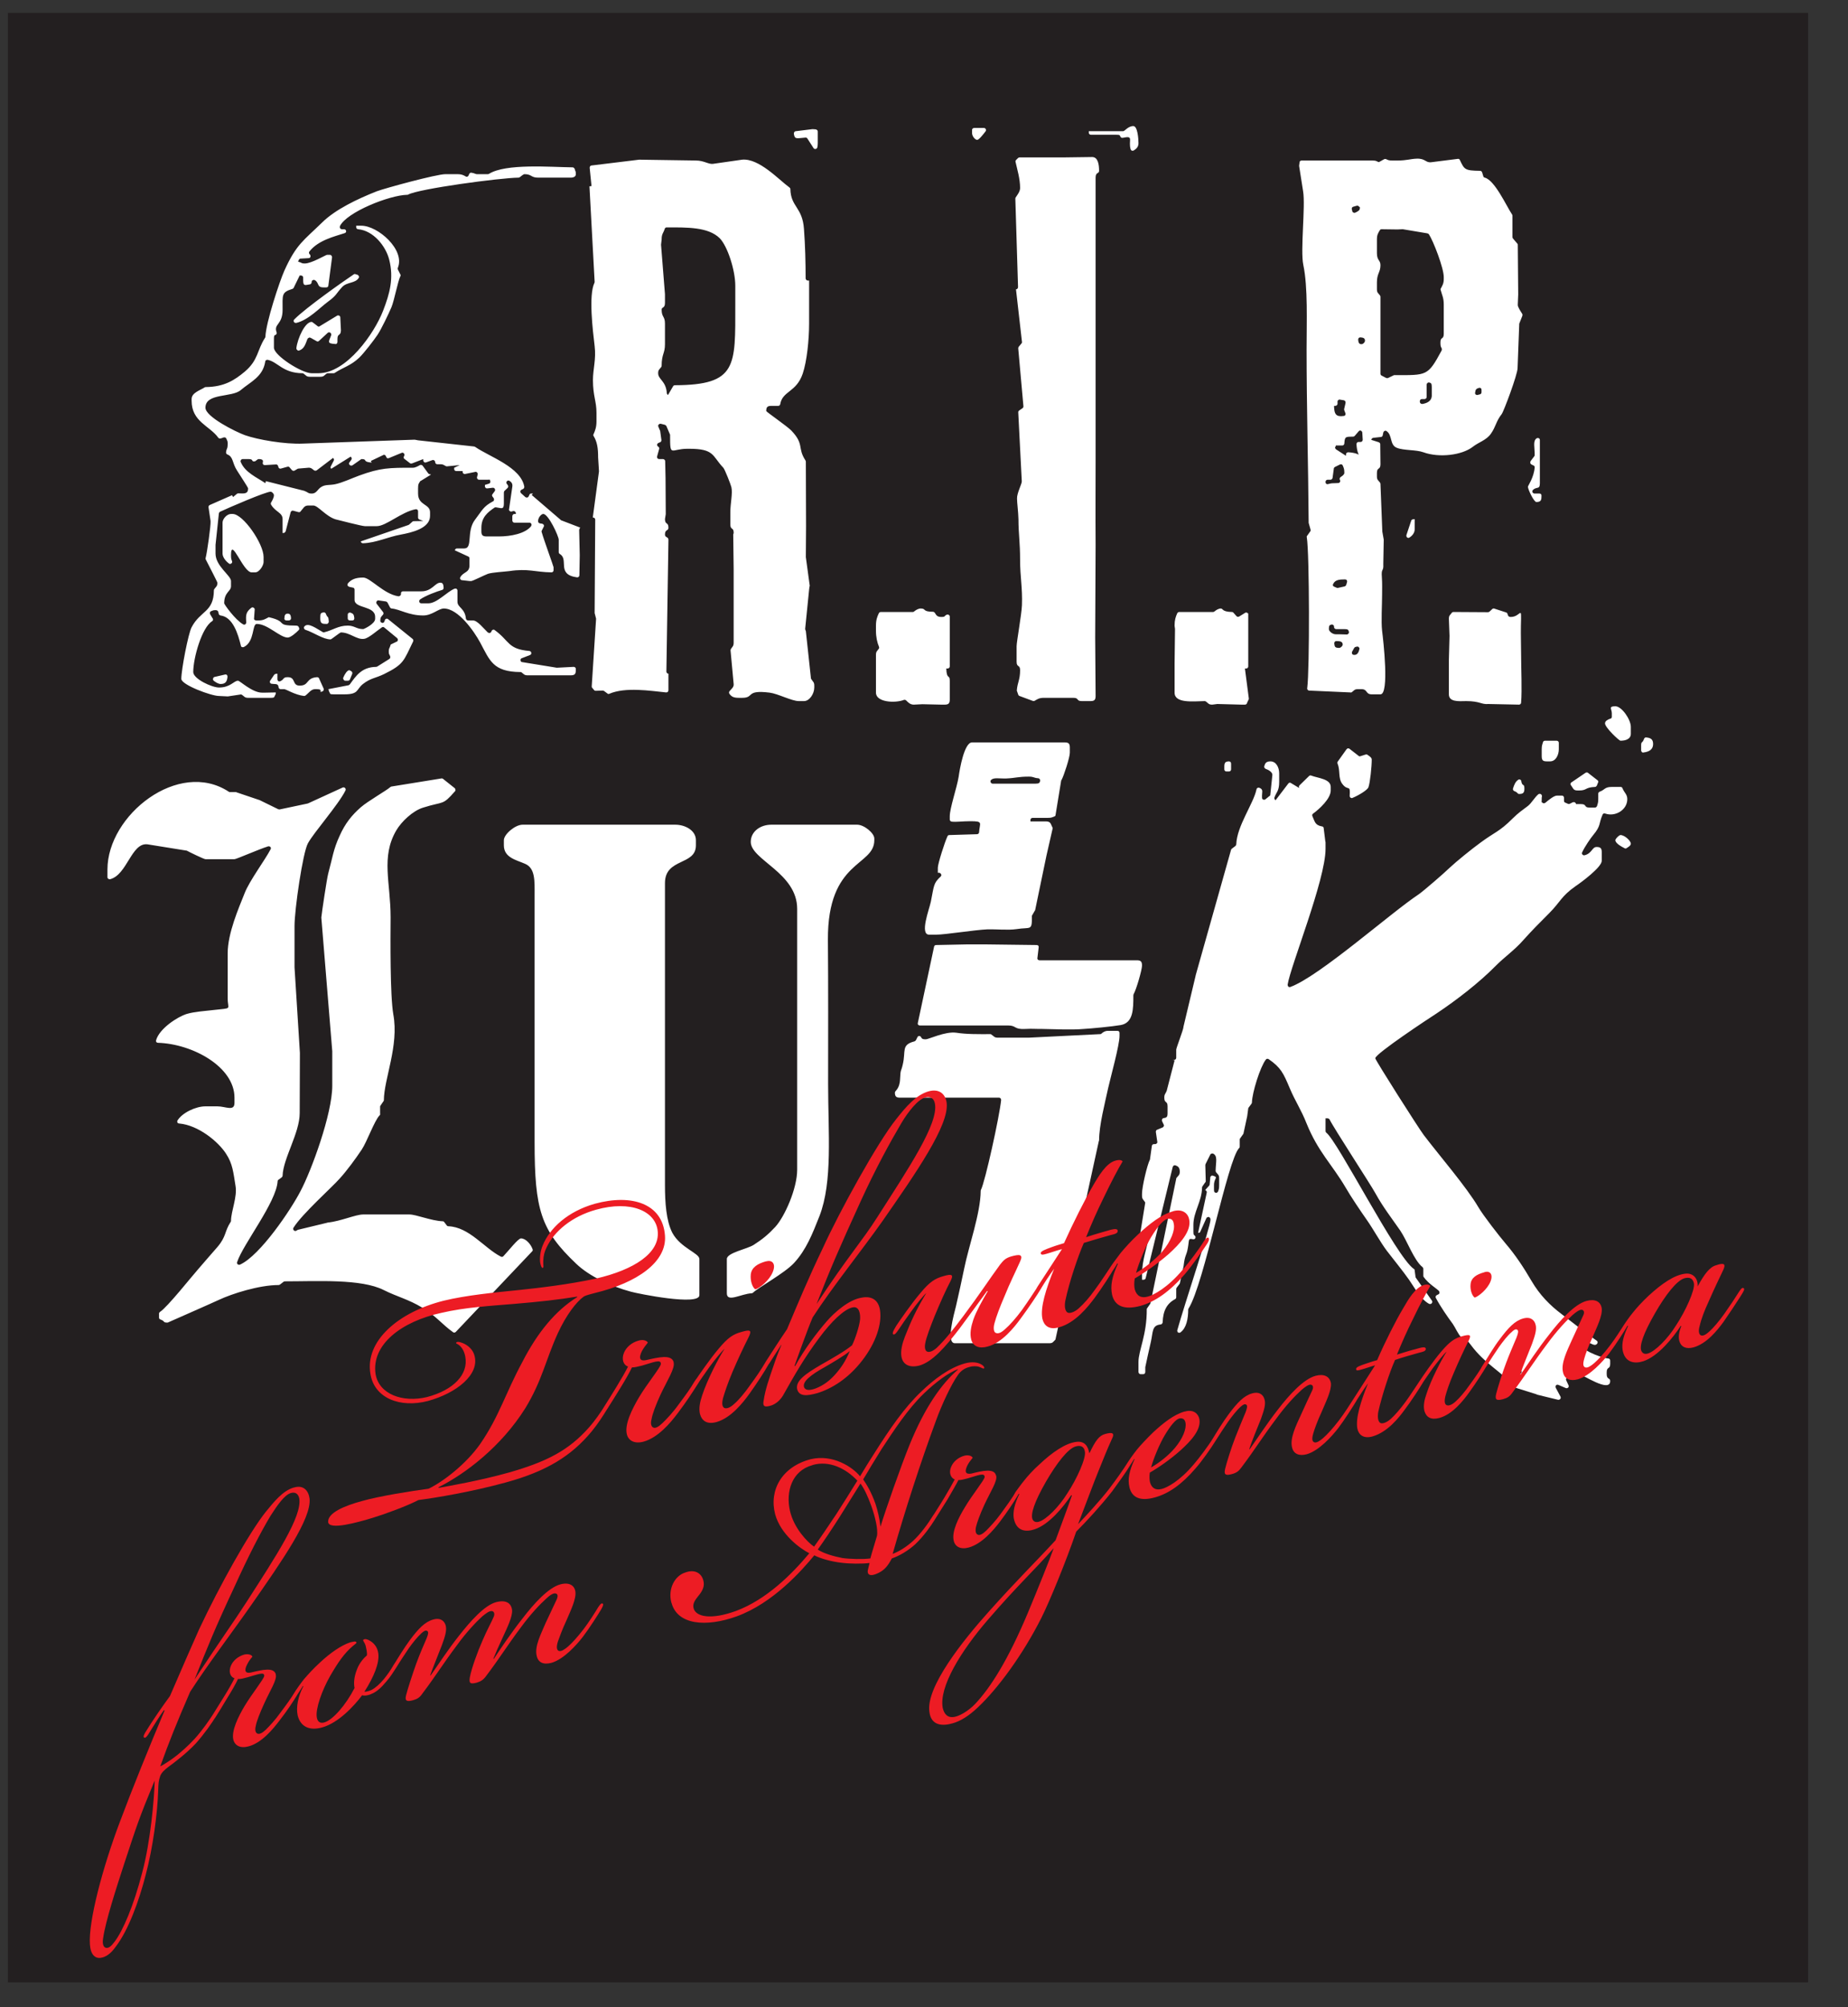
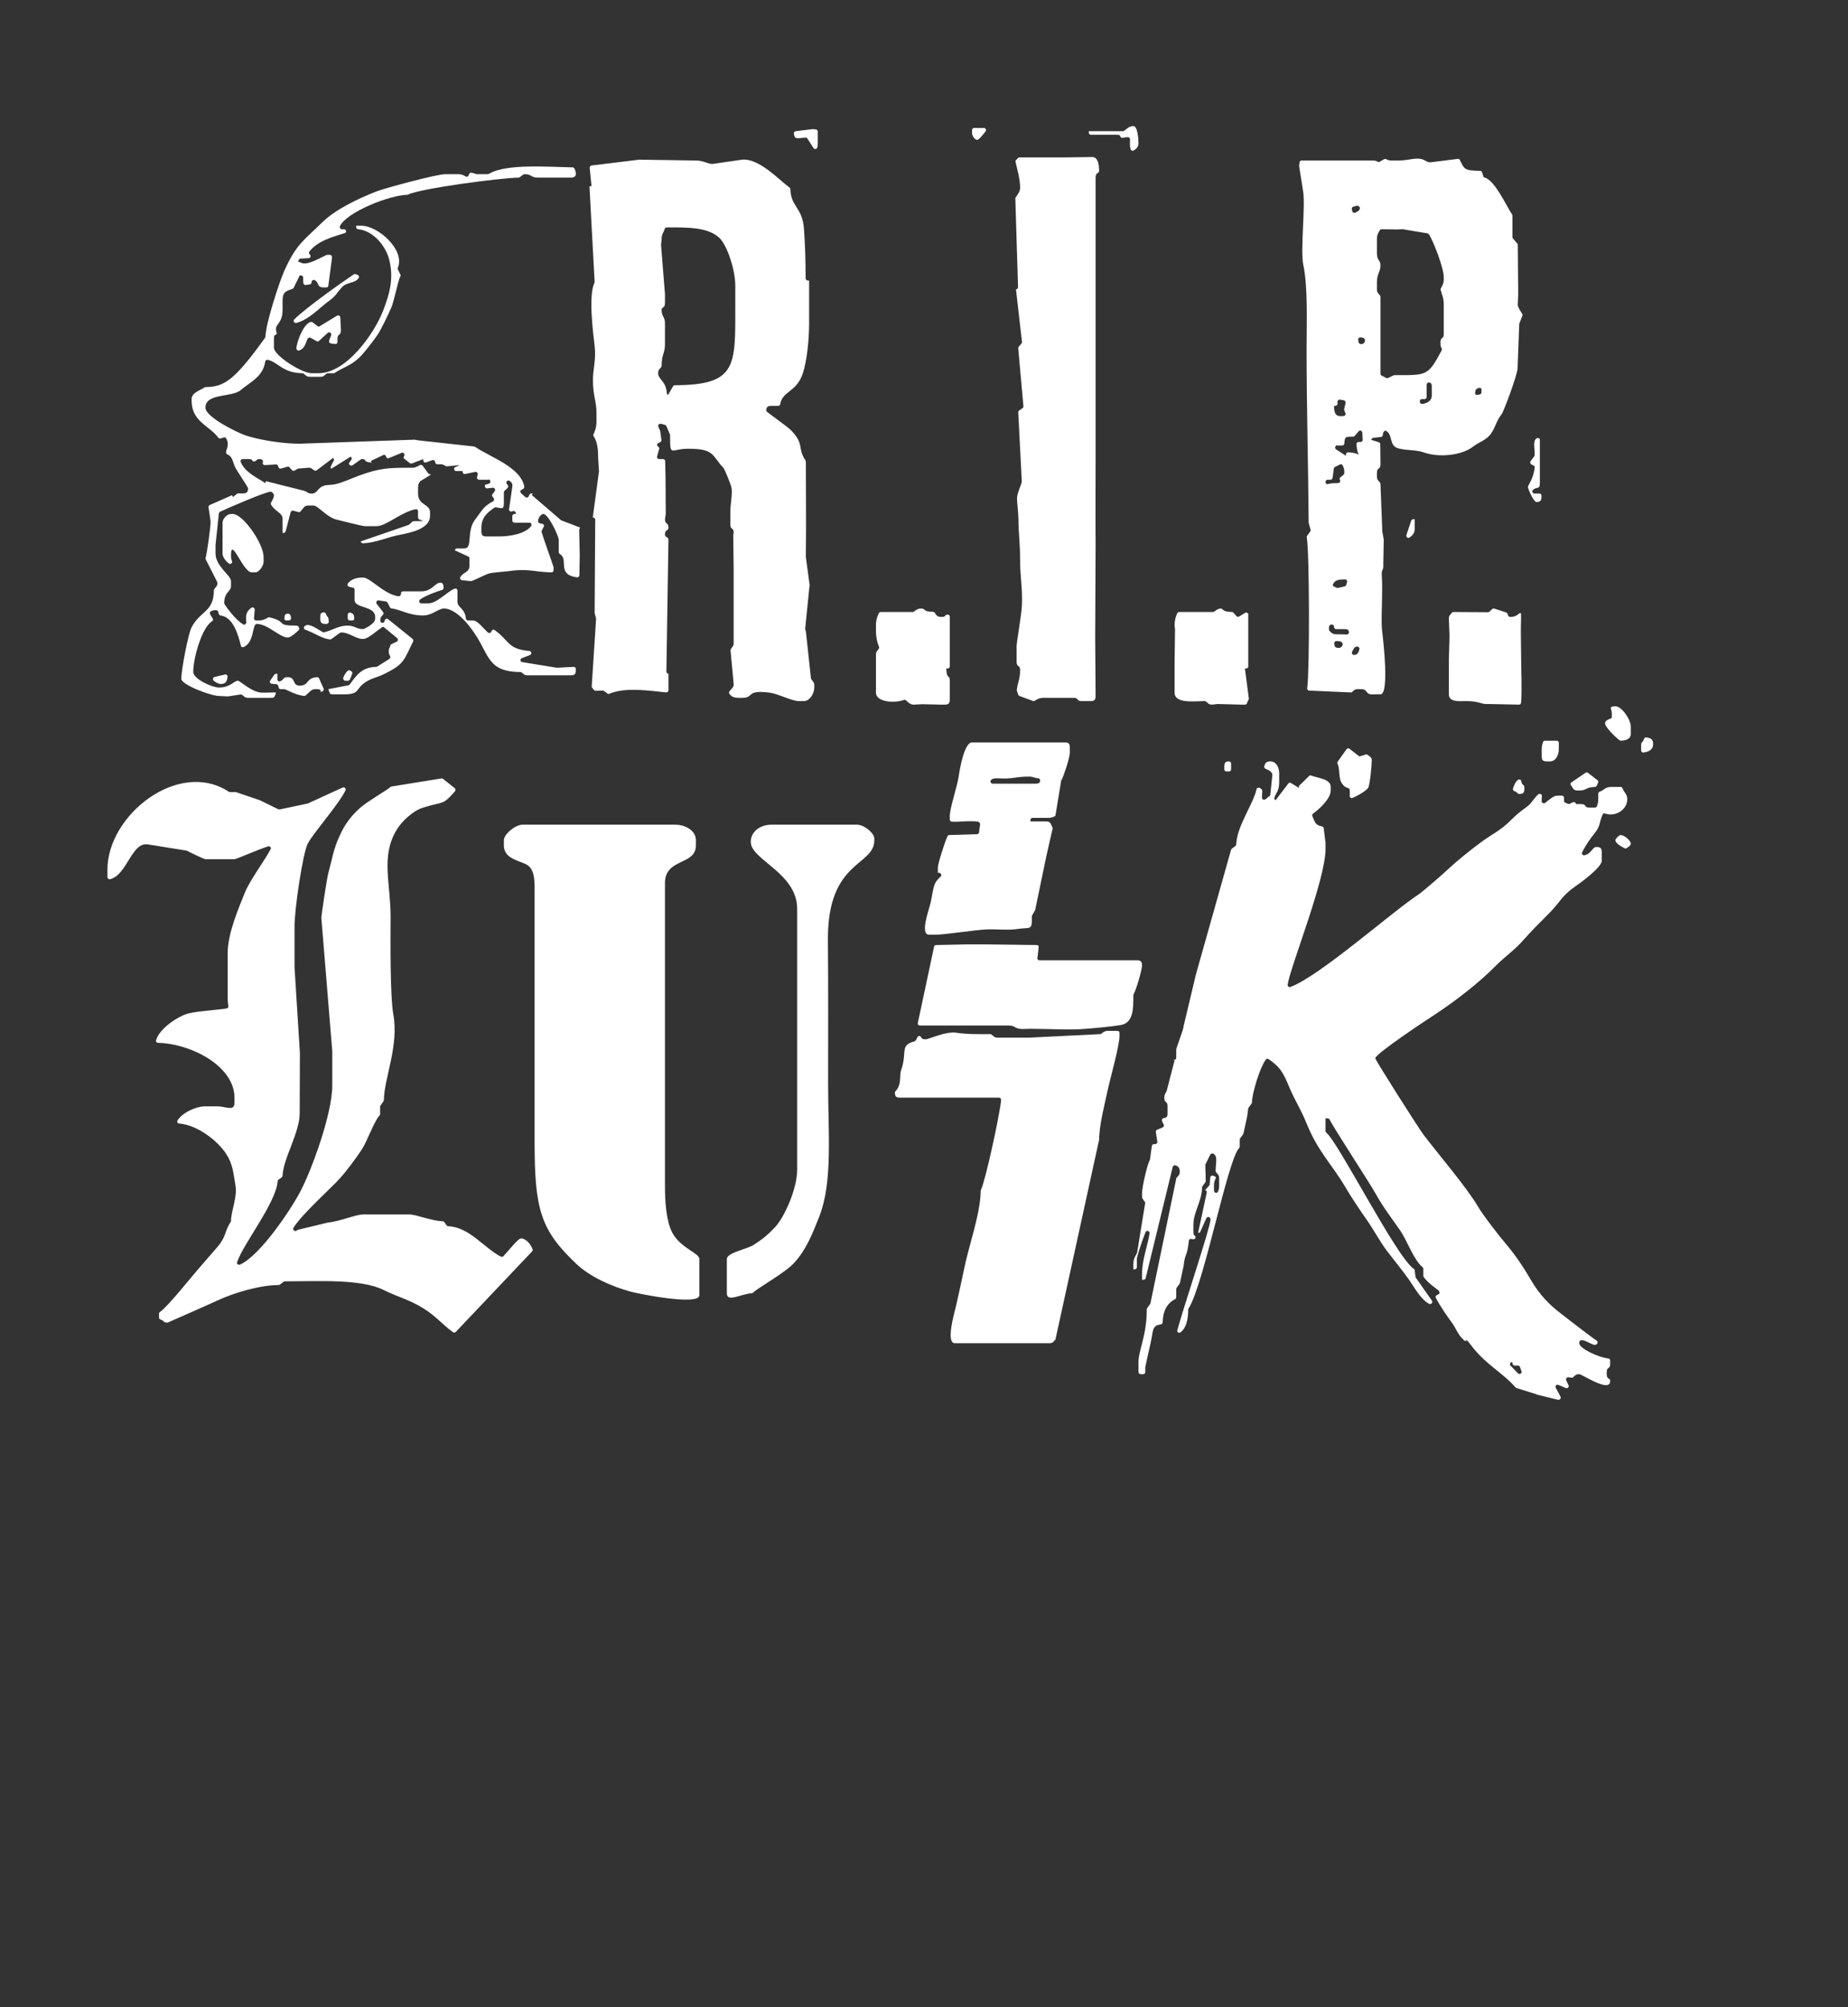
<svg xmlns="http://www.w3.org/2000/svg" width="35pt" height="38pt" viewBox="0 0 35 38" version="1.1">
  <rect x="0" y="0" width="35" height="38" fill="#333333" stroke="none" />
  <g id="surface1">
-     <path style=" stroke:none;fill-rule:evenodd;fill:rgb(13.699%,12.199%,12.5%);fill-opacity:1;" d="M 0.258 0.352 L 34.137 0.352 L 34.137 37.422 L 0.258 37.422 L 0.258 0.352 " />
-     <path style="fill:none;stroke-width:2.16;stroke-linecap:butt;stroke-linejoin:miter;stroke:rgb(13.699%,12.199%,12.5%);stroke-opacity:1;stroke-miterlimit:22.926;" d="M 2.578 376.484 L 341.367 376.484 L 341.367 5.781 L 2.578 5.781 Z M 2.578 376.484 " transform="matrix(0.1,0,0,-0.1,0,38)" />
-     <path style=" stroke:none;fill-rule:evenodd;fill:rgb(100%,100%,100%);fill-opacity:1;" d="M 18.41 2.516 C 18.41 2.582 18.469 2.648 18.508 2.648 C 18.539 2.648 18.617 2.551 18.668 2.484 C 18.676 2.469 18.676 2.457 18.668 2.441 C 18.66 2.43 18.648 2.422 18.633 2.422 L 18.453 2.422 C 18.43 2.422 18.41 2.438 18.41 2.461 Z M 15.035 2.531 C 15.051 2.645 15.086 2.617 15.258 2.605 C 15.27 2.605 15.285 2.609 15.293 2.625 L 15.406 2.801 C 15.414 2.816 15.43 2.824 15.449 2.82 C 15.465 2.816 15.477 2.805 15.48 2.789 C 15.484 2.773 15.488 2.75 15.488 2.711 L 15.488 2.488 C 15.488 2.469 15.469 2.453 15.449 2.449 L 15.391 2.445 C 15.391 2.445 15.387 2.445 15.387 2.445 L 15.07 2.484 C 15.059 2.484 15.051 2.492 15.043 2.5 C 15.039 2.508 15.035 2.52 15.035 2.531 Z M 21.27 2.484 L 20.621 2.484 L 20.621 2.512 C 20.621 2.531 20.637 2.551 20.66 2.551 L 21.141 2.551 C 21.211 2.551 21.207 2.559 21.219 2.586 C 21.227 2.605 21.246 2.613 21.266 2.609 C 21.484 2.562 21.363 2.656 21.414 2.828 C 21.418 2.84 21.426 2.848 21.438 2.852 C 21.449 2.855 21.461 2.855 21.473 2.848 C 21.52 2.82 21.562 2.781 21.562 2.711 C 21.562 2.617 21.543 2.387 21.465 2.387 C 21.363 2.387 21.305 2.484 21.27 2.484 Z M 5.613 6.113 C 5.84 6.059 6.055 5.828 6.207 5.715 C 6.379 5.59 6.355 5.57 6.48 5.434 C 6.57 5.336 6.73 5.367 6.793 5.262 C 6.801 5.254 6.801 5.242 6.797 5.23 C 6.793 5.219 6.785 5.211 6.773 5.203 L 6.734 5.191 C 6.723 5.184 6.707 5.188 6.699 5.195 C 6.512 5.32 5.789 5.828 5.574 6.047 C 5.559 6.059 5.559 6.078 5.566 6.094 C 5.574 6.109 5.594 6.117 5.613 6.113 Z M 6.012 6.172 C 5.973 6.145 5.918 6.094 5.902 6.094 C 5.777 6.094 5.637 6.402 5.613 6.59 C 5.613 6.605 5.617 6.617 5.629 6.625 C 5.637 6.637 5.652 6.641 5.664 6.637 C 5.766 6.602 5.785 6.512 5.824 6.414 C 5.832 6.406 5.84 6.398 5.848 6.395 C 5.859 6.387 5.871 6.391 5.883 6.395 L 6 6.461 C 6.012 6.469 6.031 6.465 6.043 6.453 L 6.207 6.301 C 6.219 6.289 6.238 6.289 6.254 6.297 C 6.27 6.309 6.277 6.328 6.273 6.344 C 6.234 6.461 6.176 6.504 6.348 6.512 C 6.359 6.516 6.371 6.512 6.379 6.504 C 6.387 6.496 6.391 6.484 6.391 6.473 L 6.391 6.418 C 6.391 6.305 6.453 6.367 6.457 6.258 C 6.457 6.254 6.457 6.254 6.457 6.254 L 6.445 6.008 C 6.445 5.996 6.438 5.984 6.426 5.977 C 6.41 5.969 6.395 5.969 6.383 5.977 L 6.055 6.176 C 6.043 6.188 6.023 6.184 6.012 6.172 Z M 29.059 8.637 L 28.988 8.73 C 28.984 8.742 28.98 8.754 28.984 8.766 C 28.984 8.777 28.992 8.785 29.004 8.793 L 29.043 8.812 C 29.059 8.816 29.066 8.832 29.066 8.848 C 29.051 9.043 28.938 9.195 28.938 9.215 C 28.938 9.266 29.051 9.504 29.098 9.504 C 29.191 9.504 29.195 9.461 29.195 9.383 C 29.195 9.371 29.191 9.363 29.184 9.352 C 29.176 9.348 29.168 9.344 29.156 9.344 L 29.098 9.344 C 29.086 9.344 29.07 9.344 29.062 9.344 C 29.047 9.344 29.031 9.332 29.023 9.316 C 29.02 9.301 29.023 9.285 29.035 9.273 C 29.109 9.207 29.164 9.273 29.164 9.148 L 29.164 8.332 C 29.164 8.316 29.156 8.301 29.145 8.297 C 29.129 8.289 29.109 8.293 29.098 8.301 C 29.031 8.355 29.066 8.461 29.066 8.613 C 29.066 8.621 29.066 8.629 29.059 8.637 Z M 9.551 9.297 L 9.613 9.238 C 9.629 9.223 9.629 9.199 9.617 9.184 L 9.602 9.164 C 9.586 9.148 9.586 9.125 9.602 9.109 C 9.613 9.094 9.637 9.094 9.652 9.105 C 9.691 9.129 9.711 9.164 9.703 9.215 L 9.641 9.641 C 9.637 9.652 9.641 9.664 9.652 9.672 C 9.664 9.684 9.676 9.688 9.688 9.684 L 9.719 9.676 C 9.73 9.672 9.742 9.676 9.754 9.684 C 9.762 9.691 9.77 9.703 9.77 9.715 L 9.77 9.73 L 9.742 9.73 C 9.723 9.73 9.703 9.75 9.703 9.773 L 9.703 9.852 C 9.703 9.875 9.719 9.895 9.742 9.895 C 9.75 9.895 9.766 9.895 9.801 9.895 L 10.027 9.895 C 10.043 9.895 10.055 9.902 10.062 9.918 C 10.07 9.93 10.066 9.945 10.059 9.961 C 9.949 10.102 9.676 10.156 9.445 10.156 L 9.219 10.156 C 9.141 10.156 9.117 10.133 9.117 10.059 L 9.117 9.992 C 9.117 9.789 9.242 9.695 9.367 9.609 C 9.375 9.605 9.383 9.602 9.395 9.605 C 9.492 9.617 9.543 9.656 9.543 9.535 L 9.543 9.328 C 9.543 9.316 9.547 9.305 9.551 9.297 Z M 6.648 8.629 C 6.707 8.57 6.594 8.684 6.648 8.629 Z M 7.301 8.562 C 7.359 8.504 7.242 8.621 7.301 8.562 Z M 9.238 3.297 L 9.055 3.297 C 8.996 3.301 9.004 3.281 8.93 3.27 C 8.91 3.266 8.895 3.277 8.887 3.293 L 8.875 3.32 C 8.871 3.332 8.863 3.34 8.852 3.344 C 8.84 3.348 8.828 3.348 8.82 3.34 C 8.777 3.316 8.742 3.297 8.664 3.297 L 8.438 3.297 C 8.266 3.297 7.297 3.562 7.137 3.621 C 6.77 3.766 6.352 3.965 6.102 4.211 C 5.75 4.555 5.613 4.621 5.387 5.121 C 5.297 5.32 5.035 6.109 5.027 6.375 C 5.027 6.383 5.023 6.387 5.02 6.395 C 4.867 6.629 4.895 6.816 4.637 7.035 C 4.445 7.195 4.25 7.324 3.898 7.328 C 3.895 7.328 3.887 7.328 3.879 7.332 C 3.789 7.391 3.629 7.434 3.629 7.555 L 3.629 7.586 C 3.629 7.984 3.969 8.059 4.133 8.285 C 4.145 8.301 4.16 8.305 4.18 8.301 L 4.238 8.281 C 4.262 8.277 4.281 8.285 4.289 8.309 C 4.305 8.352 4.312 8.344 4.312 8.398 C 4.312 8.512 4.293 8.473 4.281 8.562 C 4.281 8.582 4.289 8.598 4.309 8.605 C 4.422 8.652 4.395 8.762 4.488 8.906 C 4.523 8.965 4.699 9.227 4.699 9.246 C 4.699 9.355 4.625 9.344 4.516 9.34 C 4.508 9.34 4.5 9.34 4.488 9.348 L 4.414 9.41 L 4.395 9.375 L 3.977 9.559 C 3.957 9.566 3.949 9.582 3.949 9.602 L 3.988 9.863 C 3.996 9.941 3.922 10.461 3.895 10.562 C 3.891 10.574 3.891 10.582 3.898 10.594 C 3.941 10.68 4.117 11.016 4.117 11.031 C 4.117 11.102 4.094 11.102 4.059 11.152 C 4.055 11.16 4.051 11.164 4.051 11.176 C 4.047 11.594 3.797 11.555 3.629 11.875 C 3.566 11.992 3.434 12.676 3.434 12.852 C 3.434 12.965 4 13.176 4.148 13.176 L 4.309 13.184 C 4.312 13.184 4.312 13.184 4.316 13.184 L 4.555 13.148 C 4.566 13.145 4.574 13.148 4.586 13.156 C 4.629 13.188 4.637 13.211 4.699 13.211 L 5.125 13.211 C 5.211 13.211 5.188 13.195 5.215 13.152 C 5.219 13.148 5.223 13.141 5.223 13.133 L 5.223 13.109 L 5.027 13.113 L 4.961 13.113 C 4.777 13.113 4.543 12.887 4.508 12.887 C 4.43 12.887 4.363 13.016 4.148 13.016 C 4.012 13.016 3.66 12.852 3.66 12.723 C 3.66 12.453 3.824 11.879 4.016 11.762 C 4.023 11.758 4.031 11.746 4.035 11.738 C 4.035 11.727 4.035 11.715 4.027 11.707 L 3.98 11.629 C 3.977 11.617 3.973 11.605 3.977 11.594 C 3.98 11.582 3.988 11.574 4 11.57 C 4.035 11.559 4.031 11.551 4.082 11.551 C 4.129 11.551 4.137 11.582 4.141 11.617 C 4.145 11.637 4.16 11.648 4.176 11.652 C 4.41 11.68 4.508 12 4.562 12.223 C 4.562 12.234 4.57 12.246 4.582 12.25 C 4.594 12.254 4.605 12.254 4.617 12.25 C 4.828 12.148 4.77 11.812 4.863 11.812 C 5.07 11.812 5.301 12.07 5.449 12.07 C 5.504 12.07 5.609 11.98 5.656 11.93 C 5.668 11.918 5.672 11.902 5.664 11.887 C 5.656 11.863 5.645 11.844 5.609 11.844 C 5.199 11.844 5.465 11.773 5.105 11.688 C 5.098 11.684 5.086 11.684 5.078 11.691 C 5.023 11.719 4.988 11.746 4.895 11.746 L 4.852 11.746 C 4.84 11.746 4.828 11.742 4.82 11.734 C 4.812 11.727 4.809 11.715 4.812 11.703 L 4.824 11.539 C 4.824 11.523 4.816 11.512 4.801 11.504 C 4.789 11.496 4.773 11.496 4.758 11.508 C 4.66 11.586 4.652 11.641 4.664 11.781 C 4.664 11.797 4.656 11.812 4.645 11.82 C 4.633 11.828 4.617 11.828 4.605 11.82 C 4.453 11.734 4.246 11.441 4.246 11.422 C 4.246 11.207 4.375 11.199 4.375 11.098 L 4.375 11 C 4.375 10.895 4.082 10.719 4.082 10.48 L 4.082 10.32 C 4.082 10.316 4.082 10.316 4.082 10.316 L 4.145 9.723 C 4.148 9.707 4.156 9.695 4.168 9.688 C 4.328 9.613 5.031 9.309 5.125 9.309 C 5.152 9.309 5.188 9.348 5.188 9.375 C 5.188 9.422 5.156 9.477 5.133 9.516 C 5.125 9.531 5.129 9.547 5.137 9.559 C 5.219 9.695 5.352 9.703 5.352 9.828 L 5.352 10.09 L 5.375 10.09 C 5.391 10.086 5.402 10.074 5.41 10.059 L 5.504 9.699 C 5.512 9.676 5.531 9.664 5.551 9.668 L 5.652 9.695 C 5.668 9.699 5.684 9.695 5.691 9.684 C 5.746 9.625 5.758 9.57 5.84 9.57 L 5.934 9.57 C 6.023 9.57 6.168 9.773 6.355 9.832 C 6.422 9.848 6.855 9.961 6.91 9.961 L 7.137 9.961 C 7.312 9.961 7.605 9.691 7.871 9.641 C 7.883 9.641 7.895 9.641 7.902 9.648 C 7.914 9.656 7.918 9.668 7.918 9.68 L 7.918 9.797 C 7.918 9.816 7.926 9.828 7.945 9.836 L 8.016 9.863 L 7.84 9.867 C 7.828 9.867 7.82 9.867 7.812 9.875 L 7.75 9.93 C 7.746 9.934 7.742 9.934 7.738 9.938 L 6.832 10.25 L 6.836 10.258 C 6.84 10.273 6.855 10.285 6.875 10.285 C 7.125 10.277 7.348 10.164 7.59 10.121 C 7.797 10.082 8.145 10.004 8.145 9.766 L 8.145 9.699 C 8.145 9.535 7.918 9.574 7.918 9.344 L 7.918 9.246 C 7.918 9.16 7.93 9.156 7.957 9.113 C 7.961 9.105 7.965 9.102 7.973 9.102 L 8.164 8.984 L 8.137 8.977 C 8.125 8.977 8.121 8.969 8.113 8.965 L 8.004 8.816 C 7.992 8.801 7.969 8.797 7.953 8.805 C 7.914 8.828 7.863 8.855 7.82 8.855 C 7.375 8.855 7.207 8.855 6.801 9.004 C 6.672 9.051 6.48 9.141 6.344 9.168 C 6.238 9.188 6.172 9.172 6.098 9.211 C 6.008 9.258 6.004 9.344 5.902 9.344 C 5.832 9.344 5.832 9.316 5.77 9.297 C 5.77 9.297 5.77 9.297 5.766 9.293 L 5.035 9.109 L 5.027 9.148 C 4.859 9.035 4.641 8.945 4.559 8.746 C 4.551 8.734 4.555 8.723 4.562 8.711 C 4.57 8.699 4.582 8.691 4.594 8.691 L 4.699 8.691 C 4.758 8.691 4.766 8.699 4.777 8.715 C 4.781 8.727 4.789 8.734 4.801 8.734 C 4.812 8.738 4.824 8.734 4.836 8.73 C 4.859 8.711 4.887 8.691 4.895 8.691 C 4.98 8.691 4.988 8.719 4.977 8.758 C 4.973 8.77 4.977 8.781 4.984 8.793 C 4.992 8.801 5.004 8.805 5.02 8.805 L 5.223 8.793 C 5.242 8.789 5.258 8.801 5.266 8.82 L 5.273 8.844 C 5.277 8.863 5.301 8.879 5.32 8.871 L 5.445 8.836 C 5.461 8.832 5.477 8.836 5.484 8.848 L 5.527 8.898 C 5.539 8.914 5.562 8.918 5.578 8.91 L 5.637 8.875 C 5.641 8.875 5.648 8.871 5.652 8.871 L 5.84 8.855 C 5.891 8.852 5.91 8.875 5.945 8.902 C 5.961 8.914 5.98 8.914 5.996 8.906 L 6.309 8.668 L 6.312 8.676 C 6.328 8.688 6.328 8.707 6.32 8.723 L 6.266 8.828 C 6.258 8.84 6.258 8.859 6.27 8.871 L 6.273 8.875 L 6.641 8.645 L 6.652 8.656 C 6.664 8.672 6.664 8.691 6.652 8.707 L 6.621 8.75 C 6.605 8.766 6.609 8.789 6.621 8.801 C 6.637 8.816 6.656 8.82 6.676 8.809 C 6.762 8.75 6.844 8.691 6.844 8.691 C 6.973 8.691 6.848 8.742 7.039 8.758 L 7.023 8.727 L 7.254 8.617 C 7.266 8.609 7.277 8.609 7.285 8.613 C 7.297 8.617 7.305 8.625 7.309 8.637 L 7.316 8.652 C 7.32 8.664 7.328 8.672 7.34 8.676 C 7.348 8.676 7.359 8.676 7.367 8.672 L 7.605 8.574 C 7.621 8.566 7.637 8.57 7.648 8.582 C 7.66 8.594 7.664 8.613 7.656 8.629 L 7.648 8.645 C 7.641 8.66 7.645 8.68 7.664 8.691 L 7.766 8.77 C 7.777 8.777 7.789 8.777 7.805 8.773 L 8.016 8.691 L 8.016 8.719 C 8.02 8.734 8.023 8.742 8.035 8.75 C 8.043 8.758 8.059 8.758 8.07 8.754 L 8.188 8.711 C 8.199 8.707 8.215 8.707 8.227 8.719 C 8.234 8.723 8.242 8.734 8.242 8.75 C 8.242 8.773 8.262 8.789 8.281 8.789 L 8.34 8.789 C 8.406 8.789 8.41 8.812 8.453 8.828 C 8.461 8.828 8.465 8.828 8.473 8.828 L 8.707 8.805 L 8.602 8.855 L 8.602 8.879 C 8.602 8.902 8.617 8.918 8.641 8.918 L 8.762 8.918 L 8.762 8.93 C 8.762 8.945 8.766 8.957 8.777 8.965 C 8.785 8.969 8.797 8.977 8.809 8.973 L 9 8.934 C 9.012 8.93 9.027 8.934 9.035 8.945 C 9.047 8.957 9.051 8.969 9.047 8.984 L 9.035 9.031 C 9.031 9.043 9.035 9.059 9.043 9.066 C 9.051 9.078 9.059 9.082 9.074 9.082 L 9.219 9.082 C 9.309 9.082 9.273 9.078 9.281 9.098 C 9.289 9.109 9.289 9.121 9.285 9.133 C 9.281 9.145 9.273 9.152 9.262 9.156 L 9.184 9.18 L 9.184 9.207 C 9.184 9.219 9.191 9.23 9.199 9.238 C 9.207 9.246 9.219 9.246 9.23 9.246 L 9.332 9.234 C 9.348 9.234 9.363 9.238 9.371 9.254 C 9.379 9.27 9.379 9.285 9.371 9.297 L 9.328 9.355 C 9.316 9.367 9.316 9.387 9.328 9.402 L 9.352 9.434 C 9.355 9.445 9.359 9.457 9.355 9.465 C 9.355 9.477 9.348 9.488 9.336 9.492 C 9.152 9.59 9.137 9.656 8.996 9.84 C 8.828 10.059 8.961 10.383 8.793 10.383 L 8.656 10.383 C 8.641 10.383 8.629 10.391 8.621 10.402 L 8.613 10.418 L 8.867 10.535 C 8.883 10.539 8.891 10.555 8.891 10.57 L 8.891 10.707 C 8.891 10.844 8.777 10.824 8.719 10.926 C 8.711 10.941 8.711 10.953 8.719 10.965 C 8.727 10.977 8.738 10.984 8.75 10.984 L 8.891 11 C 8.891 11 8.891 11 8.895 11 L 8.926 11 C 8.953 11 9.176 10.887 9.242 10.863 C 9.324 10.836 9.551 10.824 9.645 10.812 C 10.004 10.758 10.137 10.832 10.445 10.836 C 10.453 10.836 10.465 10.832 10.473 10.824 C 10.48 10.816 10.484 10.809 10.484 10.797 L 10.484 10.738 C 10.484 10.723 10.301 10.223 10.258 10.07 C 10.254 10.062 10.258 10.051 10.262 10.043 L 10.297 9.973 C 10.305 9.961 10.305 9.949 10.297 9.934 C 10.289 9.926 10.281 9.918 10.266 9.914 C 10.227 9.91 10.191 9.91 10.191 9.863 C 10.191 9.801 10.25 9.73 10.289 9.73 C 10.387 9.73 10.582 10.152 10.582 10.219 L 10.582 10.453 C 10.582 10.469 10.59 10.48 10.602 10.488 C 10.781 10.59 10.531 10.875 10.926 10.93 C 10.938 10.93 10.949 10.93 10.957 10.922 C 10.969 10.914 10.973 10.902 10.973 10.891 L 10.98 10.512 L 10.969 10.035 C 10.969 10.027 10.973 10.023 10.973 10.016 L 10.988 9.988 L 10.633 9.852 C 10.625 9.852 10.621 9.848 10.621 9.844 L 10.07 9.371 L 10.094 9.344 L 10.059 9.344 C 10.043 9.344 10.031 9.352 10.027 9.367 L 10.012 9.398 C 10.008 9.406 10 9.418 9.984 9.418 C 9.973 9.422 9.961 9.418 9.949 9.41 L 9.867 9.336 C 9.859 9.328 9.855 9.316 9.855 9.301 C 9.859 9.285 9.867 9.277 9.879 9.27 L 9.906 9.258 C 9.922 9.25 9.93 9.234 9.93 9.215 C 9.867 8.844 9.27 8.648 9 8.461 C 8.992 8.457 8.988 8.457 8.98 8.453 L 7.918 8.336 L 7.855 8.324 C 7.852 8.324 7.852 8.324 7.848 8.324 L 5.742 8.398 C 5.395 8.414 4.879 8.324 4.637 8.238 C 4.465 8.176 3.891 7.891 3.891 7.719 C 3.891 7.434 4.395 7.531 4.562 7.383 C 4.742 7.23 4.977 7.137 5.023 6.848 C 5.023 6.836 5.027 6.828 5.039 6.82 C 5.047 6.812 5.059 6.812 5.07 6.812 C 5.266 6.855 5.355 7.062 5.727 7.066 C 5.738 7.066 5.746 7.07 5.75 7.074 C 5.801 7.109 5.801 7.133 5.871 7.133 L 6.066 7.133 C 6.133 7.133 6.137 7.109 6.184 7.074 C 6.191 7.07 6.199 7.066 6.207 7.066 L 6.312 7.066 C 6.32 7.066 6.328 7.066 6.336 7.062 C 6.5 6.953 6.641 6.926 6.805 6.77 C 6.891 6.688 7.082 6.441 7.152 6.336 C 7.23 6.215 7.355 5.953 7.414 5.816 C 7.469 5.68 7.535 5.324 7.582 5.23 C 7.59 5.219 7.59 5.207 7.582 5.195 L 7.535 5.102 C 7.531 5.09 7.531 5.078 7.535 5.07 C 7.676 4.727 7.156 4.273 6.844 4.273 L 6.746 4.273 L 6.746 4.301 C 6.746 4.32 6.762 4.34 6.785 4.34 C 7.07 4.367 7.305 4.656 7.371 4.914 C 7.461 5.266 7.383 5.555 7.254 5.887 C 7.09 6.309 6.566 7.066 6.031 7.066 L 5.902 7.066 C 5.715 7.066 5.188 6.73 5.188 6.582 L 5.188 6.418 C 5.188 6.352 5.195 6.348 5.219 6.34 C 5.238 6.332 5.246 6.309 5.238 6.289 C 5.18 6.129 5.352 6.152 5.352 5.867 C 5.352 5.578 5.328 5.535 5.539 5.469 C 5.551 5.465 5.559 5.457 5.562 5.449 L 5.676 5.215 L 5.699 5.215 C 5.723 5.215 5.742 5.234 5.742 5.254 L 5.742 5.312 C 5.742 5.426 5.785 5.395 5.871 5.383 C 5.887 5.379 5.902 5.363 5.902 5.344 L 5.902 5.34 C 5.902 5.324 5.91 5.312 5.922 5.305 C 5.938 5.297 5.949 5.297 5.965 5.305 C 6.051 5.359 5.996 5.441 6.129 5.441 L 6.18 5.441 C 6.203 5.441 6.219 5.426 6.219 5.406 L 6.289 4.871 C 6.289 4.859 6.285 4.848 6.277 4.84 C 6.27 4.828 6.258 4.824 6.246 4.824 L 6.195 4.824 C 6.172 4.824 5.902 4.988 5.773 4.988 C 5.699 4.988 5.734 4.977 5.645 4.953 C 5.656 4.93 5.664 4.891 5.703 4.895 C 5.707 4.895 5.711 4.895 5.711 4.895 L 5.844 4.887 C 5.859 4.887 5.875 4.879 5.879 4.863 C 5.883 4.844 5.879 4.828 5.867 4.816 C 5.848 4.801 5.848 4.777 5.859 4.762 C 6.027 4.547 6.336 4.477 6.527 4.414 C 6.547 4.41 6.559 4.391 6.555 4.371 C 6.551 4.352 6.535 4.34 6.516 4.34 L 6.477 4.34 C 6.461 4.34 6.449 4.332 6.441 4.32 C 6.434 4.305 6.434 4.293 6.438 4.281 C 6.566 4.016 7.375 3.695 7.711 3.688 C 7.719 3.688 7.727 3.688 7.73 3.684 C 7.93 3.574 9.469 3.367 9.82 3.363 C 9.832 3.363 9.836 3.359 9.844 3.355 C 9.871 3.332 9.918 3.297 9.93 3.297 C 10.074 3.297 10.051 3.363 10.191 3.363 L 10.809 3.363 C 10.863 3.363 10.906 3.344 10.906 3.297 C 10.906 3.234 10.898 3.254 10.883 3.195 C 10.875 3.18 10.859 3.168 10.844 3.168 C 10.43 3.164 9.578 3.09 9.258 3.293 C 9.25 3.297 9.246 3.297 9.238 3.297 Z M 26.695 10.176 C 26.75 10.141 26.793 10.086 26.793 10.023 L 26.793 9.828 L 26.762 9.832 C 26.746 9.832 26.73 9.844 26.727 9.859 L 26.637 10.129 C 26.633 10.148 26.637 10.164 26.652 10.176 C 26.664 10.184 26.68 10.188 26.695 10.176 Z M 4.215 9.895 L 4.215 10.48 C 4.215 10.543 4.27 10.621 4.336 10.668 C 4.348 10.68 4.367 10.68 4.379 10.668 C 4.395 10.66 4.402 10.641 4.395 10.625 C 4.387 10.594 4.375 10.594 4.375 10.512 C 4.375 10.148 4.602 10.836 4.766 10.836 L 4.832 10.836 C 4.914 10.836 4.992 10.703 4.992 10.641 L 4.992 10.543 C 4.992 10.293 4.605 9.73 4.406 9.73 L 4.375 9.73 C 4.301 9.73 4.215 9.82 4.215 9.895 Z M 25.656 12.398 C 25.652 12.398 25.648 12.398 25.645 12.398 C 25.629 12.398 25.613 12.391 25.609 12.379 C 25.602 12.363 25.602 12.348 25.609 12.336 C 25.652 12.266 25.641 12.25 25.699 12.242 C 25.715 12.238 25.727 12.242 25.734 12.254 C 25.746 12.262 25.75 12.273 25.746 12.289 C 25.734 12.348 25.707 12.398 25.656 12.398 Z M 25.309 12.137 C 25.371 12.137 25.43 12.141 25.43 12.203 C 25.43 12.23 25.391 12.266 25.363 12.266 C 25.281 12.266 25.277 12.242 25.27 12.18 C 25.27 12.168 25.273 12.16 25.281 12.148 C 25.289 12.141 25.297 12.137 25.309 12.137 Z M 25.168 11.91 C 25.168 11.844 25.18 11.832 25.219 11.824 C 25.227 11.82 25.238 11.824 25.25 11.832 C 25.262 11.84 25.266 11.852 25.266 11.863 L 25.266 11.871 C 25.266 11.891 25.285 11.91 25.305 11.91 L 25.461 11.91 C 25.527 11.91 25.539 11.922 25.547 11.961 C 25.551 11.973 25.547 11.984 25.539 11.996 C 25.531 12.004 25.52 12.012 25.508 12.012 L 25.363 12.008 L 25.297 12.008 C 25.234 12.008 25.168 11.949 25.168 11.91 Z M 25.25 11.055 C 25.285 10.98 25.359 10.969 25.473 10.969 C 25.484 10.969 25.496 10.973 25.504 10.98 C 25.512 10.992 25.516 11.004 25.512 11.02 L 25.496 11.074 C 25.492 11.086 25.48 11.098 25.465 11.102 L 25.344 11.129 C 25.336 11.133 25.328 11.129 25.32 11.129 L 25.273 11.109 C 25.262 11.105 25.254 11.098 25.246 11.09 C 25.242 11.078 25.242 11.066 25.25 11.055 Z M 25.434 8.82 C 25.453 8.867 25.461 8.883 25.461 8.953 C 25.461 8.984 25.422 9.012 25.391 9.031 C 25.375 9.043 25.367 9.062 25.375 9.082 L 25.379 9.09 C 25.387 9.102 25.383 9.117 25.375 9.129 C 25.367 9.141 25.355 9.145 25.344 9.145 L 25.266 9.148 C 25.207 9.148 25.188 9.156 25.156 9.164 C 25.145 9.168 25.129 9.168 25.121 9.16 C 25.109 9.152 25.105 9.141 25.105 9.125 L 25.105 9.121 C 25.105 9.102 25.121 9.082 25.145 9.082 L 25.199 9.082 C 25.219 9.082 25.234 9.066 25.238 9.047 L 25.262 8.871 C 25.262 8.859 25.27 8.848 25.285 8.84 L 25.379 8.793 C 25.391 8.789 25.402 8.789 25.414 8.793 C 25.422 8.797 25.43 8.809 25.434 8.82 Z M 25.801 8.191 L 25.809 8.324 C 25.809 8.336 25.805 8.348 25.797 8.355 C 25.789 8.363 25.781 8.367 25.77 8.367 L 25.73 8.367 C 25.719 8.367 25.707 8.371 25.703 8.379 C 25.695 8.387 25.691 8.398 25.691 8.41 C 25.707 8.711 25.84 8.582 25.535 8.562 C 25.523 8.562 25.516 8.566 25.504 8.574 C 25.496 8.582 25.492 8.594 25.492 8.605 L 25.492 8.629 L 25.305 8.508 C 25.297 8.5 25.289 8.492 25.285 8.48 C 25.285 8.469 25.289 8.457 25.297 8.449 C 25.312 8.426 25.27 8.434 25.363 8.434 L 25.422 8.434 C 25.445 8.434 25.461 8.414 25.461 8.395 C 25.469 8.258 25.488 8.27 25.629 8.266 C 25.641 8.266 25.652 8.258 25.66 8.25 L 25.73 8.168 C 25.742 8.152 25.758 8.148 25.773 8.152 C 25.789 8.16 25.801 8.176 25.801 8.191 Z M 25.379 7.566 L 25.453 7.578 C 25.465 7.582 25.473 7.59 25.48 7.598 C 25.484 7.605 25.484 7.617 25.484 7.629 L 25.457 7.746 C 25.457 7.754 25.457 7.762 25.461 7.77 L 25.48 7.82 C 25.488 7.832 25.484 7.844 25.48 7.855 C 25.473 7.867 25.461 7.875 25.449 7.875 L 25.398 7.879 C 25.395 7.879 25.395 7.879 25.395 7.879 C 25.281 7.879 25.27 7.801 25.266 7.684 L 25.289 7.684 C 25.312 7.684 25.332 7.664 25.332 7.645 L 25.332 7.605 C 25.332 7.59 25.336 7.582 25.348 7.574 C 25.355 7.566 25.367 7.562 25.379 7.566 Z M 27.07 7.242 C 27.105 7.25 27.117 7.262 27.117 7.328 L 27.117 7.488 C 27.117 7.59 27.031 7.633 26.938 7.648 C 26.926 7.648 26.914 7.645 26.906 7.637 C 26.895 7.629 26.891 7.617 26.891 7.605 L 26.891 7.594 C 26.891 7.574 26.906 7.555 26.93 7.555 L 26.98 7.555 C 27.004 7.555 27.02 7.535 27.02 7.516 L 27.02 7.281 C 27.02 7.27 27.027 7.258 27.035 7.25 C 27.047 7.242 27.059 7.238 27.07 7.242 Z M 27.938 7.434 C 27.945 7.375 27.957 7.359 28.008 7.344 C 28.02 7.34 28.031 7.34 28.043 7.348 C 28.055 7.355 28.059 7.367 28.059 7.379 L 28.059 7.426 C 28.059 7.445 28.047 7.461 28.031 7.465 L 27.984 7.477 C 27.973 7.48 27.961 7.477 27.949 7.469 C 27.938 7.457 27.934 7.445 27.938 7.434 Z M 25.852 6.449 C 25.852 6.48 25.816 6.516 25.785 6.516 C 25.734 6.516 25.727 6.477 25.723 6.43 C 25.723 6.418 25.727 6.406 25.734 6.398 C 25.742 6.391 25.754 6.387 25.766 6.387 C 25.812 6.391 25.852 6.398 25.852 6.449 Z M 27.305 6.633 C 27.039 7.125 27.031 7.102 26.402 7.102 C 26.402 7.102 26.328 7.137 26.289 7.156 C 26.281 7.16 26.266 7.16 26.254 7.156 L 26.164 7.109 C 26.152 7.102 26.145 7.09 26.145 7.074 L 26.145 5.617 C 26.145 5.609 26.141 5.602 26.137 5.594 C 26.102 5.547 26.078 5.543 26.078 5.477 L 26.078 5.344 C 26.078 5.176 26.145 5.156 26.145 5.02 C 26.145 4.922 26.078 4.934 26.078 4.793 L 26.078 4.531 C 26.078 4.445 26.102 4.41 26.133 4.359 C 26.141 4.344 26.152 4.34 26.168 4.34 L 26.465 4.344 C 26.469 4.344 26.469 4.344 26.469 4.344 L 26.559 4.34 C 26.566 4.34 26.566 4.34 26.57 4.34 L 27.035 4.418 C 27.043 4.422 27.055 4.426 27.062 4.434 C 27.148 4.566 27.344 5.074 27.344 5.246 L 27.344 5.281 C 27.344 5.371 27.316 5.406 27.289 5.461 C 27.281 5.469 27.281 5.48 27.285 5.488 C 27.312 5.594 27.344 5.633 27.344 5.77 L 27.344 6.32 C 27.344 6.434 27.281 6.371 27.281 6.48 C 27.281 6.547 27.285 6.562 27.305 6.594 C 27.309 6.605 27.309 6.617 27.305 6.633 Z M 25.738 3.91 C 25.762 3.941 25.754 3.883 25.754 3.949 C 25.754 3.984 25.707 4.008 25.664 4.027 C 25.656 4.031 25.645 4.031 25.633 4.023 C 25.621 4.02 25.613 4.012 25.613 4 L 25.602 3.961 C 25.598 3.941 25.609 3.918 25.629 3.914 L 25.695 3.895 C 25.711 3.891 25.727 3.895 25.738 3.91 Z M 26.094 3.062 C 26.059 3.043 26.043 3.039 25.98 3.039 L 24.652 3.039 C 24.633 3.039 24.613 3.051 24.613 3.074 L 24.605 3.133 C 24.605 3.137 24.605 3.141 24.605 3.145 L 24.68 3.621 C 24.727 3.902 24.625 4.742 24.684 5.016 C 24.773 5.438 24.746 6.094 24.746 6.613 C 24.746 7.695 24.777 8.77 24.785 9.887 C 24.785 9.891 24.785 9.895 24.785 9.898 L 24.82 10.023 C 24.824 10.039 24.824 10.051 24.816 10.059 L 24.758 10.141 C 24.75 10.148 24.746 10.16 24.75 10.172 C 24.801 10.477 24.805 12.676 24.758 13.027 C 24.754 13.039 24.758 13.047 24.766 13.059 C 24.773 13.066 24.781 13.074 24.793 13.074 L 25.578 13.109 C 25.586 13.113 25.594 13.109 25.602 13.105 C 25.648 13.07 25.652 13.047 25.719 13.047 L 25.785 13.047 C 25.906 13.047 25.859 13.145 25.98 13.145 L 26.145 13.145 C 26.316 13.145 26.199 12.121 26.176 11.941 C 26.156 11.762 26.176 11.453 26.176 11.262 C 26.176 11.152 26.18 11.043 26.172 10.934 C 26.156 10.738 26.207 10.84 26.199 10.676 C 26.199 10.676 26.199 10.676 26.199 10.672 L 26.207 10.223 C 26.207 10.219 26.207 10.219 26.207 10.215 L 26.18 10.062 C 26.18 10.059 26.18 10.059 26.18 10.055 L 26.145 9.16 C 26.145 9.152 26.141 9.145 26.137 9.137 C 26.102 9.09 26.078 9.086 26.078 9.02 L 26.078 8.953 C 26.078 8.84 26.145 8.902 26.145 8.789 L 26.141 8.41 C 26.141 8.391 26.129 8.379 26.109 8.371 L 25.973 8.328 L 25.973 8.32 C 25.977 8.305 25.992 8.293 26.008 8.289 L 26.152 8.273 C 26.168 8.273 26.184 8.262 26.188 8.242 L 26.199 8.188 C 26.203 8.176 26.211 8.164 26.223 8.16 C 26.234 8.152 26.246 8.152 26.258 8.16 C 26.375 8.234 26.316 8.422 26.453 8.477 C 26.582 8.531 26.82 8.512 26.957 8.562 C 27.258 8.672 27.688 8.617 27.891 8.461 C 28.004 8.371 28.148 8.336 28.234 8.215 C 28.332 8.078 28.332 7.977 28.441 7.84 C 28.48 7.789 28.742 7.09 28.742 6.969 L 28.773 6.145 C 28.773 6.141 28.773 6.133 28.773 6.129 L 28.832 5.98 C 28.836 5.969 28.836 5.957 28.832 5.945 C 28.801 5.895 28.742 5.809 28.746 5.77 C 28.746 5.77 28.746 5.766 28.746 5.766 L 28.754 5.574 C 28.754 5.574 28.754 5.57 28.754 5.57 L 28.746 4.641 C 28.746 4.629 28.746 4.621 28.738 4.613 L 28.652 4.512 C 28.648 4.504 28.645 4.496 28.645 4.484 L 28.645 4.09 C 28.645 4.082 28.645 4.074 28.641 4.066 C 28.527 3.895 28.312 3.414 28.121 3.363 C 28.105 3.359 28.098 3.352 28.094 3.34 L 28.07 3.262 C 28.062 3.242 28.047 3.234 28.031 3.234 C 27.742 3.23 27.734 3.211 27.648 3.027 C 27.641 3.012 27.625 3.004 27.609 3.008 L 27.117 3.07 C 26.996 3.09 27.004 2.996 26.828 3.004 C 26.711 3.008 26.645 3.039 26.469 3.039 L 26.371 3.039 C 26.301 3.039 26.293 3.031 26.258 3.016 C 26.246 3.008 26.234 3.008 26.219 3.012 L 26.129 3.062 C 26.117 3.07 26.105 3.07 26.094 3.062 Z M 5.426 11.746 L 5.469 11.746 C 5.48 11.746 5.492 11.742 5.5 11.734 C 5.508 11.727 5.512 11.715 5.512 11.703 C 5.508 11.656 5.5 11.617 5.449 11.617 C 5.398 11.617 5.387 11.656 5.387 11.703 C 5.383 11.715 5.387 11.727 5.395 11.734 C 5.402 11.742 5.414 11.746 5.426 11.746 Z M 6.625 11.746 L 6.672 11.746 C 6.684 11.746 6.695 11.742 6.703 11.734 C 6.707 11.727 6.711 11.715 6.711 11.703 C 6.703 11.633 6.691 11.617 6.637 11.598 C 6.625 11.594 6.613 11.598 6.602 11.605 C 6.59 11.613 6.586 11.625 6.586 11.637 L 6.586 11.707 C 6.586 11.73 6.602 11.746 6.625 11.746 Z M 6.066 11.68 L 6.066 11.715 C 6.066 11.809 6.109 11.812 6.184 11.812 C 6.199 11.812 6.207 11.809 6.215 11.797 C 6.223 11.789 6.227 11.781 6.227 11.77 C 6.219 11.641 6.207 11.715 6.172 11.621 C 6.168 11.602 6.145 11.59 6.125 11.594 C 6.082 11.602 6.066 11.609 6.066 11.68 Z M 6.613 11.109 L 6.684 11.125 C 6.703 11.125 6.715 11.145 6.715 11.164 L 6.715 11.355 C 6.715 11.527 7.105 11.461 7.105 11.68 L 7.105 11.715 C 7.105 11.812 6.891 11.91 6.879 11.91 C 6.75 11.91 6.715 11.844 6.586 11.844 C 6.406 11.844 6.305 11.93 6.145 11.969 C 6.137 11.973 6.125 11.973 6.117 11.969 C 5.996 11.902 5.836 11.777 5.766 11.859 C 5.758 11.867 5.754 11.883 5.758 11.895 C 5.762 11.906 5.77 11.918 5.781 11.922 C 5.949 11.977 6.121 12.105 6.262 12.105 C 6.277 12.105 6.438 11.973 6.457 11.973 C 6.629 11.973 6.758 12.117 6.898 12.094 C 6.984 12.082 7.141 11.938 7.23 11.879 C 7.246 11.867 7.262 11.867 7.277 11.879 L 7.523 12.082 C 7.531 12.094 7.539 12.105 7.535 12.117 C 7.535 12.133 7.523 12.145 7.512 12.148 L 7.414 12.195 C 7.402 12.199 7.395 12.207 7.395 12.219 C 7.375 12.285 7.363 12.27 7.363 12.332 C 7.363 12.398 7.375 12.379 7.391 12.43 C 7.395 12.449 7.387 12.469 7.371 12.477 L 7.148 12.617 C 7.141 12.621 7.133 12.625 7.125 12.625 C 6.848 12.629 6.742 12.797 6.625 12.957 C 6.617 12.965 6.609 12.969 6.602 12.973 L 6.219 13.047 L 6.227 13.07 C 6.227 13.078 6.23 13.082 6.23 13.086 C 6.262 13.137 6.234 13.145 6.324 13.145 L 6.52 13.145 C 6.801 13.145 6.742 13.055 6.875 12.949 C 7.02 12.836 7.113 12.84 7.273 12.762 C 7.656 12.574 7.645 12.508 7.824 12.145 C 7.832 12.129 7.828 12.105 7.812 12.094 L 7.352 11.723 C 7.34 11.711 7.328 11.711 7.312 11.715 C 7.301 11.719 7.293 11.727 7.289 11.742 L 7.281 11.762 C 7.277 11.781 7.262 11.793 7.242 11.793 C 7.223 11.789 7.207 11.777 7.203 11.762 C 7.203 11.758 7.203 11.75 7.203 11.746 C 7.203 11.688 7.219 11.676 7.254 11.637 C 7.266 11.621 7.266 11.602 7.254 11.586 L 7.133 11.43 C 7.125 11.418 7.125 11.398 7.133 11.387 C 7.141 11.371 7.156 11.363 7.172 11.367 L 7.309 11.387 C 7.324 11.391 7.332 11.398 7.34 11.41 L 7.387 11.5 C 7.395 11.512 7.406 11.52 7.418 11.52 C 7.578 11.535 7.738 11.652 8.016 11.652 C 8.184 11.652 8.305 11.52 8.406 11.52 C 8.68 11.52 8.98 11.953 9.094 12.164 C 9.277 12.504 9.336 12.719 9.855 12.723 C 9.863 12.723 9.871 12.723 9.879 12.73 C 9.926 12.766 9.93 12.785 9.996 12.785 L 10.809 12.785 C 10.902 12.785 10.906 12.746 10.906 12.664 C 10.906 12.656 10.902 12.645 10.895 12.637 C 10.887 12.629 10.875 12.625 10.863 12.625 L 10.551 12.641 C 10.547 12.641 10.543 12.641 10.543 12.641 L 9.891 12.535 C 9.871 12.535 9.859 12.52 9.859 12.5 C 9.855 12.48 9.867 12.465 9.883 12.461 L 10.035 12.402 C 10.055 12.395 10.066 12.379 10.062 12.359 C 10.059 12.34 10.047 12.328 10.027 12.324 C 9.613 12.289 9.656 12.137 9.371 11.93 C 9.363 11.922 9.352 11.918 9.336 11.922 C 9.328 11.926 9.32 11.93 9.312 11.941 L 9.305 11.961 C 9.297 11.973 9.289 11.98 9.273 11.984 C 9.262 11.984 9.25 11.98 9.238 11.973 C 9.156 11.895 9.043 11.746 8.957 11.746 L 8.863 11.746 C 8.844 11.746 8.828 11.73 8.824 11.711 C 8.805 11.512 8.664 11.504 8.664 11.391 L 8.664 11.18 C 8.664 11.168 8.656 11.156 8.648 11.148 C 8.637 11.141 8.621 11.141 8.609 11.145 C 8.465 11.203 8.277 11.422 8.113 11.422 L 7.98 11.422 C 7.961 11.422 7.945 11.41 7.941 11.395 C 7.938 11.375 7.941 11.359 7.957 11.348 C 8.066 11.273 8.27 11.199 8.375 11.168 C 8.391 11.164 8.402 11.148 8.402 11.129 C 8.398 11.078 8.395 11.031 8.34 11.031 C 8.238 11.031 8.184 11.195 7.98 11.195 L 7.633 11.195 C 7.609 11.195 7.594 11.211 7.594 11.234 L 7.594 11.25 C 7.594 11.262 7.586 11.27 7.578 11.277 C 7.57 11.285 7.559 11.289 7.547 11.289 C 7.27 11.25 7.012 10.934 6.879 10.934 C 6.727 10.934 6.652 10.973 6.59 11.043 C 6.582 11.055 6.582 11.07 6.582 11.082 C 6.59 11.098 6.602 11.105 6.613 11.109 Z M 6.539 12.887 L 6.59 12.887 C 6.609 12.887 6.625 12.875 6.629 12.859 L 6.672 12.754 C 6.676 12.734 6.668 12.715 6.652 12.707 C 6.637 12.699 6.621 12.688 6.617 12.688 C 6.574 12.688 6.527 12.766 6.5 12.832 C 6.496 12.844 6.5 12.855 6.508 12.867 C 6.512 12.879 6.527 12.887 6.539 12.887 Z M 4.047 12.887 C 4.086 12.918 4.137 12.949 4.18 12.949 C 4.277 12.949 4.301 12.895 4.309 12.812 C 4.309 12.801 4.305 12.785 4.297 12.777 C 4.285 12.77 4.273 12.766 4.262 12.77 L 4.062 12.816 C 4.047 12.82 4.039 12.832 4.035 12.848 C 4.031 12.863 4.035 12.875 4.047 12.887 Z M 5.148 12.945 L 5.188 12.949 C 5.262 12.949 5.27 12.969 5.277 13.016 C 5.281 13.035 5.297 13.047 5.316 13.047 L 5.383 13.047 C 5.418 13.047 5.586 13.156 5.758 13.176 C 5.77 13.176 5.777 13.172 5.785 13.168 C 5.852 13.117 5.891 13.047 5.969 13.047 L 6 13.047 C 6.141 13.047 6.016 13.125 6.105 13.09 C 6.117 13.086 6.125 13.078 6.129 13.066 C 6.133 13.055 6.133 13.047 6.129 13.035 L 6.043 12.844 C 6.039 12.828 6.02 12.82 6.004 12.82 C 5.789 12.836 5.859 12.98 5.676 12.98 C 5.527 12.98 5.609 12.82 5.449 12.82 C 5.355 12.82 5.387 12.859 5.312 12.895 C 5.297 12.902 5.285 12.902 5.27 12.895 C 5.262 12.887 5.254 12.875 5.254 12.859 L 5.254 12.754 L 5.219 12.758 C 5.207 12.762 5.195 12.77 5.191 12.777 L 5.117 12.887 C 5.109 12.898 5.109 12.91 5.113 12.922 C 5.121 12.938 5.133 12.945 5.148 12.945 Z M 12.652 7.477 L 12.641 7.469 C 12.633 7.461 12.629 7.449 12.629 7.441 C 12.613 7.211 12.465 7.184 12.465 7.066 C 12.465 7 12.488 6.996 12.523 6.949 C 12.527 6.941 12.531 6.934 12.531 6.926 C 12.531 6.699 12.594 6.695 12.594 6.516 L 12.594 6.125 C 12.594 5.984 12.531 6.008 12.531 5.863 C 12.531 5.805 12.594 5.844 12.594 5.734 L 12.594 5.574 C 12.594 5.574 12.594 5.57 12.594 5.57 L 12.52 4.637 C 12.52 4.633 12.52 4.629 12.52 4.629 L 12.531 4.535 C 12.531 4.531 12.531 4.531 12.531 4.531 C 12.531 4.426 12.562 4.418 12.59 4.332 C 12.594 4.316 12.609 4.305 12.625 4.305 C 13.023 4.305 13.41 4.297 13.629 4.508 C 13.777 4.656 13.926 5.113 13.926 5.41 L 13.926 5.77 C 13.926 6.93 13.965 7.289 12.781 7.293 C 12.766 7.293 12.754 7.301 12.746 7.316 Z M 11.168 3.176 L 11.203 3.523 L 11.164 3.527 L 11.262 5.336 C 11.262 5.34 11.262 5.348 11.258 5.355 C 11.145 5.59 11.227 6.254 11.262 6.551 C 11.293 6.801 11.23 6.984 11.23 7.195 C 11.23 7.496 11.297 7.594 11.297 7.816 L 11.297 7.977 C 11.297 8.086 11.273 8.148 11.242 8.219 C 11.234 8.23 11.234 8.242 11.242 8.254 C 11.309 8.363 11.328 8.48 11.328 8.66 L 11.344 8.918 C 11.344 8.922 11.344 8.922 11.344 8.926 L 11.227 9.797 L 11.23 9.797 C 11.254 9.797 11.273 9.816 11.273 9.836 L 11.262 11.609 C 11.262 11.613 11.266 11.617 11.266 11.621 L 11.289 11.711 C 11.289 11.715 11.289 11.719 11.289 11.723 L 11.207 12.992 C 11.207 13.004 11.207 13.012 11.215 13.02 L 11.25 13.062 C 11.258 13.074 11.27 13.078 11.281 13.078 L 11.414 13.074 C 11.426 13.074 11.434 13.078 11.441 13.082 L 11.504 13.129 C 11.516 13.141 11.531 13.141 11.543 13.133 C 11.848 13.004 12.312 13.078 12.617 13.109 C 12.629 13.109 12.641 13.105 12.648 13.098 C 12.656 13.09 12.66 13.078 12.66 13.066 L 12.66 12.754 C 12.648 12.754 12.641 12.75 12.633 12.742 C 12.625 12.734 12.621 12.727 12.621 12.715 L 12.66 10.219 C 12.66 10.16 12.594 10.18 12.594 10.121 C 12.594 10.016 12.66 10.055 12.66 9.992 C 12.66 9.879 12.598 9.941 12.594 9.832 C 12.594 9.832 12.594 9.828 12.594 9.828 L 12.609 9.734 C 12.609 9.734 12.609 9.73 12.609 9.73 L 12.605 9.051 L 12.598 8.73 C 12.598 8.711 12.578 8.691 12.555 8.691 L 12.484 8.691 C 12.473 8.691 12.461 8.688 12.453 8.676 C 12.445 8.668 12.441 8.656 12.445 8.641 L 12.484 8.5 C 12.488 8.484 12.484 8.469 12.473 8.461 L 12.461 8.453 C 12.449 8.441 12.445 8.43 12.445 8.414 C 12.453 8.398 12.461 8.387 12.477 8.383 L 12.496 8.375 C 12.516 8.371 12.527 8.352 12.527 8.332 L 12.504 8.164 C 12.504 8.16 12.504 8.156 12.5 8.152 L 12.469 8.078 C 12.461 8.066 12.465 8.051 12.473 8.039 C 12.484 8.027 12.5 8.02 12.516 8.023 L 12.594 8.043 C 12.605 8.047 12.613 8.055 12.621 8.066 L 12.691 8.23 C 12.691 8.234 12.691 8.238 12.691 8.246 C 12.691 8.664 12.703 8.496 13.02 8.496 L 13.051 8.496 C 13.535 8.496 13.484 8.629 13.699 8.855 C 13.727 8.883 13.84 9.172 13.852 9.223 C 13.879 9.34 13.832 9.531 13.832 9.699 L 13.832 9.926 C 13.832 10.039 13.895 9.98 13.895 10.082 C 13.895 10.086 13.895 10.09 13.895 10.094 L 13.887 10.117 C 13.887 10.121 13.887 10.125 13.887 10.129 L 13.895 10.773 L 13.895 12.168 C 13.895 12.234 13.871 12.242 13.844 12.285 C 13.84 12.293 13.836 12.301 13.836 12.312 L 13.895 12.949 C 13.902 13.008 13.855 13.039 13.816 13.086 C 13.805 13.102 13.805 13.121 13.816 13.137 C 13.855 13.188 13.891 13.211 13.992 13.211 L 14.059 13.211 C 14.293 13.211 14.113 13.055 14.578 13.113 C 14.734 13.133 14.996 13.273 15.129 13.273 L 15.227 13.273 C 15.332 13.273 15.422 13.133 15.422 13.016 L 15.422 12.98 C 15.422 12.914 15.398 12.91 15.367 12.859 C 15.363 12.855 15.359 12.848 15.359 12.844 L 15.262 11.945 C 15.262 11.945 15.258 11.941 15.258 11.938 L 15.25 11.914 C 15.25 11.91 15.25 11.906 15.25 11.898 L 15.324 11.164 C 15.324 11.164 15.324 11.16 15.324 11.16 L 15.332 11.102 C 15.336 11.098 15.336 11.094 15.336 11.09 L 15.262 10.547 C 15.262 10.547 15.262 10.543 15.262 10.543 L 15.266 9.961 L 15.262 8.734 C 15.258 8.727 15.258 8.723 15.254 8.715 C 15.098 8.477 15.238 8.414 14.988 8.152 C 14.91 8.07 14.512 7.797 14.512 7.781 C 14.512 7.707 14.535 7.684 14.609 7.684 L 14.738 7.684 C 14.758 7.684 14.773 7.672 14.777 7.652 C 14.82 7.398 15.082 7.43 15.203 7.074 C 15.281 6.844 15.324 6.438 15.324 6.125 L 15.324 5.312 L 15.301 5.312 C 15.277 5.312 15.262 5.293 15.258 5.273 C 15.258 4.965 15.25 4.648 15.227 4.34 C 15.199 3.918 14.977 3.922 14.969 3.578 C 14.969 3.566 14.961 3.555 14.949 3.547 C 14.75 3.402 14.375 2.992 14.055 3.023 L 13.504 3.102 C 13.418 3.113 13.332 3.039 13.18 3.039 L 12.109 3.023 C 12.105 3.023 12.105 3.023 12.105 3.023 L 11.203 3.133 C 11.184 3.133 11.168 3.152 11.168 3.176 Z M 17.289 11.586 L 16.684 11.586 C 16.668 11.586 16.652 11.594 16.645 11.609 C 16.613 11.676 16.59 11.738 16.59 11.844 L 16.59 11.941 C 16.59 12.059 16.613 12.164 16.648 12.246 C 16.652 12.262 16.652 12.273 16.641 12.285 C 16.613 12.328 16.59 12.332 16.59 12.398 L 16.59 13.113 C 16.59 13.297 16.953 13.316 17.121 13.25 C 17.137 13.246 17.152 13.25 17.164 13.262 C 17.199 13.297 17.238 13.34 17.305 13.34 C 17.305 13.34 17.305 13.34 17.309 13.34 L 17.469 13.332 L 17.824 13.34 C 17.828 13.34 17.828 13.34 17.828 13.34 L 17.891 13.34 C 17.965 13.34 17.988 13.316 17.988 13.242 L 17.988 12.887 C 17.988 12.758 17.93 12.879 17.922 12.656 L 17.949 12.656 C 17.969 12.656 17.988 12.637 17.988 12.617 L 17.988 11.672 C 17.988 11.66 17.98 11.648 17.969 11.641 C 17.957 11.633 17.945 11.633 17.93 11.637 C 17.875 11.664 17.91 11.68 17.828 11.68 C 17.75 11.68 17.734 11.648 17.707 11.605 C 17.703 11.594 17.688 11.586 17.676 11.582 C 17.461 11.582 17.547 11.52 17.438 11.52 C 17.391 11.52 17.344 11.551 17.316 11.574 C 17.309 11.582 17.301 11.586 17.289 11.586 Z M 19.234 3.066 C 19.266 3.211 19.32 3.383 19.32 3.559 C 19.32 3.629 19.266 3.691 19.234 3.742 C 19.23 3.75 19.23 3.758 19.23 3.766 L 19.281 5.434 C 19.281 5.457 19.266 5.477 19.242 5.477 L 19.355 6.469 C 19.359 6.48 19.355 6.492 19.348 6.5 L 19.293 6.566 C 19.285 6.578 19.285 6.586 19.285 6.598 L 19.383 7.691 C 19.383 7.707 19.379 7.719 19.363 7.73 L 19.305 7.77 C 19.293 7.777 19.285 7.789 19.285 7.805 L 19.352 9.113 C 19.355 9.16 19.258 9.336 19.262 9.438 C 19.262 9.52 19.285 9.68 19.289 9.832 C 19.289 10.109 19.32 10.258 19.32 10.609 C 19.32 10.914 19.367 11.129 19.355 11.457 C 19.348 11.637 19.254 12.148 19.254 12.234 L 19.254 12.527 C 19.254 12.641 19.32 12.578 19.32 12.688 C 19.32 12.871 19.27 12.918 19.258 13.07 C 19.258 13.074 19.258 13.082 19.262 13.086 L 19.285 13.152 C 19.289 13.164 19.297 13.172 19.309 13.176 L 19.562 13.27 C 19.574 13.273 19.586 13.273 19.598 13.266 C 19.652 13.234 19.684 13.211 19.773 13.211 L 20.328 13.211 C 20.441 13.211 20.379 13.273 20.488 13.273 L 20.652 13.273 C 20.727 13.273 20.75 13.25 20.75 13.176 L 20.742 12.07 L 20.75 10.316 C 20.746 9.77 20.75 9.102 20.75 8.691 L 20.75 3.363 C 20.75 3.254 20.816 3.293 20.816 3.234 C 20.816 3.117 20.797 2.973 20.684 2.973 L 20.164 2.98 L 19.312 2.98 C 19.301 2.98 19.289 2.984 19.281 2.992 L 19.246 3.027 C 19.234 3.039 19.23 3.051 19.234 3.066 Z M 22.977 11.586 L 22.336 11.586 C 22.32 11.586 22.305 11.594 22.297 11.609 C 22.266 11.676 22.246 11.738 22.246 11.84 C 22.246 11.844 22.246 11.844 22.246 11.848 L 22.254 11.906 C 22.254 11.906 22.254 11.91 22.254 11.914 L 22.246 12.559 L 22.246 13.113 C 22.246 13.32 22.598 13.277 22.816 13.273 C 22.824 13.273 22.832 13.277 22.84 13.281 C 22.887 13.316 22.891 13.34 22.957 13.34 C 22.957 13.34 22.961 13.34 22.961 13.34 L 23.055 13.328 C 23.055 13.328 23.059 13.328 23.059 13.328 L 23.512 13.34 L 23.578 13.34 C 23.598 13.34 23.613 13.328 23.617 13.312 C 23.625 13.289 23.637 13.266 23.645 13.25 C 23.652 13.242 23.652 13.234 23.652 13.223 L 23.578 12.656 L 23.602 12.656 C 23.625 12.656 23.641 12.637 23.641 12.617 L 23.641 11.68 C 23.641 11.66 23.641 11.645 23.641 11.637 C 23.645 11.621 23.637 11.605 23.621 11.602 C 23.609 11.594 23.594 11.594 23.582 11.602 L 23.469 11.672 C 23.453 11.68 23.43 11.68 23.418 11.664 L 23.359 11.598 C 23.352 11.59 23.344 11.586 23.332 11.586 C 23.137 11.582 23.168 11.52 23.121 11.52 C 23.078 11.52 23.031 11.551 23.004 11.574 C 22.996 11.582 22.984 11.586 22.977 11.586 Z M 28.18 11.59 L 27.527 11.586 C 27.516 11.586 27.504 11.59 27.496 11.602 C 27.465 11.645 27.441 11.648 27.441 11.715 L 27.453 12.039 L 27.441 12.492 L 27.441 13.145 C 27.441 13.289 27.617 13.277 27.77 13.273 C 28.031 13.273 28.055 13.34 28.188 13.328 C 28.191 13.328 28.191 13.328 28.191 13.328 L 28.77 13.34 C 28.789 13.34 28.809 13.324 28.809 13.301 C 28.828 13.051 28.809 12.676 28.809 12.398 C 28.809 12.215 28.801 12.023 28.805 11.844 C 28.816 11.426 28.812 11.68 28.613 11.68 C 28.566 11.68 28.559 11.652 28.551 11.621 C 28.547 11.609 28.539 11.598 28.523 11.594 L 28.305 11.523 C 28.293 11.516 28.277 11.52 28.266 11.527 L 28.207 11.582 C 28.199 11.586 28.188 11.59 28.18 11.59 Z M 30.527 13.504 L 30.527 13.57 C 30.527 13.586 30.52 13.602 30.5 13.605 C 30.453 13.621 30.398 13.648 30.398 13.695 C 30.398 13.773 30.664 14.023 30.691 14.023 C 30.789 14.023 30.887 13.992 30.887 13.891 L 30.887 13.762 C 30.887 13.621 30.715 13.371 30.594 13.371 C 30.457 13.371 30.527 13.422 30.527 13.504 Z M 31.082 14.117 L 31.082 14.207 C 31.082 14.219 31.086 14.227 31.094 14.234 C 31.102 14.246 31.113 14.25 31.125 14.246 C 31.23 14.234 31.309 14.191 31.309 14.086 C 31.309 13.992 31.258 13.969 31.18 13.961 C 31.16 13.957 31.145 13.969 31.137 13.988 C 31.105 14.082 31.082 14.023 31.082 14.117 Z M 29.199 14.184 L 29.199 14.312 C 29.199 14.391 29.219 14.414 29.293 14.414 L 29.359 14.414 C 29.465 14.414 29.523 14.293 29.523 14.184 L 29.523 14.062 C 29.523 14.039 29.504 14.023 29.48 14.023 L 29.262 14.023 C 29.242 14.023 29.227 14.035 29.223 14.051 C 29.211 14.098 29.199 14.109 29.199 14.184 Z M 23.188 14.512 L 23.188 14.566 C 23.188 14.59 23.207 14.605 23.227 14.605 L 23.277 14.605 C 23.297 14.605 23.316 14.59 23.316 14.566 L 23.316 14.457 C 23.316 14.445 23.312 14.434 23.305 14.426 C 23.297 14.418 23.285 14.414 23.273 14.414 C 23.215 14.418 23.188 14.43 23.188 14.512 Z M 29.754 14.867 C 29.801 14.934 29.801 14.965 29.879 14.965 L 29.91 14.965 C 30.059 14.965 30.016 14.906 30.207 14.898 C 30.223 14.898 30.234 14.887 30.242 14.875 L 30.266 14.816 C 30.277 14.801 30.27 14.781 30.254 14.77 L 30.078 14.633 C 30.066 14.621 30.047 14.621 30.031 14.629 L 29.762 14.812 C 29.754 14.816 29.746 14.824 29.746 14.836 C 29.742 14.848 29.746 14.859 29.754 14.867 Z M 28.68 14.977 C 28.754 15.004 28.734 15.031 28.773 15.031 C 28.848 15.031 28.871 15.008 28.871 14.93 C 28.871 14.82 28.832 14.902 28.812 14.789 C 28.812 14.773 28.801 14.766 28.789 14.758 C 28.777 14.754 28.762 14.754 28.75 14.766 C 28.699 14.801 28.676 14.863 28.656 14.926 C 28.648 14.945 28.66 14.969 28.68 14.977 Z M 25.332 14.457 C 25.387 14.582 25.34 14.734 25.422 14.84 C 25.531 14.988 25.578 14.836 25.562 15.066 C 25.562 15.082 25.57 15.094 25.578 15.102 C 25.594 15.109 25.605 15.113 25.617 15.105 C 25.723 15.062 25.902 14.957 25.918 14.902 C 25.949 14.816 25.98 14.512 25.98 14.379 C 25.98 14.34 25.93 14.312 25.898 14.289 C 25.887 14.281 25.875 14.281 25.863 14.285 L 25.766 14.316 C 25.754 14.32 25.738 14.32 25.73 14.309 L 25.559 14.176 C 25.551 14.168 25.539 14.168 25.527 14.168 C 25.516 14.172 25.508 14.176 25.5 14.188 L 25.336 14.418 C 25.328 14.43 25.328 14.445 25.332 14.457 Z M 30.594 15.906 C 30.594 15.965 30.707 16.027 30.77 16.059 C 30.781 16.066 30.797 16.066 30.809 16.055 C 30.84 16.035 30.887 16.008 30.887 15.973 C 30.887 15.918 30.77 15.809 30.691 15.809 C 30.664 15.809 30.594 15.879 30.594 15.906 Z M 18.77 14.766 C 18.824 14.715 18.918 14.742 19.059 14.738 C 19.234 14.73 19.285 14.703 19.484 14.703 C 19.586 14.703 19.57 14.727 19.664 14.734 C 19.676 14.734 19.684 14.742 19.691 14.75 C 19.699 14.762 19.703 14.773 19.699 14.785 C 19.691 14.82 19.68 14.836 19.613 14.836 L 18.801 14.836 C 18.781 14.836 18.77 14.824 18.762 14.809 C 18.758 14.793 18.758 14.777 18.77 14.766 Z M 17.988 15.453 L 17.988 15.516 C 17.988 15.535 18.004 15.551 18.023 15.555 C 18.117 15.566 18.223 15.547 18.379 15.547 C 18.629 15.547 18.555 15.578 18.543 15.758 C 18.543 15.777 18.523 15.793 18.504 15.793 L 17.98 15.809 C 17.965 15.809 17.949 15.816 17.945 15.832 C 17.891 15.945 17.762 16.355 17.762 16.426 L 17.762 16.523 L 17.785 16.523 C 17.801 16.523 17.816 16.535 17.824 16.551 C 17.832 16.566 17.828 16.582 17.816 16.594 C 17.676 16.723 17.691 16.766 17.629 17.074 C 17.598 17.219 17.414 17.695 17.598 17.695 L 17.73 17.695 C 17.898 17.695 18.457 17.605 18.703 17.594 C 18.871 17.59 19.09 17.613 19.25 17.59 C 19.523 17.547 19.547 17.633 19.543 17.344 C 19.543 17.336 19.547 17.328 19.551 17.324 L 19.598 17.242 C 19.602 17.238 19.605 17.234 19.605 17.23 L 19.82 16.195 L 19.934 15.695 C 19.938 15.684 19.938 15.676 19.934 15.668 C 19.898 15.602 19.906 15.551 19.809 15.551 L 19.516 15.551 L 19.516 15.523 C 19.516 15.504 19.531 15.484 19.555 15.484 L 19.84 15.484 C 19.918 15.484 19.926 15.473 19.969 15.457 C 19.984 15.453 19.992 15.441 19.992 15.426 L 20.098 14.777 C 20.098 14.773 20.102 14.77 20.105 14.766 C 20.148 14.688 20.262 14.34 20.262 14.25 L 20.262 14.152 C 20.262 14.078 20.238 14.055 20.164 14.055 L 18.41 14.055 C 18.262 14.055 18.176 14.562 18.156 14.707 C 18.121 14.918 17.988 15.301 17.988 15.453 Z M 18.312 17.879 L 17.73 17.891 C 17.711 17.891 17.695 17.902 17.691 17.922 L 17.383 19.367 C 17.379 19.379 17.383 19.395 17.391 19.402 C 17.398 19.41 17.406 19.414 17.422 19.414 L 19.094 19.414 C 19.254 19.414 19.199 19.492 19.418 19.48 C 19.574 19.473 19.551 19.48 19.742 19.48 C 19.977 19.484 20.297 19.5 20.523 19.48 C 20.656 19.473 21.066 19.434 21.227 19.406 C 21.465 19.363 21.465 19.102 21.465 18.844 C 21.465 18.836 21.469 18.828 21.469 18.824 C 21.523 18.73 21.629 18.359 21.629 18.281 C 21.629 18.203 21.605 18.18 21.531 18.18 L 19.688 18.18 C 19.676 18.18 19.664 18.176 19.656 18.168 C 19.648 18.156 19.645 18.148 19.648 18.137 L 19.672 17.934 C 19.672 17.922 19.672 17.91 19.664 17.902 C 19.652 17.895 19.645 17.891 19.633 17.891 L 18.672 17.879 Z M 20.832 19.578 L 19.484 19.645 C 19.484 19.645 19.484 19.645 19.48 19.645 L 18.898 19.645 C 18.832 19.645 18.828 19.621 18.777 19.586 C 18.773 19.582 18.766 19.578 18.758 19.578 C 18.512 19.578 18.309 19.582 18.109 19.551 C 17.902 19.523 17.586 19.676 17.535 19.676 C 17.477 19.676 17.461 19.668 17.445 19.637 C 17.438 19.621 17.422 19.613 17.406 19.613 C 17.395 19.613 17.379 19.625 17.375 19.637 L 17.348 19.691 C 17.34 19.703 17.332 19.711 17.32 19.715 C 17.062 19.781 17.16 19.895 17.098 20.152 C 17.066 20.297 17.055 20.23 17.047 20.426 C 17.039 20.625 16.949 20.645 16.949 20.684 C 16.949 20.758 16.973 20.781 17.047 20.781 L 18.922 20.781 C 18.934 20.781 18.941 20.785 18.949 20.793 C 18.957 20.805 18.961 20.812 18.961 20.824 C 18.93 21.137 18.656 22.379 18.578 22.527 C 18.574 22.535 18.574 22.539 18.574 22.547 C 18.57 22.973 18.344 23.602 18.262 24.012 C 18.207 24.277 18.164 24.473 18.105 24.73 C 18.07 24.875 17.91 25.43 18.086 25.43 L 19.871 25.43 C 19.941 25.43 19.941 25.406 19.984 25.367 C 19.988 25.363 19.992 25.355 19.992 25.348 L 20.812 21.598 C 20.816 21.598 20.816 21.594 20.816 21.59 C 20.816 21.305 20.926 20.887 20.988 20.598 C 21.035 20.391 21.203 19.785 21.203 19.613 L 21.203 19.555 C 21.203 19.531 21.188 19.516 21.164 19.516 L 20.977 19.516 C 20.93 19.516 20.887 19.543 20.859 19.57 C 20.852 19.578 20.844 19.578 20.832 19.578 Z M 22.18 24.098 C 22.18 24.195 22.145 24.234 22.125 24.32 C 22.121 24.336 22.129 24.348 22.141 24.359 C 22.152 24.371 22.168 24.371 22.18 24.363 C 22.234 24.34 22.277 24.297 22.277 24.227 L 22.277 24.098 C 22.277 24.023 22.258 24.008 22.211 24.004 C 22.195 24.004 22.18 24.008 22.172 24.02 C 22.164 24.031 22.16 24.043 22.168 24.059 C 22.172 24.074 22.18 24.09 22.18 24.098 Z M 9.543 15.906 L 9.543 16.004 C 9.543 16.238 9.781 16.281 9.941 16.352 C 10.141 16.434 10.125 16.68 10.125 16.949 C 10.125 17.465 10.125 17.988 10.125 18.508 C 10.125 19.547 10.125 20.586 10.125 21.625 C 10.125 22.902 10.242 23.289 10.914 23.926 C 11.164 24.164 11.57 24.352 11.945 24.453 C 12.082 24.492 13.246 24.727 13.246 24.52 L 13.246 23.836 C 13.246 23.723 12.891 23.629 12.734 23.34 C 12.617 23.113 12.594 22.762 12.594 22.438 L 12.594 16.719 C 12.594 16.238 13.18 16.391 13.18 16.004 L 13.18 15.906 C 13.18 15.723 12.98 15.613 12.789 15.613 L 9.898 15.613 C 9.754 15.613 9.543 15.797 9.543 15.906 Z M 14.219 15.938 C 14.219 16.281 15.098 16.523 15.098 17.207 L 15.098 22.145 C 15.098 22.5 14.863 23.031 14.684 23.227 C 14.555 23.367 14.441 23.461 14.277 23.566 C 14.152 23.648 13.766 23.715 13.766 23.836 L 13.766 24.484 C 13.766 24.664 14.031 24.496 14.234 24.484 C 14.246 24.484 14.254 24.48 14.262 24.473 C 14.355 24.379 14.863 24.102 15.039 23.91 C 15.27 23.66 15.387 23.359 15.52 23.023 C 15.773 22.371 15.684 21.441 15.684 20.523 C 15.684 19.613 15.688 18.699 15.68 17.793 C 15.672 16.277 16.559 16.406 16.559 15.906 L 16.559 15.875 C 16.559 15.773 16.367 15.613 16.234 15.613 L 14.609 15.613 C 14.395 15.613 14.219 15.746 14.219 15.938 Z M 7.391 14.902 C 7.328 14.961 6.965 15.168 6.836 15.281 C 6.66 15.434 6.535 15.594 6.434 15.82 C 6.312 16.082 6.297 16.242 6.215 16.543 C 6.191 16.633 6.094 17.277 6.086 17.367 C 6.086 17.367 6.086 17.371 6.086 17.375 L 6.293 19.902 C 6.293 19.902 6.293 19.906 6.293 19.906 L 6.293 20.555 C 6.293 21.09 5.895 22.168 5.691 22.551 C 5.512 22.898 4.93 23.766 4.547 23.941 C 4.531 23.949 4.512 23.945 4.5 23.934 C 4.488 23.922 4.484 23.906 4.492 23.891 C 4.605 23.551 5.234 22.762 5.258 22.363 C 5.258 22.352 5.262 22.34 5.273 22.336 L 5.336 22.289 C 5.344 22.281 5.352 22.27 5.352 22.258 C 5.363 21.93 5.676 21.449 5.676 21.074 L 5.68 19.938 C 5.68 19.938 5.68 19.934 5.68 19.934 L 5.578 18.312 C 5.578 18.312 5.578 18.312 5.578 18.309 L 5.578 17.531 C 5.578 17.219 5.734 16.141 5.832 15.965 C 5.945 15.758 6.41 15.234 6.543 14.965 C 6.551 14.949 6.547 14.93 6.535 14.918 C 6.523 14.906 6.504 14.902 6.488 14.91 L 5.84 15.207 C 5.836 15.207 5.832 15.207 5.832 15.211 L 5.297 15.324 C 5.289 15.324 5.281 15.324 5.27 15.32 L 4.926 15.152 C 4.922 15.148 4.922 15.148 4.918 15.148 L 4.48 15 C 4.477 14.996 4.473 14.996 4.465 14.996 L 4.355 14.996 C 4.348 14.996 4.34 14.996 4.332 14.988 C 3.383 14.367 2.035 15.43 2.035 16.461 L 2.035 16.605 C 2.035 16.621 2.043 16.633 2.051 16.637 C 2.062 16.645 2.074 16.648 2.086 16.645 C 2.406 16.562 2.488 15.957 2.785 15.984 C 2.785 15.984 2.789 15.984 2.789 15.984 L 3.523 16.102 C 3.527 16.102 3.531 16.102 3.539 16.105 C 3.59 16.133 3.863 16.266 3.891 16.266 L 4.441 16.266 C 4.477 16.266 4.891 16.082 5.078 16.023 C 5.094 16.02 5.109 16.023 5.121 16.035 C 5.133 16.047 5.133 16.066 5.125 16.078 C 5.023 16.277 4.723 16.676 4.633 16.91 C 4.523 17.188 4.312 17.664 4.312 18.051 L 4.312 18.895 C 4.312 19.125 4.414 19.078 4.047 19.121 C 3.875 19.141 3.688 19.152 3.539 19.195 C 3.359 19.25 3.02 19.473 2.957 19.691 C 2.953 19.703 2.953 19.715 2.961 19.727 C 2.969 19.738 2.98 19.742 2.992 19.742 C 3.645 19.762 4.441 20.195 4.441 20.781 L 4.441 20.879 C 4.441 21.047 4.273 20.945 4.117 20.945 L 3.891 20.945 C 3.703 20.945 3.449 21.07 3.363 21.211 C 3.355 21.223 3.355 21.234 3.359 21.25 C 3.367 21.262 3.379 21.27 3.395 21.27 C 3.754 21.301 4.137 21.613 4.285 21.848 C 4.406 22.035 4.418 22.188 4.461 22.453 C 4.496 22.66 4.379 22.922 4.375 23.109 C 4.375 23.117 4.375 23.125 4.371 23.129 C 4.246 23.32 4.293 23.402 4.117 23.609 C 3.996 23.75 3.875 23.883 3.754 24.027 C 3.645 24.148 3.168 24.75 3.031 24.836 C 3.02 24.844 3.012 24.855 3.012 24.867 L 3.012 24.945 C 3.012 24.961 3.023 24.977 3.039 24.98 C 3.137 25.016 3.074 25.039 3.176 25.039 C 3.176 25.039 4.047 24.656 4.145 24.609 C 4.395 24.492 4.906 24.328 5.277 24.328 C 5.285 24.328 5.293 24.324 5.301 24.32 L 5.371 24.266 C 5.379 24.262 5.387 24.258 5.395 24.258 C 6.004 24.258 6.84 24.207 7.266 24.422 C 7.523 24.551 7.738 24.598 8 24.758 C 8.254 24.91 8.379 25.078 8.578 25.219 C 8.594 25.234 8.617 25.23 8.633 25.215 L 10.078 23.691 C 10.09 23.68 10.094 23.664 10.086 23.648 C 10.055 23.559 9.961 23.445 9.867 23.445 C 9.812 23.445 9.625 23.688 9.531 23.785 C 9.52 23.797 9.5 23.797 9.484 23.789 C 9.172 23.629 8.887 23.23 8.492 23.215 C 8.48 23.215 8.469 23.211 8.461 23.199 L 8.414 23.137 C 8.406 23.125 8.398 23.121 8.387 23.121 C 8.168 23.113 7.883 22.992 7.754 22.992 L 6.879 22.992 C 6.734 22.992 6.453 23.121 6.207 23.145 C 6.203 23.145 6.203 23.145 6.199 23.148 L 5.648 23.281 C 5.645 23.281 5.641 23.281 5.637 23.285 L 5.609 23.301 C 5.594 23.309 5.574 23.305 5.562 23.289 C 5.551 23.277 5.547 23.258 5.559 23.242 C 5.723 22.98 6.293 22.473 6.43 22.316 C 6.566 22.168 6.738 21.934 6.852 21.762 C 6.949 21.617 7.094 21.211 7.188 21.117 C 7.199 21.109 7.203 21.098 7.199 21.086 L 7.199 20.953 C 7.199 20.945 7.199 20.938 7.207 20.93 L 7.258 20.855 C 7.266 20.848 7.266 20.844 7.27 20.832 C 7.273 20.418 7.559 19.801 7.449 19.203 C 7.387 18.848 7.395 17.781 7.398 17.367 C 7.398 16.707 7.211 16.227 7.504 15.723 C 7.605 15.551 7.82 15.348 8.016 15.289 C 8.41 15.164 8.375 15.258 8.617 14.98 C 8.625 14.973 8.629 14.961 8.625 14.949 C 8.625 14.938 8.621 14.93 8.613 14.922 L 8.387 14.742 C 8.375 14.738 8.363 14.734 8.355 14.738 L 7.41 14.891 C 7.402 14.895 7.395 14.898 7.391 14.902 Z M 28.75 26 L 28.609 25.855 C 28.598 25.848 28.594 25.832 28.598 25.82 C 28.602 25.805 28.613 25.793 28.629 25.789 L 28.645 25.785 L 28.645 25.812 C 28.645 25.832 28.664 25.852 28.684 25.852 L 28.746 25.852 C 28.766 25.852 28.777 25.859 28.785 25.875 L 28.816 25.957 C 28.824 25.977 28.816 25.996 28.801 26.004 C 28.785 26.016 28.762 26.012 28.75 26 Z M 22.18 24.098 C 22.18 24.09 22.172 24.074 22.168 24.059 C 22.16 24.043 22.164 24.031 22.172 24.02 C 22.18 24.008 22.195 24.004 22.211 24.004 C 22.258 24.008 22.277 24.023 22.277 24.098 L 22.277 24.227 C 22.277 24.297 22.234 24.34 22.18 24.363 C 22.168 24.371 22.152 24.371 22.141 24.359 C 22.129 24.348 22.121 24.336 22.125 24.32 C 22.145 24.234 22.18 24.195 22.18 24.098 Z M 21.465 24.031 L 21.488 24.031 C 21.512 24.031 21.531 24.012 21.531 23.992 L 21.531 23.836 C 21.531 23.797 21.617 23.523 21.695 23.328 C 21.703 23.309 21.723 23.297 21.742 23.305 C 21.762 23.309 21.773 23.328 21.773 23.348 C 21.727 23.621 21.629 23.848 21.629 24.129 L 21.629 24.227 L 21.66 24.227 C 21.68 24.227 21.695 24.215 21.699 24.195 L 22.211 22.09 C 22.215 22.082 22.223 22.07 22.23 22.066 C 22.242 22.059 22.254 22.059 22.262 22.062 C 22.309 22.078 22.344 22.102 22.344 22.18 C 22.344 22.25 22.32 22.25 22.281 22.301 C 22.277 22.305 22.277 22.309 22.277 22.316 L 21.789 24.672 C 21.789 24.676 21.785 24.684 21.781 24.688 L 21.727 24.766 C 21.723 24.77 21.719 24.777 21.719 24.785 C 21.723 25.27 21.562 25.566 21.562 25.785 L 21.562 25.973 C 21.562 25.996 21.582 26.016 21.602 26.016 L 21.652 26.016 C 21.676 26.016 21.691 25.996 21.691 25.973 L 21.691 25.883 C 21.691 25.871 21.781 25.473 21.797 25.402 C 21.84 25.215 21.812 25.09 21.984 25.074 C 22.004 25.07 22.016 25.055 22.02 25.035 C 22.027 24.812 22.102 24.676 22.258 24.594 C 22.27 24.586 22.277 24.574 22.277 24.559 L 22.277 24.402 C 22.277 24.395 22.281 24.387 22.285 24.379 L 22.344 24.301 C 22.344 24.297 22.348 24.293 22.348 24.285 L 22.418 23.961 C 22.418 23.961 22.418 23.957 22.418 23.957 C 22.441 23.754 22.473 23.77 22.496 23.633 C 22.527 23.469 22.496 23.441 22.594 23.461 C 22.609 23.465 22.629 23.457 22.637 23.445 C 22.645 23.43 22.645 23.41 22.633 23.398 C 22.613 23.375 22.602 23.387 22.602 23.316 L 22.602 23.188 C 22.602 22.945 22.762 22.746 22.766 22.484 C 22.766 22.477 22.766 22.469 22.773 22.461 L 22.824 22.387 C 22.832 22.383 22.836 22.371 22.836 22.363 L 22.828 22.059 C 22.828 22.051 22.832 22.047 22.832 22.039 L 22.922 21.859 C 22.926 21.848 22.934 21.844 22.945 21.84 C 22.957 21.836 22.969 21.836 22.977 21.84 C 23.066 21.887 23.027 21.996 23.023 22.164 C 23.023 22.176 23.027 22.184 23.031 22.191 C 23.066 22.238 23.09 22.238 23.09 22.309 L 23.09 22.438 C 23.09 22.504 23.082 22.52 23.07 22.555 C 23.066 22.566 23.059 22.574 23.047 22.578 C 23.035 22.586 23.027 22.582 23.016 22.578 C 22.996 22.57 22.992 22.562 22.992 22.504 L 22.992 22.438 C 22.992 22.297 23.086 22.293 22.973 22.258 C 22.961 22.254 22.949 22.254 22.941 22.262 C 22.93 22.27 22.922 22.277 22.922 22.293 L 22.91 22.422 C 22.91 22.434 22.906 22.441 22.898 22.449 L 22.824 22.531 L 22.828 22.531 C 22.848 22.539 22.859 22.559 22.855 22.578 L 22.691 23.34 L 22.695 23.34 C 22.711 23.344 22.73 23.332 22.734 23.316 L 22.848 23.062 C 22.852 23.055 22.859 23.043 22.875 23.043 C 22.887 23.035 22.898 23.039 22.906 23.047 C 22.918 23.055 22.926 23.066 22.926 23.09 C 22.926 23.227 22.43 24.703 22.297 25.184 C 22.293 25.199 22.301 25.215 22.312 25.227 C 22.328 25.234 22.348 25.234 22.359 25.223 C 22.469 25.141 22.504 24.969 22.504 24.789 C 22.504 24.781 22.508 24.777 22.512 24.77 C 22.805 24.305 23.25 21.953 23.469 21.734 C 23.477 21.727 23.48 21.715 23.48 21.707 L 23.48 21.574 C 23.48 21.566 23.48 21.559 23.488 21.551 L 23.543 21.473 C 23.547 21.469 23.551 21.465 23.551 21.457 L 23.621 21.133 L 23.641 20.984 C 23.641 20.98 23.645 20.973 23.648 20.969 L 23.703 20.895 C 23.707 20.887 23.711 20.879 23.711 20.871 C 23.715 20.684 23.867 20.199 23.973 20.062 C 23.984 20.043 24.008 20.039 24.027 20.051 C 24.258 20.211 24.305 20.312 24.43 20.609 C 24.531 20.848 24.645 21.012 24.746 21.27 C 24.965 21.809 25.227 22.043 25.484 22.48 C 25.578 22.645 25.773 22.934 25.883 23.09 C 26.012 23.273 26.137 23.508 26.266 23.68 C 26.406 23.863 26.559 24.047 26.688 24.23 C 26.781 24.363 26.906 24.598 27.066 24.684 C 27.086 24.691 27.105 24.688 27.117 24.672 C 27.129 24.66 27.129 24.637 27.121 24.625 L 26.816 24.191 C 26.812 24.184 26.809 24.18 26.809 24.172 L 26.793 24.051 C 26.793 24.039 26.789 24.027 26.777 24.023 C 26.441 23.793 25.34 21.609 25.117 21.441 C 25.109 21.434 25.105 21.422 25.105 21.41 L 25.105 21.172 L 25.141 21.172 C 25.156 21.172 25.172 21.18 25.18 21.191 C 25.266 21.367 25.953 22.414 26.051 22.594 C 26.195 22.855 26.352 23.055 26.52 23.297 C 26.652 23.492 26.781 23.863 26.941 23.988 C 26.949 23.996 26.957 24.008 26.957 24.02 L 26.957 24.148 C 26.957 24.156 26.957 24.164 26.961 24.172 C 27.055 24.305 27.191 24.379 27.254 24.441 C 27.262 24.453 27.266 24.465 27.262 24.477 C 27.262 24.488 27.254 24.5 27.242 24.504 L 27.211 24.52 C 27.203 24.523 27.195 24.531 27.191 24.543 C 27.188 24.555 27.188 24.562 27.195 24.574 C 27.285 24.742 27.41 24.922 27.516 25.066 C 27.57 25.145 27.609 25.25 27.68 25.324 C 27.828 25.492 27.703 25.254 27.859 25.465 C 28.125 25.824 28.453 25.98 28.703 26.266 C 28.707 26.27 28.715 26.273 28.719 26.277 L 29.105 26.398 C 29.105 26.398 29.105 26.398 29.105 26.402 L 29.508 26.5 C 29.523 26.504 29.539 26.496 29.551 26.484 C 29.559 26.473 29.562 26.457 29.555 26.441 L 29.465 26.273 C 29.457 26.258 29.461 26.238 29.469 26.227 C 29.48 26.215 29.5 26.211 29.516 26.219 L 29.652 26.277 C 29.668 26.285 29.688 26.281 29.699 26.27 C 29.711 26.258 29.715 26.242 29.707 26.227 L 29.664 26.133 C 29.656 26.117 29.66 26.102 29.668 26.09 C 29.676 26.078 29.691 26.074 29.707 26.074 L 29.762 26.082 C 29.773 26.082 29.785 26.082 29.793 26.074 C 29.84 26.035 29.844 26.016 29.91 26.016 C 29.965 26.016 30.496 26.379 30.496 26.145 C 30.496 26.082 30.43 26.121 30.43 26.016 L 30.43 25.98 C 30.43 25.867 30.496 25.93 30.496 25.82 L 30.496 25.758 C 30.496 25.738 30.48 25.719 30.461 25.719 C 30.281 25.699 29.91 25.531 29.91 25.43 C 29.91 25.281 30.133 25.461 30.203 25.461 C 30.23 25.461 30.242 25.449 30.254 25.43 C 30.262 25.414 30.258 25.391 30.238 25.379 C 30.113 25.297 29.664 24.945 29.582 24.883 C 29.348 24.707 29.16 24.512 29.008 24.254 C 28.855 23.992 28.703 23.762 28.516 23.543 C 28.395 23.402 28.086 23.004 28 22.855 C 27.773 22.469 27.262 21.879 26.965 21.488 C 26.875 21.371 26.047 20.07 26.047 20.035 C 26.047 19.949 27.066 19.277 27.211 19.184 C 27.586 18.934 28.016 18.602 28.328 18.285 C 28.504 18.109 28.684 17.988 28.848 17.801 C 29.016 17.613 29.164 17.465 29.344 17.285 C 29.551 17.078 29.566 16.969 29.84 16.777 C 29.945 16.707 30.336 16.418 30.336 16.297 L 30.336 16.133 C 30.336 16.059 30.312 16.035 30.238 16.035 C 30.152 16.035 30.152 16.156 30.012 16.191 C 29.996 16.195 29.98 16.191 29.969 16.176 C 29.961 16.164 29.957 16.152 29.965 16.137 C 30.012 16.031 30.129 15.863 30.172 15.812 C 30.328 15.625 30.273 15.602 30.352 15.422 C 30.359 15.402 30.379 15.395 30.402 15.402 C 30.594 15.469 30.82 15.332 30.82 15.129 C 30.82 15.039 30.766 15.012 30.73 14.926 C 30.727 14.91 30.711 14.898 30.695 14.898 L 30.527 14.898 C 30.387 14.898 30.398 14.953 30.297 14.988 C 30.281 14.996 30.27 15.008 30.27 15.027 L 30.27 15.129 C 30.27 15.203 30.258 15.215 30.246 15.262 C 30.238 15.277 30.223 15.289 30.207 15.289 L 30.105 15.289 C 29.992 15.289 30.059 15.223 29.945 15.223 L 29.848 15.223 C 29.848 15.211 29.84 15.199 29.828 15.191 C 29.816 15.184 29.801 15.184 29.789 15.188 L 29.734 15.215 C 29.723 15.223 29.711 15.223 29.699 15.219 L 29.645 15.195 C 29.629 15.191 29.621 15.176 29.621 15.16 L 29.621 15.102 C 29.621 15.078 29.602 15.062 29.582 15.062 L 29.488 15.062 C 29.43 15.062 29.328 15.148 29.266 15.199 C 29.25 15.211 29.223 15.211 29.211 15.195 C 29.191 15.172 29.199 15.227 29.199 15.129 C 29.199 15.102 29.199 15.09 29.203 15.082 C 29.207 15.062 29.199 15.047 29.184 15.035 C 29.172 15.027 29.152 15.027 29.137 15.035 C 29.062 15.098 29.008 15.203 28.938 15.258 C 28.828 15.34 28.754 15.391 28.652 15.492 C 28.395 15.75 28.312 15.75 28.039 15.953 C 27.883 16.066 27.586 16.305 27.449 16.434 C 27.363 16.52 26.957 16.871 26.871 16.93 C 26.34 17.281 24.988 18.484 24.441 18.684 C 24.43 18.691 24.414 18.688 24.402 18.68 C 24.391 18.668 24.387 18.656 24.387 18.641 C 24.441 18.289 25.105 16.656 25.105 16.07 L 25.105 15.941 C 25.105 15.941 25.105 15.938 25.102 15.938 L 25.07 15.68 C 25.07 15.66 25.055 15.645 25.035 15.645 C 24.902 15.621 24.902 15.551 24.855 15.449 C 24.848 15.43 24.855 15.41 24.871 15.402 C 24.988 15.316 25.203 15.121 25.203 14.965 L 25.203 14.898 C 25.203 14.746 24.969 14.734 24.836 14.684 C 24.82 14.676 24.805 14.68 24.793 14.691 L 24.613 14.867 C 24.602 14.879 24.598 14.891 24.602 14.902 L 24.605 14.918 L 24.449 14.824 C 24.434 14.812 24.41 14.816 24.398 14.836 L 24.16 15.148 L 24.152 15.145 C 24.137 15.133 24.133 15.113 24.137 15.098 C 24.172 14.996 24.227 14.98 24.227 14.801 L 24.227 14.641 C 24.227 14.527 24.168 14.414 24.062 14.414 C 23.98 14.414 23.961 14.449 23.945 14.504 C 23.938 14.523 23.949 14.543 23.969 14.555 C 24.027 14.574 24.102 14.621 24.098 14.672 L 24.059 15.043 C 24.059 15.055 24.055 15.066 24.043 15.07 L 23.965 15.133 C 23.953 15.141 23.938 15.145 23.926 15.137 C 23.91 15.133 23.902 15.121 23.902 15.102 C 23.895 14.996 23.938 14.949 23.852 14.914 C 23.84 14.91 23.828 14.91 23.816 14.918 C 23.805 14.922 23.801 14.93 23.797 14.945 C 23.742 15.211 23.426 15.637 23.414 15.984 C 23.414 15.996 23.406 16.008 23.398 16.016 L 23.332 16.066 C 23.324 16.07 23.32 16.078 23.316 16.086 L 22.645 18.465 C 22.645 18.465 22.645 18.469 22.645 18.469 L 22.414 19.438 C 22.414 19.441 22.414 19.441 22.414 19.445 C 22.41 19.5 22.277 19.84 22.277 19.871 L 22.277 20.027 C 22.277 20.047 22.258 20.066 22.238 20.066 L 22.211 20.066 L 22.246 20.074 L 22.098 20.645 C 22.098 20.648 22.098 20.648 22.098 20.648 C 22.074 20.711 22.051 20.711 22.051 20.781 C 22.051 20.895 22.113 20.832 22.113 20.945 L 22.113 21.074 C 22.113 21.148 22.094 21.16 22.039 21.168 C 22.027 21.168 22.016 21.176 22.012 21.188 C 22.004 21.199 22.004 21.211 22.008 21.223 L 22.039 21.289 C 22.047 21.301 22.047 21.312 22.039 21.324 C 22.035 21.332 22.031 21.34 22.02 21.344 L 21.918 21.387 C 21.898 21.391 21.891 21.41 21.891 21.43 L 21.918 21.613 C 21.922 21.625 21.918 21.637 21.91 21.645 C 21.902 21.652 21.891 21.66 21.879 21.66 L 21.855 21.66 C 21.836 21.66 21.82 21.672 21.816 21.691 L 21.781 21.941 C 21.781 21.949 21.781 21.953 21.777 21.957 C 21.727 22.055 21.629 22.465 21.629 22.602 L 21.629 22.633 C 21.629 22.699 21.648 22.703 21.68 22.75 C 21.688 22.758 21.691 22.77 21.688 22.781 L 21.539 23.699 C 21.539 23.703 21.539 23.703 21.539 23.707 C 21.512 23.777 21.465 23.816 21.465 23.934 L 21.465 24.031 " />
-     <path style=" stroke:none;fill-rule:nonzero;fill:rgb(92.899%,10.999%,14.099%);fill-opacity:1;" d="M 19.691 27.719 C 19.559 27.836 19.461 27.949 19.402 28.023 C 19.34 28.098 19.254 28.219 19.234 28.246 C 19.172 28.348 19.137 28.422 19.156 28.438 C 19.176 28.449 19.195 28.43 19.219 28.398 C 19.254 28.348 19.277 28.309 19.293 28.281 L 19.305 28.285 C 19.211 28.48 19.184 28.621 19.199 28.738 C 19.246 28.992 19.43 29.008 19.594 28.953 C 19.867 28.863 20.137 28.535 20.289 28.305 L 20.301 28.312 C 20.23 28.523 20.074 28.934 19.992 29.16 C 19.559 29.629 19.289 29.883 18.719 30.52 C 18.234 31.062 17.535 31.938 17.602 32.406 C 17.633 32.676 17.855 32.68 18.043 32.625 C 18.188 32.586 18.352 32.484 18.52 32.324 C 18.898 31.969 19.371 31.328 19.723 30.629 C 19.875 30.328 20.191 29.559 20.383 28.996 C 20.586 28.793 20.848 28.508 21.066 28.23 C 21.199 28.047 21.324 27.875 21.406 27.738 C 21.434 27.691 21.48 27.621 21.453 27.602 C 21.434 27.594 21.398 27.617 21.371 27.668 C 21.254 27.852 21.141 28.008 21.012 28.18 C 20.832 28.414 20.555 28.711 20.418 28.855 C 20.559 28.488 20.723 28.047 20.805 27.848 C 20.902 27.609 20.969 27.438 21.059 27.242 C 21.117 27.129 21.07 27.109 20.93 27.148 C 20.816 27.18 20.75 27.27 20.637 27.504 L 20.629 27.508 C 20.609 27.383 20.543 27.277 20.387 27.297 C 20.18 27.32 19.922 27.5 19.691 27.719 Z M 20.375 27.383 C 20.461 27.359 20.531 27.379 20.547 27.48 C 20.574 27.602 20.395 28 20.211 28.277 C 20.059 28.523 19.816 28.77 19.676 28.809 C 19.621 28.824 19.578 28.812 19.555 28.762 C 19.516 28.664 19.59 28.434 19.812 28.047 C 20.012 27.703 20.227 27.422 20.375 27.383 Z M 19.957 29.309 C 19.867 29.559 19.668 30.051 19.473 30.52 C 19.086 31.445 18.75 31.961 18.469 32.258 C 18.355 32.379 18.156 32.512 18.027 32.508 C 17.945 32.508 17.883 32.453 17.855 32.336 C 17.781 31.938 18.195 31.262 18.711 30.664 C 19.281 30.004 19.594 29.723 19.957 29.309 Z M 18.863 27.93 C 18.828 27.793 18.605 27.844 18.395 27.898 C 18.293 27.914 18.258 27.871 18.324 27.738 C 18.355 27.68 18.383 27.648 18.422 27.598 C 18.402 27.555 18.328 27.543 18.266 27.559 C 18.148 27.59 18.055 27.672 18.016 27.766 C 17.965 27.875 18.004 27.98 18.082 28.008 C 18.039 28.09 17.969 28.215 17.891 28.344 C 17.793 28.508 17.738 28.586 17.672 28.695 C 17.613 28.785 17.602 28.828 17.621 28.84 C 17.641 28.852 17.668 28.828 17.719 28.746 C 17.781 28.648 17.848 28.543 17.945 28.387 C 18.031 28.238 18.109 28.105 18.152 28.02 C 18.191 28.023 18.254 28.008 18.328 27.988 C 18.516 27.934 18.652 27.871 18.648 27.965 C 18.641 28.023 18.41 28.305 18.277 28.531 C 18.152 28.734 18.023 28.996 18.062 29.164 C 18.086 29.281 18.191 29.34 18.348 29.297 C 18.598 29.227 18.812 28.973 18.938 28.809 C 19.086 28.613 19.199 28.438 19.266 28.328 C 19.309 28.25 19.352 28.191 19.32 28.176 C 19.301 28.164 19.262 28.199 19.227 28.266 C 19.152 28.383 19.082 28.484 18.953 28.66 C 18.859 28.789 18.746 28.91 18.676 28.98 C 18.605 29.047 18.555 29.07 18.52 29.055 C 18.48 29.039 18.469 28.988 18.484 28.91 C 18.504 28.824 18.559 28.672 18.645 28.484 C 18.758 28.242 18.895 28.035 18.867 27.938 Z M 15.488 29.336 C 15.617 29.156 15.75 28.957 15.902 28.719 C 16.027 28.52 16.16 28.305 16.297 28.086 C 16.371 28.188 16.434 28.324 16.5 28.504 C 16.574 28.711 16.633 28.957 16.609 29.078 C 16.594 29.137 16.516 29.379 16.484 29.504 C 16.344 29.523 16.09 29.516 15.953 29.496 C 15.793 29.465 15.598 29.41 15.488 29.336 Z M 15.395 27.734 C 15.703 27.648 16.012 27.793 16.238 28.031 C 16.109 28.238 15.977 28.453 15.84 28.664 C 15.684 28.898 15.539 29.113 15.418 29.281 C 15.285 29.191 15.035 28.926 14.961 28.602 C 14.879 28.242 14.996 27.844 15.387 27.738 Z M 16.676 28.902 C 16.66 28.762 16.625 28.605 16.582 28.473 C 16.5 28.242 16.414 28.105 16.348 28.008 C 16.457 27.824 16.562 27.648 16.699 27.43 C 16.922 27.09 17.195 26.672 17.496 26.383 C 17.719 26.168 17.969 25.984 18.141 25.922 L 18.141 25.93 C 17.84 26.191 17.523 26.625 17.227 27.352 C 17.059 27.766 16.773 28.582 16.676 28.902 Z M 12.719 30.348 C 12.832 30.762 13.371 30.809 13.949 30.602 C 14.641 30.352 15.191 29.727 15.422 29.445 C 15.543 29.508 15.754 29.566 15.941 29.586 C 16.082 29.605 16.328 29.609 16.469 29.59 C 16.461 29.621 16.449 29.668 16.438 29.719 C 16.422 29.777 16.441 29.879 16.648 29.773 C 16.754 29.719 16.816 29.645 16.891 29.504 C 17.031 29.457 17.199 29.359 17.336 29.234 C 17.496 29.082 17.629 28.891 17.707 28.766 C 17.746 28.695 17.762 28.66 17.742 28.648 C 17.723 28.641 17.699 28.645 17.672 28.691 C 17.582 28.84 17.43 29.047 17.293 29.172 C 17.164 29.289 17.023 29.375 16.906 29.418 C 17.141 28.594 17.438 27.676 17.727 26.895 C 17.832 26.602 18.016 26.207 18.145 26.027 C 18.203 25.945 18.281 25.898 18.363 25.879 C 18.422 25.859 18.504 25.863 18.539 25.875 C 18.602 25.898 18.625 25.918 18.637 25.906 C 18.656 25.883 18.613 25.84 18.555 25.816 C 18.512 25.797 18.414 25.773 18.273 25.812 C 17.977 25.895 17.688 26.113 17.445 26.348 C 17.125 26.652 16.852 27.051 16.555 27.52 C 16.484 27.629 16.363 27.824 16.289 27.949 C 16.145 27.77 15.77 27.527 15.355 27.625 C 14.812 27.766 14.562 28.207 14.68 28.664 C 14.785 29.051 15.152 29.316 15.328 29.406 C 14.992 29.809 14.516 30.281 13.945 30.496 C 13.465 30.672 13.18 30.609 13.137 30.449 C 13.113 30.367 13.16 30.297 13.219 30.223 C 13.305 30.121 13.352 30.031 13.32 29.918 C 13.281 29.773 13.148 29.707 12.98 29.77 C 12.785 29.828 12.645 30.074 12.715 30.34 Z M 7.762 31.051 C 7.656 31.195 7.531 31.398 7.465 31.508 C 7.395 31.613 7.367 31.664 7.391 31.68 C 7.418 31.695 7.445 31.668 7.5 31.578 C 7.578 31.449 7.672 31.312 7.746 31.199 C 7.816 31.102 7.906 30.988 7.984 30.918 C 8.023 30.883 8.062 30.855 8.094 30.879 C 8.117 30.895 8.113 30.938 8.078 31.02 C 8.023 31.148 7.953 31.305 7.883 31.496 C 7.816 31.684 7.719 31.98 7.691 32.094 C 7.66 32.215 7.719 32.215 7.824 32.188 C 7.906 32.164 7.949 32.137 8 32.062 C 8.262 31.715 8.395 31.492 8.656 31.145 C 8.832 30.902 9.02 30.703 9.137 30.598 C 9.211 30.539 9.262 30.5 9.312 30.5 C 9.363 30.504 9.371 30.559 9.352 30.605 C 9.316 30.695 9.219 30.867 9.137 31.062 C 9.047 31.266 8.93 31.582 8.898 31.758 C 8.879 31.871 8.91 31.887 9.031 31.855 C 9.105 31.832 9.152 31.805 9.207 31.73 C 9.469 31.383 9.602 31.16 9.863 30.812 C 10.051 30.555 10.227 30.371 10.344 30.266 C 10.406 30.207 10.48 30.152 10.527 30.168 C 10.57 30.18 10.566 30.227 10.547 30.273 C 10.48 30.414 10.41 30.562 10.332 30.73 C 10.25 30.926 10.121 31.168 10.164 31.344 C 10.191 31.477 10.293 31.52 10.445 31.48 C 10.676 31.414 10.918 31.145 11.039 30.988 C 11.164 30.824 11.332 30.559 11.383 30.473 C 11.422 30.406 11.434 30.371 11.414 30.359 C 11.387 30.344 11.363 30.379 11.328 30.43 C 11.27 30.527 11.156 30.707 11.055 30.84 C 10.922 31.012 10.836 31.102 10.758 31.172 C 10.703 31.219 10.629 31.273 10.582 31.254 C 10.547 31.238 10.531 31.188 10.566 31.078 C 10.594 31 10.645 30.855 10.727 30.68 C 10.805 30.496 10.914 30.277 10.898 30.137 C 10.883 30.012 10.777 29.949 10.609 29.996 C 10.383 30.059 10.109 30.363 9.902 30.633 C 9.691 30.898 9.484 31.207 9.352 31.406 L 9.344 31.402 C 9.387 31.293 9.438 31.18 9.523 30.996 C 9.609 30.809 9.707 30.609 9.699 30.484 C 9.684 30.352 9.586 30.281 9.395 30.332 C 9.176 30.391 8.906 30.695 8.695 30.965 C 8.484 31.23 8.297 31.52 8.156 31.719 L 8.148 31.715 C 8.199 31.57 8.301 31.324 8.371 31.141 C 8.43 30.98 8.465 30.863 8.441 30.773 C 8.418 30.691 8.348 30.621 8.207 30.66 C 8.047 30.703 7.922 30.836 7.762 31.051 Z M 5.738 31.918 L 5.746 31.922 C 5.645 32.113 5.605 32.32 5.637 32.473 C 5.691 32.695 5.867 32.77 6.102 32.703 C 6.41 32.617 6.703 32.301 6.859 32.094 C 6.91 32.113 7 32.09 7.066 32.055 C 7.137 32.02 7.215 31.957 7.312 31.84 C 7.395 31.746 7.449 31.656 7.5 31.578 C 7.559 31.488 7.59 31.43 7.562 31.414 C 7.531 31.398 7.504 31.445 7.453 31.523 C 7.395 31.625 7.348 31.691 7.27 31.789 C 7.184 31.891 7.109 31.953 7.047 31.988 C 7.02 32.004 6.938 32.031 6.902 32.027 C 7.078 31.75 7.191 31.484 7.164 31.297 C 7.148 31.18 7.078 31.102 7 31.059 C 6.961 31.035 6.91 31.02 6.883 31.043 C 6.863 31.062 6.902 31.078 6.926 31.16 C 6.934 31.199 6.957 31.281 6.949 31.34 C 6.902 31.379 6.812 31.469 6.762 31.602 C 6.699 31.758 6.699 31.879 6.715 31.957 C 6.551 32.277 6.305 32.562 6.141 32.609 C 6.059 32.633 6.012 32.59 6 32.512 C 5.973 32.355 6.094 32.008 6.254 31.727 C 6.406 31.465 6.523 31.297 6.68 31.164 C 6.734 31.117 6.758 31.109 6.75 31.094 C 6.742 31.062 6.684 31.082 6.629 31.094 C 6.457 31.152 6.25 31.297 6.062 31.473 C 5.926 31.598 5.84 31.695 5.758 31.789 C 5.699 31.863 5.617 31.977 5.578 32.043 C 5.555 32.082 5.527 32.129 5.551 32.148 C 5.566 32.16 5.594 32.137 5.637 32.074 C 5.676 32.016 5.699 31.977 5.738 31.918 Z M 5.223 31.695 C 5.184 31.559 4.965 31.613 4.75 31.664 C 4.652 31.684 4.613 31.637 4.684 31.504 C 4.715 31.445 4.738 31.414 4.781 31.363 C 4.762 31.32 4.688 31.309 4.625 31.324 C 4.504 31.359 4.414 31.441 4.375 31.531 C 4.324 31.645 4.359 31.746 4.441 31.773 C 4.398 31.859 4.328 31.984 4.25 32.109 C 4.148 32.273 4.098 32.355 4.031 32.461 C 3.973 32.551 3.961 32.594 3.98 32.605 C 4 32.617 4.023 32.594 4.078 32.516 C 4.141 32.418 4.207 32.309 4.301 32.152 C 4.391 32.008 4.469 31.871 4.508 31.785 C 4.551 31.793 4.613 31.773 4.688 31.754 C 4.875 31.703 5.012 31.641 5.004 31.73 C 4.996 31.789 4.766 32.074 4.633 32.297 C 4.512 32.5 4.383 32.762 4.418 32.93 C 4.445 33.047 4.551 33.105 4.707 33.062 C 4.957 32.996 5.168 32.738 5.293 32.574 C 5.445 32.379 5.559 32.203 5.625 32.094 C 5.668 32.02 5.707 31.957 5.68 31.941 C 5.66 31.93 5.621 31.965 5.582 32.035 C 5.512 32.152 5.441 32.25 5.309 32.426 C 5.219 32.555 5.105 32.676 5.035 32.746 C 4.965 32.812 4.914 32.836 4.875 32.82 C 4.84 32.805 4.824 32.754 4.844 32.676 C 4.859 32.59 4.918 32.438 5.004 32.25 C 5.113 32.008 5.25 31.801 5.223 31.703 Z M 2.93 33.707 C 2.922 34.059 2.848 34.875 2.695 35.445 C 2.531 36.082 2.328 36.551 2.172 36.758 C 2.102 36.852 2.055 36.887 2.004 36.875 C 1.961 36.863 1.934 36.805 1.953 36.695 C 1.996 36.383 2.203 35.742 2.348 35.297 C 2.59 34.566 2.617 34.461 2.93 33.707 Z M 3.684 31.797 C 3.945 31.148 4.062 30.848 4.441 30.039 C 4.703 29.461 4.941 29 5.125 28.695 C 5.25 28.5 5.387 28.301 5.508 28.266 C 5.59 28.242 5.648 28.277 5.668 28.367 C 5.727 28.707 5.219 29.473 4.672 30.324 C 4.418 30.719 4.223 30.98 3.684 31.797 Z M 5.57 28.16 C 5.355 28.219 5.184 28.438 5.031 28.625 C 4.723 29.012 4.164 30.008 3.77 30.848 C 3.625 31.172 3.441 31.594 3.219 32.109 C 3.09 32.285 2.887 32.574 2.75 32.801 C 2.719 32.855 2.711 32.883 2.73 32.895 C 2.75 32.906 2.77 32.891 2.805 32.84 C 2.906 32.676 3.035 32.469 3.105 32.375 L 3.117 32.383 C 2.828 33.07 2.508 33.855 2.27 34.492 C 1.938 35.371 1.672 36.383 1.703 36.812 C 1.715 37.004 1.801 37.078 1.902 37.066 C 2.004 37.055 2.105 36.98 2.191 36.855 C 2.43 36.547 2.633 35.988 2.758 35.5 C 2.898 34.977 2.984 34.316 2.996 33.895 C 3 33.762 3.004 33.711 3.035 33.621 C 3.059 33.559 3.117 33.504 3.191 33.449 C 3.32 33.355 3.535 33.191 3.711 33.004 C 3.863 32.832 4.016 32.621 4.094 32.484 C 4.109 32.457 4.16 32.379 4.133 32.363 C 4.105 32.344 4.051 32.426 4.031 32.461 C 3.961 32.57 3.828 32.762 3.691 32.914 C 3.555 33.062 3.426 33.172 3.332 33.246 C 3.238 33.32 3.105 33.406 3.035 33.441 C 3.199 32.984 3.344 32.621 3.602 32.027 C 3.938 31.508 4.406 30.891 4.758 30.387 C 5.344 29.547 5.902 28.75 5.863 28.371 C 5.844 28.223 5.75 28.109 5.574 28.16 Z M 22.004 28.188 C 21.891 28.219 21.812 28.176 21.781 28.062 C 21.77 28.02 21.766 27.945 21.777 27.879 C 21.941 27.785 22.172 27.625 22.359 27.457 C 22.555 27.281 22.754 27.066 22.715 26.863 C 22.695 26.766 22.605 26.676 22.441 26.723 L 22.434 26.723 C 22.23 26.781 22.031 26.941 21.844 27.113 C 21.723 27.23 21.602 27.359 21.535 27.441 C 21.445 27.555 21.395 27.629 21.32 27.746 C 21.297 27.785 21.277 27.824 21.297 27.84 C 21.316 27.852 21.336 27.84 21.363 27.797 C 21.402 27.746 21.465 27.648 21.48 27.621 L 21.488 27.625 C 21.387 27.848 21.355 28.004 21.391 28.156 C 21.438 28.355 21.598 28.426 21.875 28.348 C 22.133 28.277 22.383 28.102 22.641 27.801 C 22.754 27.676 22.941 27.41 23.012 27.293 C 23.047 27.242 23.066 27.199 23.047 27.18 C 23.027 27.168 23.008 27.184 22.973 27.234 C 22.863 27.398 22.727 27.586 22.609 27.723 C 22.344 28.039 22.102 28.164 22.004 28.188 Z M 21.801 27.781 C 21.848 27.605 21.973 27.312 22.062 27.168 C 22.172 26.984 22.266 26.875 22.332 26.855 C 22.398 26.84 22.441 26.867 22.453 26.938 C 22.473 27.047 22.402 27.234 22.25 27.414 C 22.121 27.566 21.941 27.703 21.801 27.781 Z M 24.75 27.531 C 24.98 27.465 25.223 27.195 25.344 27.039 C 25.469 26.875 25.637 26.609 25.688 26.523 C 25.727 26.457 25.738 26.418 25.719 26.41 C 25.703 26.398 25.68 26.41 25.637 26.48 C 25.574 26.578 25.461 26.758 25.359 26.891 C 25.227 27.062 25.141 27.152 25.062 27.223 C 25.008 27.27 24.934 27.324 24.891 27.305 C 24.852 27.289 24.84 27.242 24.875 27.129 C 24.895 27.059 24.949 26.906 25.031 26.73 C 25.109 26.543 25.219 26.328 25.207 26.188 C 25.184 26.055 25.074 26.004 24.914 26.047 C 24.688 26.109 24.414 26.41 24.207 26.68 C 23.996 26.949 23.809 27.238 23.668 27.438 L 23.66 27.434 C 23.707 27.289 23.809 27.043 23.883 26.859 C 23.941 26.695 23.977 26.582 23.949 26.492 C 23.926 26.41 23.859 26.34 23.715 26.379 C 23.559 26.422 23.434 26.555 23.273 26.77 C 23.168 26.91 23.043 27.113 22.977 27.223 C 22.906 27.332 22.879 27.379 22.902 27.398 C 22.93 27.414 22.953 27.383 23.012 27.293 C 23.09 27.168 23.184 27.027 23.258 26.918 C 23.328 26.82 23.418 26.703 23.496 26.633 C 23.535 26.598 23.574 26.57 23.605 26.594 C 23.629 26.613 23.621 26.656 23.59 26.738 C 23.535 26.867 23.449 27.078 23.395 27.215 C 23.32 27.406 23.23 27.695 23.203 27.809 C 23.172 27.934 23.23 27.934 23.336 27.906 C 23.418 27.883 23.461 27.852 23.512 27.781 C 23.773 27.434 23.906 27.211 24.168 26.863 C 24.355 26.605 24.531 26.422 24.648 26.316 C 24.715 26.258 24.789 26.203 24.832 26.215 C 24.875 26.227 24.875 26.277 24.852 26.324 C 24.793 26.453 24.715 26.613 24.641 26.781 C 24.543 26.992 24.43 27.227 24.469 27.395 C 24.496 27.527 24.605 27.57 24.75 27.531 Z M 25.91 26.188 C 25.77 26.531 25.672 26.852 25.707 27.043 C 25.73 27.16 25.82 27.242 25.992 27.195 C 26.281 27.113 26.496 26.836 26.602 26.691 C 26.727 26.527 26.891 26.273 26.953 26.168 C 26.988 26.098 27 26.07 26.98 26.062 C 26.949 26.043 26.918 26.102 26.887 26.145 C 26.82 26.242 26.723 26.398 26.617 26.543 C 26.523 26.672 26.418 26.793 26.34 26.863 C 26.289 26.91 26.211 26.953 26.16 26.945 C 26.094 26.93 26.086 26.82 26.105 26.723 C 26.172 26.422 26.32 25.969 26.422 25.746 C 26.594 25.688 26.715 25.656 26.879 25.609 C 26.941 25.594 27.008 25.582 27.004 25.535 C 27 25.496 26.945 25.504 26.887 25.52 C 26.766 25.551 26.629 25.59 26.457 25.645 C 26.555 25.406 26.645 25.203 26.766 24.961 C 26.883 24.715 27.023 24.453 27.09 24.344 C 27.074 24.324 27.039 24.309 26.965 24.328 C 26.805 24.375 26.672 24.598 26.574 24.77 C 26.445 24.984 26.234 25.398 26.082 25.75 C 26.051 25.758 25.969 25.781 25.871 25.816 C 25.754 25.855 25.68 25.883 25.684 25.918 C 25.684 25.957 25.723 25.945 25.777 25.93 C 25.867 25.906 25.945 25.875 26.043 25.848 C 25.938 26.016 25.781 26.254 25.629 26.492 C 25.59 26.551 25.582 26.586 25.602 26.598 C 25.621 26.605 25.641 26.594 25.68 26.531 C 25.75 26.426 25.816 26.316 25.91 26.188 Z M 28.113 24.086 C 27.969 24.125 27.863 24.188 27.852 24.312 C 27.84 24.418 27.879 24.531 27.93 24.566 C 28.004 24.543 28.168 24.41 28.227 24.266 C 28.285 24.125 28.219 24.055 28.121 24.082 Z M 27.398 25.59 C 27.309 25.727 27.102 26.117 27.016 26.391 C 26.977 26.5 26.953 26.613 26.977 26.711 C 27.012 26.832 27.102 26.887 27.262 26.844 C 27.508 26.777 27.715 26.516 27.832 26.352 C 27.949 26.191 28.09 25.973 28.156 25.859 C 28.172 25.828 28.234 25.73 28.207 25.715 C 28.176 25.699 28.156 25.734 28.105 25.816 C 28.016 25.961 27.965 26.039 27.84 26.211 C 27.742 26.352 27.637 26.473 27.57 26.531 C 27.508 26.59 27.441 26.621 27.398 26.602 C 27.359 26.582 27.352 26.527 27.375 26.43 C 27.398 26.344 27.449 26.184 27.535 25.988 C 27.633 25.758 27.715 25.582 27.809 25.395 C 27.871 25.27 27.852 25.254 27.691 25.297 C 27.551 25.336 27.461 25.395 27.301 25.582 C 27.152 25.754 26.945 26.055 26.883 26.152 C 26.82 26.25 26.812 26.285 26.832 26.297 C 26.859 26.305 26.883 26.273 26.93 26.203 C 26.984 26.117 27.051 26.027 27.137 25.902 C 27.227 25.781 27.352 25.625 27.398 25.59 Z M 29.883 26.113 C 30.113 26.047 30.355 25.777 30.477 25.621 C 30.602 25.457 30.77 25.191 30.82 25.105 C 30.859 25.039 30.871 25.004 30.852 24.992 C 30.836 24.98 30.812 24.996 30.77 25.062 C 30.707 25.16 30.594 25.34 30.492 25.473 C 30.359 25.648 30.273 25.734 30.195 25.805 C 30.141 25.852 30.066 25.906 30.023 25.887 C 29.984 25.871 29.973 25.828 30.008 25.711 C 30.027 25.641 30.082 25.488 30.164 25.312 C 30.242 25.129 30.352 24.91 30.336 24.77 C 30.316 24.637 30.207 24.586 30.047 24.629 C 29.82 24.691 29.547 24.996 29.34 25.266 C 29.129 25.531 28.941 25.82 28.801 26.02 L 28.793 26.016 C 28.84 25.871 28.945 25.625 29.016 25.441 C 29.074 25.281 29.109 25.164 29.082 25.074 C 29.059 24.992 28.992 24.922 28.848 24.961 C 28.691 25.004 28.566 25.137 28.406 25.352 C 28.297 25.492 28.176 25.699 28.109 25.805 C 28.039 25.914 28.012 25.961 28.035 25.98 C 28.062 25.996 28.086 25.965 28.145 25.879 C 28.223 25.75 28.316 25.609 28.391 25.5 C 28.461 25.402 28.551 25.285 28.629 25.219 C 28.668 25.18 28.707 25.152 28.738 25.176 C 28.762 25.195 28.754 25.238 28.723 25.32 C 28.668 25.449 28.578 25.66 28.527 25.797 C 28.453 25.988 28.363 26.281 28.336 26.391 C 28.305 26.516 28.363 26.516 28.469 26.488 C 28.551 26.465 28.594 26.438 28.645 26.363 C 28.906 26.016 29.039 25.793 29.301 25.445 C 29.488 25.191 29.664 25.004 29.781 24.898 C 29.848 24.84 29.922 24.785 29.965 24.797 C 30.008 24.812 30.008 24.859 29.984 24.906 C 29.926 25.035 29.848 25.195 29.773 25.363 C 29.676 25.578 29.562 25.809 29.602 25.977 C 29.629 26.109 29.738 26.152 29.883 26.113 Z M 32.152 24.355 C 32.164 24.215 32.074 24.094 31.918 24.113 C 31.711 24.137 31.473 24.301 31.223 24.531 C 31.098 24.648 30.992 24.766 30.934 24.84 C 30.871 24.914 30.773 25.055 30.758 25.082 C 30.695 25.18 30.668 25.238 30.691 25.258 C 30.711 25.266 30.727 25.246 30.75 25.215 C 30.785 25.164 30.809 25.125 30.824 25.098 L 30.836 25.102 C 30.742 25.297 30.715 25.434 30.73 25.551 C 30.77 25.801 30.961 25.824 31.125 25.77 C 31.406 25.676 31.684 25.328 31.832 25.102 L 31.844 25.105 C 31.797 25.211 31.781 25.328 31.812 25.406 C 31.844 25.496 31.93 25.547 32.074 25.508 C 32.324 25.438 32.523 25.188 32.641 25.027 C 32.75 24.871 32.887 24.664 32.961 24.547 C 33.023 24.449 33.051 24.402 33.023 24.387 C 32.992 24.367 32.965 24.414 32.93 24.465 C 32.867 24.566 32.777 24.703 32.656 24.875 C 32.562 25.008 32.445 25.145 32.379 25.203 C 32.328 25.25 32.262 25.301 32.215 25.281 C 32.18 25.266 32.16 25.207 32.191 25.102 C 32.223 24.961 32.285 24.805 32.352 24.66 C 32.457 24.418 32.57 24.184 32.637 24.043 C 32.688 23.934 32.66 23.898 32.504 23.953 C 32.383 23.984 32.281 24.117 32.152 24.355 Z M 31.906 24.199 C 31.992 24.176 32.062 24.195 32.082 24.297 C 32.105 24.418 31.926 24.816 31.742 25.094 C 31.59 25.34 31.348 25.586 31.207 25.625 C 31.152 25.641 31.109 25.625 31.086 25.574 C 31.047 25.48 31.121 25.25 31.344 24.863 C 31.543 24.516 31.758 24.238 31.906 24.199 " />
-     <path style=" stroke:none;fill-rule:nonzero;fill:rgb(92.899%,10.999%,14.099%);fill-opacity:1;" d="M 21.516 24.098 C 21.57 23.906 21.703 23.582 21.801 23.422 C 21.926 23.219 22.027 23.102 22.102 23.078 C 22.176 23.059 22.219 23.09 22.23 23.168 C 22.258 23.285 22.18 23.496 22.012 23.695 C 21.867 23.859 21.668 24.012 21.516 24.098 Z M 21.738 24.547 C 21.613 24.582 21.527 24.535 21.492 24.41 C 21.48 24.359 21.477 24.281 21.492 24.203 C 21.668 24.102 21.922 23.926 22.133 23.742 C 22.348 23.547 22.566 23.309 22.523 23.09 C 22.504 22.977 22.402 22.879 22.219 22.93 L 22.211 22.934 C 21.988 22.996 21.77 23.172 21.562 23.363 C 21.426 23.488 21.297 23.633 21.223 23.723 C 21.125 23.852 21.066 23.93 20.984 24.059 C 20.961 24.102 20.938 24.145 20.961 24.164 C 20.98 24.176 21.004 24.16 21.035 24.117 C 21.074 24.059 21.145 23.953 21.16 23.918 L 21.172 23.926 C 21.059 24.172 21.027 24.344 21.062 24.512 C 21.113 24.727 21.289 24.805 21.598 24.723 C 21.879 24.645 22.156 24.449 22.441 24.121 C 22.562 23.98 22.77 23.691 22.852 23.562 C 22.891 23.508 22.91 23.457 22.887 23.434 C 22.867 23.422 22.844 23.438 22.805 23.492 C 22.688 23.68 22.535 23.879 22.406 24.031 C 22.113 24.383 21.844 24.52 21.738 24.547 Z M 19.965 24.02 C 19.809 24.402 19.699 24.754 19.742 24.965 C 19.77 25.09 19.863 25.184 20.055 25.129 C 20.371 25.043 20.609 24.734 20.727 24.578 C 20.863 24.395 21.047 24.113 21.109 23.996 C 21.152 23.922 21.164 23.895 21.141 23.883 C 21.109 23.863 21.074 23.926 21.043 23.973 C 20.965 24.082 20.859 24.254 20.742 24.41 C 20.641 24.555 20.523 24.688 20.438 24.762 C 20.383 24.816 20.297 24.863 20.238 24.855 C 20.164 24.84 20.156 24.715 20.18 24.609 C 20.25 24.277 20.418 23.777 20.527 23.531 C 20.715 23.473 20.848 23.434 21.031 23.383 C 21.098 23.367 21.176 23.352 21.168 23.301 C 21.168 23.258 21.105 23.266 21.039 23.281 C 20.906 23.32 20.758 23.359 20.57 23.422 C 20.676 23.16 20.773 22.938 20.906 22.668 C 21.035 22.398 21.188 22.105 21.262 21.988 C 21.246 21.965 21.207 21.949 21.125 21.973 C 20.949 22.02 20.805 22.266 20.695 22.457 C 20.555 22.695 20.324 23.152 20.152 23.535 C 20.121 23.547 20.027 23.57 19.922 23.609 C 19.793 23.656 19.711 23.688 19.711 23.723 C 19.715 23.766 19.758 23.754 19.816 23.738 C 19.914 23.711 20.004 23.676 20.113 23.648 C 19.992 23.832 19.824 24.094 19.652 24.355 C 19.609 24.422 19.602 24.457 19.621 24.469 C 19.645 24.48 19.668 24.469 19.711 24.402 C 19.785 24.281 19.859 24.164 19.965 24.02 Z M 17.543 24.48 C 17.352 24.793 17.242 25.039 17.137 25.309 C 17.09 25.43 17.051 25.574 17.074 25.691 C 17.105 25.844 17.238 25.898 17.414 25.852 C 17.66 25.781 17.906 25.5 18.176 25.148 C 18.344 24.922 18.566 24.617 18.695 24.441 L 18.707 24.445 C 18.602 24.625 18.488 24.828 18.434 24.984 C 18.391 25.113 18.363 25.246 18.395 25.363 C 18.43 25.488 18.543 25.539 18.707 25.492 C 18.984 25.418 19.215 25.121 19.332 24.961 C 19.488 24.75 19.645 24.516 19.719 24.391 C 19.734 24.359 19.785 24.273 19.754 24.266 C 19.73 24.242 19.691 24.289 19.656 24.355 C 19.586 24.461 19.48 24.625 19.352 24.805 C 19.246 24.949 19.117 25.094 19.043 25.156 C 18.973 25.223 18.91 25.258 18.859 25.234 C 18.82 25.219 18.809 25.141 18.836 25.047 C 18.867 24.93 18.934 24.75 19.027 24.535 C 19.133 24.273 19.219 24.109 19.32 23.883 C 19.387 23.738 19.301 23.746 19.156 23.785 C 19.031 23.82 18.996 23.875 18.941 23.941 C 18.734 24.223 18.559 24.496 18.246 24.914 C 18.043 25.184 17.898 25.367 17.742 25.516 C 17.668 25.582 17.598 25.609 17.555 25.586 C 17.523 25.57 17.508 25.512 17.523 25.434 C 17.539 25.332 17.621 25.113 17.707 24.902 C 17.812 24.648 17.918 24.414 17.996 24.266 C 18.066 24.133 18.039 24.109 17.867 24.16 C 17.711 24.203 17.609 24.266 17.434 24.477 C 17.273 24.664 17.043 24.996 16.973 25.102 C 16.906 25.211 16.898 25.25 16.918 25.262 C 16.949 25.273 16.973 25.238 17.027 25.16 C 17.09 25.062 17.16 24.965 17.258 24.828 C 17.352 24.695 17.492 24.523 17.543 24.48 Z M 15.465 24.688 C 15.75 23.965 15.891 23.641 16.297 22.75 C 16.586 22.117 16.867 21.609 17.074 21.258 C 17.203 21.043 17.383 20.816 17.523 20.777 C 17.613 20.754 17.688 20.785 17.707 20.895 C 17.777 21.27 17.211 22.113 16.613 23.047 C 16.332 23.492 16.062 23.781 15.465 24.688 Z M 15.449 26.285 C 15.344 26.324 15.258 26.328 15.23 26.266 C 15.191 26.16 15.344 26.035 15.625 25.879 C 15.746 25.809 16.008 25.656 16.094 25.578 C 16.02 25.762 15.926 25.902 15.809 26.031 C 15.719 26.129 15.609 26.223 15.449 26.285 Z M 16.668 24.812 C 16.641 24.613 16.512 24.531 16.324 24.566 C 16.074 24.602 15.797 24.855 15.66 25.012 C 15.457 25.246 15.23 25.551 15.059 25.863 L 15.047 25.859 C 15.047 25.859 15.297 25.156 15.391 24.941 C 15.762 24.367 16.32 23.676 16.711 23.121 C 17.359 22.191 17.973 21.305 17.93 20.887 C 17.914 20.73 17.805 20.602 17.59 20.66 C 17.348 20.727 17.152 20.961 16.973 21.188 C 16.621 21.625 15.895 22.941 15.578 23.641 C 15.316 24.184 15.102 24.699 14.906 25.164 C 14.762 25.375 14.605 25.621 14.504 25.777 C 14.473 25.828 14.465 25.859 14.484 25.871 C 14.508 25.883 14.527 25.867 14.57 25.812 C 14.625 25.727 14.707 25.594 14.793 25.465 L 14.801 25.461 C 14.742 25.594 14.695 25.723 14.652 25.852 C 14.566 26.098 14.492 26.316 14.465 26.504 C 14.445 26.605 14.453 26.66 14.617 26.605 C 14.707 26.57 14.777 26.504 14.828 26.422 C 15.055 26.02 15.23 25.711 15.516 25.328 C 15.75 25.012 15.984 24.793 16.137 24.754 C 16.277 24.715 16.297 24.879 16.289 24.98 C 16.277 25.105 16.195 25.355 16.137 25.469 C 16.004 25.578 15.766 25.715 15.551 25.836 C 15.258 26.008 15.062 26.141 15.098 26.301 C 15.137 26.445 15.293 26.426 15.477 26.375 C 15.746 26.293 16.062 26.105 16.332 25.754 C 16.594 25.414 16.703 25.062 16.668 24.812 Z M 13.723 25.535 C 13.621 25.688 13.395 26.117 13.297 26.422 C 13.258 26.539 13.23 26.664 13.258 26.773 C 13.297 26.906 13.395 26.969 13.57 26.922 C 13.844 26.844 14.07 26.559 14.199 26.379 C 14.328 26.199 14.484 25.961 14.555 25.832 C 14.574 25.801 14.645 25.691 14.609 25.676 C 14.578 25.656 14.555 25.699 14.5 25.785 C 14.402 25.949 14.344 26.035 14.207 26.223 C 14.098 26.379 13.984 26.512 13.91 26.574 C 13.84 26.641 13.77 26.676 13.719 26.656 C 13.676 26.629 13.668 26.57 13.695 26.465 C 13.723 26.367 13.781 26.191 13.871 25.977 C 13.98 25.723 14.07 25.531 14.176 25.32 C 14.242 25.188 14.219 25.164 14.047 25.215 C 13.887 25.258 13.789 25.32 13.613 25.531 C 13.453 25.719 13.223 26.051 13.152 26.16 C 13.082 26.266 13.078 26.305 13.098 26.316 C 13.129 26.328 13.152 26.293 13.207 26.215 C 13.266 26.117 13.34 26.02 13.434 25.883 C 13.531 25.75 13.672 25.578 13.723 25.535 Z M 14.508 23.879 C 14.352 23.922 14.234 23.992 14.219 24.129 C 14.207 24.25 14.25 24.371 14.305 24.41 C 14.391 24.387 14.574 24.238 14.637 24.078 C 14.699 23.926 14.625 23.848 14.516 23.879 Z M 12.758 25.785 C 12.715 25.637 12.473 25.695 12.234 25.75 C 12.125 25.773 12.086 25.719 12.16 25.574 C 12.195 25.512 12.223 25.477 12.27 25.418 C 12.246 25.371 12.164 25.359 12.098 25.379 C 11.965 25.414 11.863 25.504 11.82 25.605 C 11.766 25.727 11.805 25.844 11.895 25.871 C 11.848 25.965 11.77 26.102 11.684 26.242 C 11.574 26.426 11.516 26.512 11.441 26.633 C 11.379 26.727 11.363 26.777 11.387 26.789 C 11.406 26.801 11.438 26.777 11.492 26.688 C 11.562 26.578 11.637 26.461 11.742 26.289 C 11.84 26.129 11.926 25.98 11.969 25.887 C 12.016 25.891 12.082 25.871 12.164 25.852 C 12.371 25.793 12.523 25.723 12.516 25.824 C 12.508 25.891 12.254 26.199 12.105 26.449 C 11.973 26.672 11.828 26.961 11.871 27.148 C 11.898 27.273 12.016 27.34 12.188 27.293 C 12.461 27.219 12.699 26.938 12.836 26.754 C 13 26.539 13.125 26.344 13.199 26.227 C 13.246 26.141 13.293 26.074 13.262 26.059 C 13.238 26.047 13.195 26.086 13.152 26.156 C 13.074 26.289 12.996 26.398 12.852 26.59 C 12.75 26.734 12.625 26.867 12.547 26.941 C 12.469 27.016 12.414 27.043 12.375 27.027 C 12.336 27.012 12.316 26.953 12.34 26.867 C 12.355 26.773 12.418 26.602 12.512 26.398 C 12.637 26.133 12.789 25.902 12.758 25.793 Z M 11.289 22.902 C 11.945 22.719 12.422 22.926 12.457 23.312 C 12.496 23.719 12.016 24.039 11.281 24.207 C 10.75 24.32 10.238 24.379 9.832 24.422 C 9.371 24.469 8.832 24.52 8.402 24.625 C 7.543 24.84 6.906 25.391 7.016 26.012 C 7.09 26.473 7.582 26.66 8.105 26.523 C 8.645 26.375 9.094 26.02 8.984 25.656 C 8.941 25.508 8.805 25.438 8.738 25.418 C 8.699 25.402 8.652 25.398 8.641 25.418 C 8.625 25.434 8.664 25.441 8.688 25.461 C 8.758 25.512 8.797 25.598 8.812 25.684 C 8.875 26.016 8.594 26.316 8.086 26.449 C 7.625 26.559 7.176 26.395 7.113 26.012 C 7.031 25.453 7.609 25.016 8.359 24.855 C 8.805 24.75 9.289 24.723 9.75 24.684 C 10.215 24.645 10.578 24.605 10.93 24.547 L 10.934 24.555 C 10.52 24.812 10.18 25.227 9.895 25.781 C 9.562 26.398 9.461 26.801 9.098 27.332 C 8.828 27.719 8.387 28.055 8.117 28.184 C 7.797 28.227 7.199 28.32 6.852 28.418 C 6.523 28.508 6.203 28.641 6.215 28.816 C 6.234 28.973 6.766 28.824 7.062 28.734 C 7.293 28.664 7.707 28.512 7.926 28.398 C 8.238 28.359 8.938 28.242 9.578 28.066 C 10.352 27.855 10.824 27.562 11.207 27.098 C 11.32 26.961 11.426 26.797 11.492 26.688 C 11.539 26.621 11.562 26.578 11.531 26.562 C 11.5 26.551 11.473 26.586 11.438 26.641 C 11.375 26.738 11.273 26.891 11.156 27.023 C 10.77 27.461 10.352 27.672 9.648 27.875 C 9.078 28.035 8.496 28.133 8.309 28.168 L 8.305 28.156 C 8.816 27.902 9.496 27.383 9.949 26.66 C 10.27 26.133 10.332 25.75 10.566 25.238 C 10.723 24.898 10.914 24.648 11.055 24.547 C 11.109 24.516 11.195 24.5 11.262 24.48 C 12.074 24.285 12.633 23.887 12.594 23.391 C 12.551 22.785 11.965 22.598 11.266 22.789 C 10.754 22.934 10.41 23.25 10.277 23.582 C 10.234 23.684 10.219 23.812 10.23 23.898 C 10.242 23.969 10.262 24.008 10.277 24.004 C 10.305 23.996 10.285 23.957 10.289 23.875 C 10.293 23.766 10.312 23.699 10.352 23.617 C 10.492 23.316 10.824 23.031 11.289 22.902 " />
+     <path style=" stroke:none;fill-rule:evenodd;fill:rgb(100%,100%,100%);fill-opacity:1;" d="M 18.41 2.516 C 18.41 2.582 18.469 2.648 18.508 2.648 C 18.539 2.648 18.617 2.551 18.668 2.484 C 18.676 2.469 18.676 2.457 18.668 2.441 C 18.66 2.43 18.648 2.422 18.633 2.422 L 18.453 2.422 C 18.43 2.422 18.41 2.438 18.41 2.461 Z M 15.035 2.531 C 15.051 2.645 15.086 2.617 15.258 2.605 C 15.27 2.605 15.285 2.609 15.293 2.625 L 15.406 2.801 C 15.414 2.816 15.43 2.824 15.449 2.82 C 15.465 2.816 15.477 2.805 15.48 2.789 C 15.484 2.773 15.488 2.75 15.488 2.711 L 15.488 2.488 C 15.488 2.469 15.469 2.453 15.449 2.449 L 15.391 2.445 C 15.391 2.445 15.387 2.445 15.387 2.445 L 15.07 2.484 C 15.059 2.484 15.051 2.492 15.043 2.5 C 15.039 2.508 15.035 2.52 15.035 2.531 Z M 21.27 2.484 L 20.621 2.484 L 20.621 2.512 C 20.621 2.531 20.637 2.551 20.66 2.551 L 21.141 2.551 C 21.211 2.551 21.207 2.559 21.219 2.586 C 21.227 2.605 21.246 2.613 21.266 2.609 C 21.484 2.562 21.363 2.656 21.414 2.828 C 21.418 2.84 21.426 2.848 21.438 2.852 C 21.449 2.855 21.461 2.855 21.473 2.848 C 21.52 2.82 21.562 2.781 21.562 2.711 C 21.562 2.617 21.543 2.387 21.465 2.387 C 21.363 2.387 21.305 2.484 21.27 2.484 Z M 5.613 6.113 C 5.84 6.059 6.055 5.828 6.207 5.715 C 6.379 5.59 6.355 5.57 6.48 5.434 C 6.57 5.336 6.73 5.367 6.793 5.262 C 6.801 5.254 6.801 5.242 6.797 5.23 C 6.793 5.219 6.785 5.211 6.773 5.203 L 6.734 5.191 C 6.723 5.184 6.707 5.188 6.699 5.195 C 6.512 5.32 5.789 5.828 5.574 6.047 C 5.559 6.059 5.559 6.078 5.566 6.094 C 5.574 6.109 5.594 6.117 5.613 6.113 Z M 6.012 6.172 C 5.973 6.145 5.918 6.094 5.902 6.094 C 5.777 6.094 5.637 6.402 5.613 6.59 C 5.613 6.605 5.617 6.617 5.629 6.625 C 5.637 6.637 5.652 6.641 5.664 6.637 C 5.766 6.602 5.785 6.512 5.824 6.414 C 5.832 6.406 5.84 6.398 5.848 6.395 C 5.859 6.387 5.871 6.391 5.883 6.395 L 6 6.461 C 6.012 6.469 6.031 6.465 6.043 6.453 L 6.207 6.301 C 6.219 6.289 6.238 6.289 6.254 6.297 C 6.27 6.309 6.277 6.328 6.273 6.344 C 6.234 6.461 6.176 6.504 6.348 6.512 C 6.359 6.516 6.371 6.512 6.379 6.504 C 6.387 6.496 6.391 6.484 6.391 6.473 L 6.391 6.418 C 6.391 6.305 6.453 6.367 6.457 6.258 C 6.457 6.254 6.457 6.254 6.457 6.254 L 6.445 6.008 C 6.445 5.996 6.438 5.984 6.426 5.977 C 6.41 5.969 6.395 5.969 6.383 5.977 L 6.055 6.176 C 6.043 6.188 6.023 6.184 6.012 6.172 Z M 29.059 8.637 L 28.988 8.73 C 28.984 8.742 28.98 8.754 28.984 8.766 C 28.984 8.777 28.992 8.785 29.004 8.793 L 29.043 8.812 C 29.059 8.816 29.066 8.832 29.066 8.848 C 29.051 9.043 28.938 9.195 28.938 9.215 C 28.938 9.266 29.051 9.504 29.098 9.504 C 29.191 9.504 29.195 9.461 29.195 9.383 C 29.195 9.371 29.191 9.363 29.184 9.352 C 29.176 9.348 29.168 9.344 29.156 9.344 L 29.098 9.344 C 29.086 9.344 29.07 9.344 29.062 9.344 C 29.047 9.344 29.031 9.332 29.023 9.316 C 29.02 9.301 29.023 9.285 29.035 9.273 C 29.109 9.207 29.164 9.273 29.164 9.148 L 29.164 8.332 C 29.164 8.316 29.156 8.301 29.145 8.297 C 29.129 8.289 29.109 8.293 29.098 8.301 C 29.031 8.355 29.066 8.461 29.066 8.613 C 29.066 8.621 29.066 8.629 29.059 8.637 Z M 9.551 9.297 L 9.613 9.238 C 9.629 9.223 9.629 9.199 9.617 9.184 L 9.602 9.164 C 9.586 9.148 9.586 9.125 9.602 9.109 C 9.613 9.094 9.637 9.094 9.652 9.105 C 9.691 9.129 9.711 9.164 9.703 9.215 L 9.641 9.641 C 9.637 9.652 9.641 9.664 9.652 9.672 C 9.664 9.684 9.676 9.688 9.688 9.684 L 9.719 9.676 C 9.73 9.672 9.742 9.676 9.754 9.684 C 9.762 9.691 9.77 9.703 9.77 9.715 L 9.77 9.73 L 9.742 9.73 C 9.723 9.73 9.703 9.75 9.703 9.773 L 9.703 9.852 C 9.703 9.875 9.719 9.895 9.742 9.895 C 9.75 9.895 9.766 9.895 9.801 9.895 L 10.027 9.895 C 10.043 9.895 10.055 9.902 10.062 9.918 C 10.07 9.93 10.066 9.945 10.059 9.961 C 9.949 10.102 9.676 10.156 9.445 10.156 L 9.219 10.156 C 9.141 10.156 9.117 10.133 9.117 10.059 L 9.117 9.992 C 9.117 9.789 9.242 9.695 9.367 9.609 C 9.375 9.605 9.383 9.602 9.395 9.605 C 9.492 9.617 9.543 9.656 9.543 9.535 L 9.543 9.328 C 9.543 9.316 9.547 9.305 9.551 9.297 Z M 6.648 8.629 C 6.707 8.57 6.594 8.684 6.648 8.629 Z M 7.301 8.562 C 7.359 8.504 7.242 8.621 7.301 8.562 Z M 9.238 3.297 L 9.055 3.297 C 8.996 3.301 9.004 3.281 8.93 3.27 C 8.91 3.266 8.895 3.277 8.887 3.293 L 8.875 3.32 C 8.871 3.332 8.863 3.34 8.852 3.344 C 8.84 3.348 8.828 3.348 8.82 3.34 C 8.777 3.316 8.742 3.297 8.664 3.297 L 8.438 3.297 C 8.266 3.297 7.297 3.562 7.137 3.621 C 6.77 3.766 6.352 3.965 6.102 4.211 C 5.75 4.555 5.613 4.621 5.387 5.121 C 5.297 5.32 5.035 6.109 5.027 6.375 C 5.027 6.383 5.023 6.387 5.02 6.395 C 4.445 7.195 4.25 7.324 3.898 7.328 C 3.895 7.328 3.887 7.328 3.879 7.332 C 3.789 7.391 3.629 7.434 3.629 7.555 L 3.629 7.586 C 3.629 7.984 3.969 8.059 4.133 8.285 C 4.145 8.301 4.16 8.305 4.18 8.301 L 4.238 8.281 C 4.262 8.277 4.281 8.285 4.289 8.309 C 4.305 8.352 4.312 8.344 4.312 8.398 C 4.312 8.512 4.293 8.473 4.281 8.562 C 4.281 8.582 4.289 8.598 4.309 8.605 C 4.422 8.652 4.395 8.762 4.488 8.906 C 4.523 8.965 4.699 9.227 4.699 9.246 C 4.699 9.355 4.625 9.344 4.516 9.34 C 4.508 9.34 4.5 9.34 4.488 9.348 L 4.414 9.41 L 4.395 9.375 L 3.977 9.559 C 3.957 9.566 3.949 9.582 3.949 9.602 L 3.988 9.863 C 3.996 9.941 3.922 10.461 3.895 10.562 C 3.891 10.574 3.891 10.582 3.898 10.594 C 3.941 10.68 4.117 11.016 4.117 11.031 C 4.117 11.102 4.094 11.102 4.059 11.152 C 4.055 11.16 4.051 11.164 4.051 11.176 C 4.047 11.594 3.797 11.555 3.629 11.875 C 3.566 11.992 3.434 12.676 3.434 12.852 C 3.434 12.965 4 13.176 4.148 13.176 L 4.309 13.184 C 4.312 13.184 4.312 13.184 4.316 13.184 L 4.555 13.148 C 4.566 13.145 4.574 13.148 4.586 13.156 C 4.629 13.188 4.637 13.211 4.699 13.211 L 5.125 13.211 C 5.211 13.211 5.188 13.195 5.215 13.152 C 5.219 13.148 5.223 13.141 5.223 13.133 L 5.223 13.109 L 5.027 13.113 L 4.961 13.113 C 4.777 13.113 4.543 12.887 4.508 12.887 C 4.43 12.887 4.363 13.016 4.148 13.016 C 4.012 13.016 3.66 12.852 3.66 12.723 C 3.66 12.453 3.824 11.879 4.016 11.762 C 4.023 11.758 4.031 11.746 4.035 11.738 C 4.035 11.727 4.035 11.715 4.027 11.707 L 3.98 11.629 C 3.977 11.617 3.973 11.605 3.977 11.594 C 3.98 11.582 3.988 11.574 4 11.57 C 4.035 11.559 4.031 11.551 4.082 11.551 C 4.129 11.551 4.137 11.582 4.141 11.617 C 4.145 11.637 4.16 11.648 4.176 11.652 C 4.41 11.68 4.508 12 4.562 12.223 C 4.562 12.234 4.57 12.246 4.582 12.25 C 4.594 12.254 4.605 12.254 4.617 12.25 C 4.828 12.148 4.77 11.812 4.863 11.812 C 5.07 11.812 5.301 12.07 5.449 12.07 C 5.504 12.07 5.609 11.98 5.656 11.93 C 5.668 11.918 5.672 11.902 5.664 11.887 C 5.656 11.863 5.645 11.844 5.609 11.844 C 5.199 11.844 5.465 11.773 5.105 11.688 C 5.098 11.684 5.086 11.684 5.078 11.691 C 5.023 11.719 4.988 11.746 4.895 11.746 L 4.852 11.746 C 4.84 11.746 4.828 11.742 4.82 11.734 C 4.812 11.727 4.809 11.715 4.812 11.703 L 4.824 11.539 C 4.824 11.523 4.816 11.512 4.801 11.504 C 4.789 11.496 4.773 11.496 4.758 11.508 C 4.66 11.586 4.652 11.641 4.664 11.781 C 4.664 11.797 4.656 11.812 4.645 11.82 C 4.633 11.828 4.617 11.828 4.605 11.82 C 4.453 11.734 4.246 11.441 4.246 11.422 C 4.246 11.207 4.375 11.199 4.375 11.098 L 4.375 11 C 4.375 10.895 4.082 10.719 4.082 10.48 L 4.082 10.32 C 4.082 10.316 4.082 10.316 4.082 10.316 L 4.145 9.723 C 4.148 9.707 4.156 9.695 4.168 9.688 C 4.328 9.613 5.031 9.309 5.125 9.309 C 5.152 9.309 5.188 9.348 5.188 9.375 C 5.188 9.422 5.156 9.477 5.133 9.516 C 5.125 9.531 5.129 9.547 5.137 9.559 C 5.219 9.695 5.352 9.703 5.352 9.828 L 5.352 10.09 L 5.375 10.09 C 5.391 10.086 5.402 10.074 5.41 10.059 L 5.504 9.699 C 5.512 9.676 5.531 9.664 5.551 9.668 L 5.652 9.695 C 5.668 9.699 5.684 9.695 5.691 9.684 C 5.746 9.625 5.758 9.57 5.84 9.57 L 5.934 9.57 C 6.023 9.57 6.168 9.773 6.355 9.832 C 6.422 9.848 6.855 9.961 6.91 9.961 L 7.137 9.961 C 7.312 9.961 7.605 9.691 7.871 9.641 C 7.883 9.641 7.895 9.641 7.902 9.648 C 7.914 9.656 7.918 9.668 7.918 9.68 L 7.918 9.797 C 7.918 9.816 7.926 9.828 7.945 9.836 L 8.016 9.863 L 7.84 9.867 C 7.828 9.867 7.82 9.867 7.812 9.875 L 7.75 9.93 C 7.746 9.934 7.742 9.934 7.738 9.938 L 6.832 10.25 L 6.836 10.258 C 6.84 10.273 6.855 10.285 6.875 10.285 C 7.125 10.277 7.348 10.164 7.59 10.121 C 7.797 10.082 8.145 10.004 8.145 9.766 L 8.145 9.699 C 8.145 9.535 7.918 9.574 7.918 9.344 L 7.918 9.246 C 7.918 9.16 7.93 9.156 7.957 9.113 C 7.961 9.105 7.965 9.102 7.973 9.102 L 8.164 8.984 L 8.137 8.977 C 8.125 8.977 8.121 8.969 8.113 8.965 L 8.004 8.816 C 7.992 8.801 7.969 8.797 7.953 8.805 C 7.914 8.828 7.863 8.855 7.82 8.855 C 7.375 8.855 7.207 8.855 6.801 9.004 C 6.672 9.051 6.48 9.141 6.344 9.168 C 6.238 9.188 6.172 9.172 6.098 9.211 C 6.008 9.258 6.004 9.344 5.902 9.344 C 5.832 9.344 5.832 9.316 5.77 9.297 C 5.77 9.297 5.77 9.297 5.766 9.293 L 5.035 9.109 L 5.027 9.148 C 4.859 9.035 4.641 8.945 4.559 8.746 C 4.551 8.734 4.555 8.723 4.562 8.711 C 4.57 8.699 4.582 8.691 4.594 8.691 L 4.699 8.691 C 4.758 8.691 4.766 8.699 4.777 8.715 C 4.781 8.727 4.789 8.734 4.801 8.734 C 4.812 8.738 4.824 8.734 4.836 8.73 C 4.859 8.711 4.887 8.691 4.895 8.691 C 4.98 8.691 4.988 8.719 4.977 8.758 C 4.973 8.77 4.977 8.781 4.984 8.793 C 4.992 8.801 5.004 8.805 5.02 8.805 L 5.223 8.793 C 5.242 8.789 5.258 8.801 5.266 8.82 L 5.273 8.844 C 5.277 8.863 5.301 8.879 5.32 8.871 L 5.445 8.836 C 5.461 8.832 5.477 8.836 5.484 8.848 L 5.527 8.898 C 5.539 8.914 5.562 8.918 5.578 8.91 L 5.637 8.875 C 5.641 8.875 5.648 8.871 5.652 8.871 L 5.84 8.855 C 5.891 8.852 5.91 8.875 5.945 8.902 C 5.961 8.914 5.98 8.914 5.996 8.906 L 6.309 8.668 L 6.312 8.676 C 6.328 8.688 6.328 8.707 6.32 8.723 L 6.266 8.828 C 6.258 8.84 6.258 8.859 6.27 8.871 L 6.273 8.875 L 6.641 8.645 L 6.652 8.656 C 6.664 8.672 6.664 8.691 6.652 8.707 L 6.621 8.75 C 6.605 8.766 6.609 8.789 6.621 8.801 C 6.637 8.816 6.656 8.82 6.676 8.809 C 6.762 8.75 6.844 8.691 6.844 8.691 C 6.973 8.691 6.848 8.742 7.039 8.758 L 7.023 8.727 L 7.254 8.617 C 7.266 8.609 7.277 8.609 7.285 8.613 C 7.297 8.617 7.305 8.625 7.309 8.637 L 7.316 8.652 C 7.32 8.664 7.328 8.672 7.34 8.676 C 7.348 8.676 7.359 8.676 7.367 8.672 L 7.605 8.574 C 7.621 8.566 7.637 8.57 7.648 8.582 C 7.66 8.594 7.664 8.613 7.656 8.629 L 7.648 8.645 C 7.641 8.66 7.645 8.68 7.664 8.691 L 7.766 8.77 C 7.777 8.777 7.789 8.777 7.805 8.773 L 8.016 8.691 L 8.016 8.719 C 8.02 8.734 8.023 8.742 8.035 8.75 C 8.043 8.758 8.059 8.758 8.07 8.754 L 8.188 8.711 C 8.199 8.707 8.215 8.707 8.227 8.719 C 8.234 8.723 8.242 8.734 8.242 8.75 C 8.242 8.773 8.262 8.789 8.281 8.789 L 8.34 8.789 C 8.406 8.789 8.41 8.812 8.453 8.828 C 8.461 8.828 8.465 8.828 8.473 8.828 L 8.707 8.805 L 8.602 8.855 L 8.602 8.879 C 8.602 8.902 8.617 8.918 8.641 8.918 L 8.762 8.918 L 8.762 8.93 C 8.762 8.945 8.766 8.957 8.777 8.965 C 8.785 8.969 8.797 8.977 8.809 8.973 L 9 8.934 C 9.012 8.93 9.027 8.934 9.035 8.945 C 9.047 8.957 9.051 8.969 9.047 8.984 L 9.035 9.031 C 9.031 9.043 9.035 9.059 9.043 9.066 C 9.051 9.078 9.059 9.082 9.074 9.082 L 9.219 9.082 C 9.309 9.082 9.273 9.078 9.281 9.098 C 9.289 9.109 9.289 9.121 9.285 9.133 C 9.281 9.145 9.273 9.152 9.262 9.156 L 9.184 9.18 L 9.184 9.207 C 9.184 9.219 9.191 9.23 9.199 9.238 C 9.207 9.246 9.219 9.246 9.23 9.246 L 9.332 9.234 C 9.348 9.234 9.363 9.238 9.371 9.254 C 9.379 9.27 9.379 9.285 9.371 9.297 L 9.328 9.355 C 9.316 9.367 9.316 9.387 9.328 9.402 L 9.352 9.434 C 9.355 9.445 9.359 9.457 9.355 9.465 C 9.355 9.477 9.348 9.488 9.336 9.492 C 9.152 9.59 9.137 9.656 8.996 9.84 C 8.828 10.059 8.961 10.383 8.793 10.383 L 8.656 10.383 C 8.641 10.383 8.629 10.391 8.621 10.402 L 8.613 10.418 L 8.867 10.535 C 8.883 10.539 8.891 10.555 8.891 10.57 L 8.891 10.707 C 8.891 10.844 8.777 10.824 8.719 10.926 C 8.711 10.941 8.711 10.953 8.719 10.965 C 8.727 10.977 8.738 10.984 8.75 10.984 L 8.891 11 C 8.891 11 8.891 11 8.895 11 L 8.926 11 C 8.953 11 9.176 10.887 9.242 10.863 C 9.324 10.836 9.551 10.824 9.645 10.812 C 10.004 10.758 10.137 10.832 10.445 10.836 C 10.453 10.836 10.465 10.832 10.473 10.824 C 10.48 10.816 10.484 10.809 10.484 10.797 L 10.484 10.738 C 10.484 10.723 10.301 10.223 10.258 10.07 C 10.254 10.062 10.258 10.051 10.262 10.043 L 10.297 9.973 C 10.305 9.961 10.305 9.949 10.297 9.934 C 10.289 9.926 10.281 9.918 10.266 9.914 C 10.227 9.91 10.191 9.91 10.191 9.863 C 10.191 9.801 10.25 9.73 10.289 9.73 C 10.387 9.73 10.582 10.152 10.582 10.219 L 10.582 10.453 C 10.582 10.469 10.59 10.48 10.602 10.488 C 10.781 10.59 10.531 10.875 10.926 10.93 C 10.938 10.93 10.949 10.93 10.957 10.922 C 10.969 10.914 10.973 10.902 10.973 10.891 L 10.98 10.512 L 10.969 10.035 C 10.969 10.027 10.973 10.023 10.973 10.016 L 10.988 9.988 L 10.633 9.852 C 10.625 9.852 10.621 9.848 10.621 9.844 L 10.07 9.371 L 10.094 9.344 L 10.059 9.344 C 10.043 9.344 10.031 9.352 10.027 9.367 L 10.012 9.398 C 10.008 9.406 10 9.418 9.984 9.418 C 9.973 9.422 9.961 9.418 9.949 9.41 L 9.867 9.336 C 9.859 9.328 9.855 9.316 9.855 9.301 C 9.859 9.285 9.867 9.277 9.879 9.27 L 9.906 9.258 C 9.922 9.25 9.93 9.234 9.93 9.215 C 9.867 8.844 9.27 8.648 9 8.461 C 8.992 8.457 8.988 8.457 8.98 8.453 L 7.918 8.336 L 7.855 8.324 C 7.852 8.324 7.852 8.324 7.848 8.324 L 5.742 8.398 C 5.395 8.414 4.879 8.324 4.637 8.238 C 4.465 8.176 3.891 7.891 3.891 7.719 C 3.891 7.434 4.395 7.531 4.562 7.383 C 4.742 7.23 4.977 7.137 5.023 6.848 C 5.023 6.836 5.027 6.828 5.039 6.82 C 5.047 6.812 5.059 6.812 5.07 6.812 C 5.266 6.855 5.355 7.062 5.727 7.066 C 5.738 7.066 5.746 7.07 5.75 7.074 C 5.801 7.109 5.801 7.133 5.871 7.133 L 6.066 7.133 C 6.133 7.133 6.137 7.109 6.184 7.074 C 6.191 7.07 6.199 7.066 6.207 7.066 L 6.312 7.066 C 6.32 7.066 6.328 7.066 6.336 7.062 C 6.5 6.953 6.641 6.926 6.805 6.77 C 6.891 6.688 7.082 6.441 7.152 6.336 C 7.23 6.215 7.355 5.953 7.414 5.816 C 7.469 5.68 7.535 5.324 7.582 5.23 C 7.59 5.219 7.59 5.207 7.582 5.195 L 7.535 5.102 C 7.531 5.09 7.531 5.078 7.535 5.07 C 7.676 4.727 7.156 4.273 6.844 4.273 L 6.746 4.273 L 6.746 4.301 C 6.746 4.32 6.762 4.34 6.785 4.34 C 7.07 4.367 7.305 4.656 7.371 4.914 C 7.461 5.266 7.383 5.555 7.254 5.887 C 7.09 6.309 6.566 7.066 6.031 7.066 L 5.902 7.066 C 5.715 7.066 5.188 6.73 5.188 6.582 L 5.188 6.418 C 5.188 6.352 5.195 6.348 5.219 6.34 C 5.238 6.332 5.246 6.309 5.238 6.289 C 5.18 6.129 5.352 6.152 5.352 5.867 C 5.352 5.578 5.328 5.535 5.539 5.469 C 5.551 5.465 5.559 5.457 5.562 5.449 L 5.676 5.215 L 5.699 5.215 C 5.723 5.215 5.742 5.234 5.742 5.254 L 5.742 5.312 C 5.742 5.426 5.785 5.395 5.871 5.383 C 5.887 5.379 5.902 5.363 5.902 5.344 L 5.902 5.34 C 5.902 5.324 5.91 5.312 5.922 5.305 C 5.938 5.297 5.949 5.297 5.965 5.305 C 6.051 5.359 5.996 5.441 6.129 5.441 L 6.18 5.441 C 6.203 5.441 6.219 5.426 6.219 5.406 L 6.289 4.871 C 6.289 4.859 6.285 4.848 6.277 4.84 C 6.27 4.828 6.258 4.824 6.246 4.824 L 6.195 4.824 C 6.172 4.824 5.902 4.988 5.773 4.988 C 5.699 4.988 5.734 4.977 5.645 4.953 C 5.656 4.93 5.664 4.891 5.703 4.895 C 5.707 4.895 5.711 4.895 5.711 4.895 L 5.844 4.887 C 5.859 4.887 5.875 4.879 5.879 4.863 C 5.883 4.844 5.879 4.828 5.867 4.816 C 5.848 4.801 5.848 4.777 5.859 4.762 C 6.027 4.547 6.336 4.477 6.527 4.414 C 6.547 4.41 6.559 4.391 6.555 4.371 C 6.551 4.352 6.535 4.34 6.516 4.34 L 6.477 4.34 C 6.461 4.34 6.449 4.332 6.441 4.32 C 6.434 4.305 6.434 4.293 6.438 4.281 C 6.566 4.016 7.375 3.695 7.711 3.688 C 7.719 3.688 7.727 3.688 7.73 3.684 C 7.93 3.574 9.469 3.367 9.82 3.363 C 9.832 3.363 9.836 3.359 9.844 3.355 C 9.871 3.332 9.918 3.297 9.93 3.297 C 10.074 3.297 10.051 3.363 10.191 3.363 L 10.809 3.363 C 10.863 3.363 10.906 3.344 10.906 3.297 C 10.906 3.234 10.898 3.254 10.883 3.195 C 10.875 3.18 10.859 3.168 10.844 3.168 C 10.43 3.164 9.578 3.09 9.258 3.293 C 9.25 3.297 9.246 3.297 9.238 3.297 Z M 26.695 10.176 C 26.75 10.141 26.793 10.086 26.793 10.023 L 26.793 9.828 L 26.762 9.832 C 26.746 9.832 26.73 9.844 26.727 9.859 L 26.637 10.129 C 26.633 10.148 26.637 10.164 26.652 10.176 C 26.664 10.184 26.68 10.188 26.695 10.176 Z M 4.215 9.895 L 4.215 10.48 C 4.215 10.543 4.27 10.621 4.336 10.668 C 4.348 10.68 4.367 10.68 4.379 10.668 C 4.395 10.66 4.402 10.641 4.395 10.625 C 4.387 10.594 4.375 10.594 4.375 10.512 C 4.375 10.148 4.602 10.836 4.766 10.836 L 4.832 10.836 C 4.914 10.836 4.992 10.703 4.992 10.641 L 4.992 10.543 C 4.992 10.293 4.605 9.73 4.406 9.73 L 4.375 9.73 C 4.301 9.73 4.215 9.82 4.215 9.895 Z M 25.656 12.398 C 25.652 12.398 25.648 12.398 25.645 12.398 C 25.629 12.398 25.613 12.391 25.609 12.379 C 25.602 12.363 25.602 12.348 25.609 12.336 C 25.652 12.266 25.641 12.25 25.699 12.242 C 25.715 12.238 25.727 12.242 25.734 12.254 C 25.746 12.262 25.75 12.273 25.746 12.289 C 25.734 12.348 25.707 12.398 25.656 12.398 Z M 25.309 12.137 C 25.371 12.137 25.43 12.141 25.43 12.203 C 25.43 12.23 25.391 12.266 25.363 12.266 C 25.281 12.266 25.277 12.242 25.27 12.18 C 25.27 12.168 25.273 12.16 25.281 12.148 C 25.289 12.141 25.297 12.137 25.309 12.137 Z M 25.168 11.91 C 25.168 11.844 25.18 11.832 25.219 11.824 C 25.227 11.82 25.238 11.824 25.25 11.832 C 25.262 11.84 25.266 11.852 25.266 11.863 L 25.266 11.871 C 25.266 11.891 25.285 11.91 25.305 11.91 L 25.461 11.91 C 25.527 11.91 25.539 11.922 25.547 11.961 C 25.551 11.973 25.547 11.984 25.539 11.996 C 25.531 12.004 25.52 12.012 25.508 12.012 L 25.363 12.008 L 25.297 12.008 C 25.234 12.008 25.168 11.949 25.168 11.91 Z M 25.25 11.055 C 25.285 10.98 25.359 10.969 25.473 10.969 C 25.484 10.969 25.496 10.973 25.504 10.98 C 25.512 10.992 25.516 11.004 25.512 11.02 L 25.496 11.074 C 25.492 11.086 25.48 11.098 25.465 11.102 L 25.344 11.129 C 25.336 11.133 25.328 11.129 25.32 11.129 L 25.273 11.109 C 25.262 11.105 25.254 11.098 25.246 11.09 C 25.242 11.078 25.242 11.066 25.25 11.055 Z M 25.434 8.82 C 25.453 8.867 25.461 8.883 25.461 8.953 C 25.461 8.984 25.422 9.012 25.391 9.031 C 25.375 9.043 25.367 9.062 25.375 9.082 L 25.379 9.09 C 25.387 9.102 25.383 9.117 25.375 9.129 C 25.367 9.141 25.355 9.145 25.344 9.145 L 25.266 9.148 C 25.207 9.148 25.188 9.156 25.156 9.164 C 25.145 9.168 25.129 9.168 25.121 9.16 C 25.109 9.152 25.105 9.141 25.105 9.125 L 25.105 9.121 C 25.105 9.102 25.121 9.082 25.145 9.082 L 25.199 9.082 C 25.219 9.082 25.234 9.066 25.238 9.047 L 25.262 8.871 C 25.262 8.859 25.27 8.848 25.285 8.84 L 25.379 8.793 C 25.391 8.789 25.402 8.789 25.414 8.793 C 25.422 8.797 25.43 8.809 25.434 8.82 Z M 25.801 8.191 L 25.809 8.324 C 25.809 8.336 25.805 8.348 25.797 8.355 C 25.789 8.363 25.781 8.367 25.77 8.367 L 25.73 8.367 C 25.719 8.367 25.707 8.371 25.703 8.379 C 25.695 8.387 25.691 8.398 25.691 8.41 C 25.707 8.711 25.84 8.582 25.535 8.562 C 25.523 8.562 25.516 8.566 25.504 8.574 C 25.496 8.582 25.492 8.594 25.492 8.605 L 25.492 8.629 L 25.305 8.508 C 25.297 8.5 25.289 8.492 25.285 8.48 C 25.285 8.469 25.289 8.457 25.297 8.449 C 25.312 8.426 25.27 8.434 25.363 8.434 L 25.422 8.434 C 25.445 8.434 25.461 8.414 25.461 8.395 C 25.469 8.258 25.488 8.27 25.629 8.266 C 25.641 8.266 25.652 8.258 25.66 8.25 L 25.73 8.168 C 25.742 8.152 25.758 8.148 25.773 8.152 C 25.789 8.16 25.801 8.176 25.801 8.191 Z M 25.379 7.566 L 25.453 7.578 C 25.465 7.582 25.473 7.59 25.48 7.598 C 25.484 7.605 25.484 7.617 25.484 7.629 L 25.457 7.746 C 25.457 7.754 25.457 7.762 25.461 7.77 L 25.48 7.82 C 25.488 7.832 25.484 7.844 25.48 7.855 C 25.473 7.867 25.461 7.875 25.449 7.875 L 25.398 7.879 C 25.395 7.879 25.395 7.879 25.395 7.879 C 25.281 7.879 25.27 7.801 25.266 7.684 L 25.289 7.684 C 25.312 7.684 25.332 7.664 25.332 7.645 L 25.332 7.605 C 25.332 7.59 25.336 7.582 25.348 7.574 C 25.355 7.566 25.367 7.562 25.379 7.566 Z M 27.07 7.242 C 27.105 7.25 27.117 7.262 27.117 7.328 L 27.117 7.488 C 27.117 7.59 27.031 7.633 26.938 7.648 C 26.926 7.648 26.914 7.645 26.906 7.637 C 26.895 7.629 26.891 7.617 26.891 7.605 L 26.891 7.594 C 26.891 7.574 26.906 7.555 26.93 7.555 L 26.98 7.555 C 27.004 7.555 27.02 7.535 27.02 7.516 L 27.02 7.281 C 27.02 7.27 27.027 7.258 27.035 7.25 C 27.047 7.242 27.059 7.238 27.07 7.242 Z M 27.938 7.434 C 27.945 7.375 27.957 7.359 28.008 7.344 C 28.02 7.34 28.031 7.34 28.043 7.348 C 28.055 7.355 28.059 7.367 28.059 7.379 L 28.059 7.426 C 28.059 7.445 28.047 7.461 28.031 7.465 L 27.984 7.477 C 27.973 7.48 27.961 7.477 27.949 7.469 C 27.938 7.457 27.934 7.445 27.938 7.434 Z M 25.852 6.449 C 25.852 6.48 25.816 6.516 25.785 6.516 C 25.734 6.516 25.727 6.477 25.723 6.43 C 25.723 6.418 25.727 6.406 25.734 6.398 C 25.742 6.391 25.754 6.387 25.766 6.387 C 25.812 6.391 25.852 6.398 25.852 6.449 Z M 27.305 6.633 C 27.039 7.125 27.031 7.102 26.402 7.102 C 26.402 7.102 26.328 7.137 26.289 7.156 C 26.281 7.16 26.266 7.16 26.254 7.156 L 26.164 7.109 C 26.152 7.102 26.145 7.09 26.145 7.074 L 26.145 5.617 C 26.145 5.609 26.141 5.602 26.137 5.594 C 26.102 5.547 26.078 5.543 26.078 5.477 L 26.078 5.344 C 26.078 5.176 26.145 5.156 26.145 5.02 C 26.145 4.922 26.078 4.934 26.078 4.793 L 26.078 4.531 C 26.078 4.445 26.102 4.41 26.133 4.359 C 26.141 4.344 26.152 4.34 26.168 4.34 L 26.465 4.344 C 26.469 4.344 26.469 4.344 26.469 4.344 L 26.559 4.34 C 26.566 4.34 26.566 4.34 26.57 4.34 L 27.035 4.418 C 27.043 4.422 27.055 4.426 27.062 4.434 C 27.148 4.566 27.344 5.074 27.344 5.246 L 27.344 5.281 C 27.344 5.371 27.316 5.406 27.289 5.461 C 27.281 5.469 27.281 5.48 27.285 5.488 C 27.312 5.594 27.344 5.633 27.344 5.77 L 27.344 6.32 C 27.344 6.434 27.281 6.371 27.281 6.48 C 27.281 6.547 27.285 6.562 27.305 6.594 C 27.309 6.605 27.309 6.617 27.305 6.633 Z M 25.738 3.91 C 25.762 3.941 25.754 3.883 25.754 3.949 C 25.754 3.984 25.707 4.008 25.664 4.027 C 25.656 4.031 25.645 4.031 25.633 4.023 C 25.621 4.02 25.613 4.012 25.613 4 L 25.602 3.961 C 25.598 3.941 25.609 3.918 25.629 3.914 L 25.695 3.895 C 25.711 3.891 25.727 3.895 25.738 3.91 Z M 26.094 3.062 C 26.059 3.043 26.043 3.039 25.98 3.039 L 24.652 3.039 C 24.633 3.039 24.613 3.051 24.613 3.074 L 24.605 3.133 C 24.605 3.137 24.605 3.141 24.605 3.145 L 24.68 3.621 C 24.727 3.902 24.625 4.742 24.684 5.016 C 24.773 5.438 24.746 6.094 24.746 6.613 C 24.746 7.695 24.777 8.77 24.785 9.887 C 24.785 9.891 24.785 9.895 24.785 9.898 L 24.82 10.023 C 24.824 10.039 24.824 10.051 24.816 10.059 L 24.758 10.141 C 24.75 10.148 24.746 10.16 24.75 10.172 C 24.801 10.477 24.805 12.676 24.758 13.027 C 24.754 13.039 24.758 13.047 24.766 13.059 C 24.773 13.066 24.781 13.074 24.793 13.074 L 25.578 13.109 C 25.586 13.113 25.594 13.109 25.602 13.105 C 25.648 13.07 25.652 13.047 25.719 13.047 L 25.785 13.047 C 25.906 13.047 25.859 13.145 25.98 13.145 L 26.145 13.145 C 26.316 13.145 26.199 12.121 26.176 11.941 C 26.156 11.762 26.176 11.453 26.176 11.262 C 26.176 11.152 26.18 11.043 26.172 10.934 C 26.156 10.738 26.207 10.84 26.199 10.676 C 26.199 10.676 26.199 10.676 26.199 10.672 L 26.207 10.223 C 26.207 10.219 26.207 10.219 26.207 10.215 L 26.18 10.062 C 26.18 10.059 26.18 10.059 26.18 10.055 L 26.145 9.16 C 26.145 9.152 26.141 9.145 26.137 9.137 C 26.102 9.09 26.078 9.086 26.078 9.02 L 26.078 8.953 C 26.078 8.84 26.145 8.902 26.145 8.789 L 26.141 8.41 C 26.141 8.391 26.129 8.379 26.109 8.371 L 25.973 8.328 L 25.973 8.32 C 25.977 8.305 25.992 8.293 26.008 8.289 L 26.152 8.273 C 26.168 8.273 26.184 8.262 26.188 8.242 L 26.199 8.188 C 26.203 8.176 26.211 8.164 26.223 8.16 C 26.234 8.152 26.246 8.152 26.258 8.16 C 26.375 8.234 26.316 8.422 26.453 8.477 C 26.582 8.531 26.82 8.512 26.957 8.562 C 27.258 8.672 27.688 8.617 27.891 8.461 C 28.004 8.371 28.148 8.336 28.234 8.215 C 28.332 8.078 28.332 7.977 28.441 7.84 C 28.48 7.789 28.742 7.09 28.742 6.969 L 28.773 6.145 C 28.773 6.141 28.773 6.133 28.773 6.129 L 28.832 5.98 C 28.836 5.969 28.836 5.957 28.832 5.945 C 28.801 5.895 28.742 5.809 28.746 5.77 C 28.746 5.77 28.746 5.766 28.746 5.766 L 28.754 5.574 C 28.754 5.574 28.754 5.57 28.754 5.57 L 28.746 4.641 C 28.746 4.629 28.746 4.621 28.738 4.613 L 28.652 4.512 C 28.648 4.504 28.645 4.496 28.645 4.484 L 28.645 4.09 C 28.645 4.082 28.645 4.074 28.641 4.066 C 28.527 3.895 28.312 3.414 28.121 3.363 C 28.105 3.359 28.098 3.352 28.094 3.34 L 28.07 3.262 C 28.062 3.242 28.047 3.234 28.031 3.234 C 27.742 3.23 27.734 3.211 27.648 3.027 C 27.641 3.012 27.625 3.004 27.609 3.008 L 27.117 3.07 C 26.996 3.09 27.004 2.996 26.828 3.004 C 26.711 3.008 26.645 3.039 26.469 3.039 L 26.371 3.039 C 26.301 3.039 26.293 3.031 26.258 3.016 C 26.246 3.008 26.234 3.008 26.219 3.012 L 26.129 3.062 C 26.117 3.07 26.105 3.07 26.094 3.062 Z M 5.426 11.746 L 5.469 11.746 C 5.48 11.746 5.492 11.742 5.5 11.734 C 5.508 11.727 5.512 11.715 5.512 11.703 C 5.508 11.656 5.5 11.617 5.449 11.617 C 5.398 11.617 5.387 11.656 5.387 11.703 C 5.383 11.715 5.387 11.727 5.395 11.734 C 5.402 11.742 5.414 11.746 5.426 11.746 Z M 6.625 11.746 L 6.672 11.746 C 6.684 11.746 6.695 11.742 6.703 11.734 C 6.707 11.727 6.711 11.715 6.711 11.703 C 6.703 11.633 6.691 11.617 6.637 11.598 C 6.625 11.594 6.613 11.598 6.602 11.605 C 6.59 11.613 6.586 11.625 6.586 11.637 L 6.586 11.707 C 6.586 11.73 6.602 11.746 6.625 11.746 Z M 6.066 11.68 L 6.066 11.715 C 6.066 11.809 6.109 11.812 6.184 11.812 C 6.199 11.812 6.207 11.809 6.215 11.797 C 6.223 11.789 6.227 11.781 6.227 11.77 C 6.219 11.641 6.207 11.715 6.172 11.621 C 6.168 11.602 6.145 11.59 6.125 11.594 C 6.082 11.602 6.066 11.609 6.066 11.68 Z M 6.613 11.109 L 6.684 11.125 C 6.703 11.125 6.715 11.145 6.715 11.164 L 6.715 11.355 C 6.715 11.527 7.105 11.461 7.105 11.68 L 7.105 11.715 C 7.105 11.812 6.891 11.91 6.879 11.91 C 6.75 11.91 6.715 11.844 6.586 11.844 C 6.406 11.844 6.305 11.93 6.145 11.969 C 6.137 11.973 6.125 11.973 6.117 11.969 C 5.996 11.902 5.836 11.777 5.766 11.859 C 5.758 11.867 5.754 11.883 5.758 11.895 C 5.762 11.906 5.77 11.918 5.781 11.922 C 5.949 11.977 6.121 12.105 6.262 12.105 C 6.277 12.105 6.438 11.973 6.457 11.973 C 6.629 11.973 6.758 12.117 6.898 12.094 C 6.984 12.082 7.141 11.938 7.23 11.879 C 7.246 11.867 7.262 11.867 7.277 11.879 L 7.523 12.082 C 7.531 12.094 7.539 12.105 7.535 12.117 C 7.535 12.133 7.523 12.145 7.512 12.148 L 7.414 12.195 C 7.402 12.199 7.395 12.207 7.395 12.219 C 7.375 12.285 7.363 12.27 7.363 12.332 C 7.363 12.398 7.375 12.379 7.391 12.43 C 7.395 12.449 7.387 12.469 7.371 12.477 L 7.148 12.617 C 7.141 12.621 7.133 12.625 7.125 12.625 C 6.848 12.629 6.742 12.797 6.625 12.957 C 6.617 12.965 6.609 12.969 6.602 12.973 L 6.219 13.047 L 6.227 13.07 C 6.227 13.078 6.23 13.082 6.23 13.086 C 6.262 13.137 6.234 13.145 6.324 13.145 L 6.52 13.145 C 6.801 13.145 6.742 13.055 6.875 12.949 C 7.02 12.836 7.113 12.84 7.273 12.762 C 7.656 12.574 7.645 12.508 7.824 12.145 C 7.832 12.129 7.828 12.105 7.812 12.094 L 7.352 11.723 C 7.34 11.711 7.328 11.711 7.312 11.715 C 7.301 11.719 7.293 11.727 7.289 11.742 L 7.281 11.762 C 7.277 11.781 7.262 11.793 7.242 11.793 C 7.223 11.789 7.207 11.777 7.203 11.762 C 7.203 11.758 7.203 11.75 7.203 11.746 C 7.203 11.688 7.219 11.676 7.254 11.637 C 7.266 11.621 7.266 11.602 7.254 11.586 L 7.133 11.43 C 7.125 11.418 7.125 11.398 7.133 11.387 C 7.141 11.371 7.156 11.363 7.172 11.367 L 7.309 11.387 C 7.324 11.391 7.332 11.398 7.34 11.41 L 7.387 11.5 C 7.395 11.512 7.406 11.52 7.418 11.52 C 7.578 11.535 7.738 11.652 8.016 11.652 C 8.184 11.652 8.305 11.52 8.406 11.52 C 8.68 11.52 8.98 11.953 9.094 12.164 C 9.277 12.504 9.336 12.719 9.855 12.723 C 9.863 12.723 9.871 12.723 9.879 12.73 C 9.926 12.766 9.93 12.785 9.996 12.785 L 10.809 12.785 C 10.902 12.785 10.906 12.746 10.906 12.664 C 10.906 12.656 10.902 12.645 10.895 12.637 C 10.887 12.629 10.875 12.625 10.863 12.625 L 10.551 12.641 C 10.547 12.641 10.543 12.641 10.543 12.641 L 9.891 12.535 C 9.871 12.535 9.859 12.52 9.859 12.5 C 9.855 12.48 9.867 12.465 9.883 12.461 L 10.035 12.402 C 10.055 12.395 10.066 12.379 10.062 12.359 C 10.059 12.34 10.047 12.328 10.027 12.324 C 9.613 12.289 9.656 12.137 9.371 11.93 C 9.363 11.922 9.352 11.918 9.336 11.922 C 9.328 11.926 9.32 11.93 9.312 11.941 L 9.305 11.961 C 9.297 11.973 9.289 11.98 9.273 11.984 C 9.262 11.984 9.25 11.98 9.238 11.973 C 9.156 11.895 9.043 11.746 8.957 11.746 L 8.863 11.746 C 8.844 11.746 8.828 11.73 8.824 11.711 C 8.805 11.512 8.664 11.504 8.664 11.391 L 8.664 11.18 C 8.664 11.168 8.656 11.156 8.648 11.148 C 8.637 11.141 8.621 11.141 8.609 11.145 C 8.465 11.203 8.277 11.422 8.113 11.422 L 7.98 11.422 C 7.961 11.422 7.945 11.41 7.941 11.395 C 7.938 11.375 7.941 11.359 7.957 11.348 C 8.066 11.273 8.27 11.199 8.375 11.168 C 8.391 11.164 8.402 11.148 8.402 11.129 C 8.398 11.078 8.395 11.031 8.34 11.031 C 8.238 11.031 8.184 11.195 7.98 11.195 L 7.633 11.195 C 7.609 11.195 7.594 11.211 7.594 11.234 L 7.594 11.25 C 7.594 11.262 7.586 11.27 7.578 11.277 C 7.57 11.285 7.559 11.289 7.547 11.289 C 7.27 11.25 7.012 10.934 6.879 10.934 C 6.727 10.934 6.652 10.973 6.59 11.043 C 6.582 11.055 6.582 11.07 6.582 11.082 C 6.59 11.098 6.602 11.105 6.613 11.109 Z M 6.539 12.887 L 6.59 12.887 C 6.609 12.887 6.625 12.875 6.629 12.859 L 6.672 12.754 C 6.676 12.734 6.668 12.715 6.652 12.707 C 6.637 12.699 6.621 12.688 6.617 12.688 C 6.574 12.688 6.527 12.766 6.5 12.832 C 6.496 12.844 6.5 12.855 6.508 12.867 C 6.512 12.879 6.527 12.887 6.539 12.887 Z M 4.047 12.887 C 4.086 12.918 4.137 12.949 4.18 12.949 C 4.277 12.949 4.301 12.895 4.309 12.812 C 4.309 12.801 4.305 12.785 4.297 12.777 C 4.285 12.77 4.273 12.766 4.262 12.77 L 4.062 12.816 C 4.047 12.82 4.039 12.832 4.035 12.848 C 4.031 12.863 4.035 12.875 4.047 12.887 Z M 5.148 12.945 L 5.188 12.949 C 5.262 12.949 5.27 12.969 5.277 13.016 C 5.281 13.035 5.297 13.047 5.316 13.047 L 5.383 13.047 C 5.418 13.047 5.586 13.156 5.758 13.176 C 5.77 13.176 5.777 13.172 5.785 13.168 C 5.852 13.117 5.891 13.047 5.969 13.047 L 6 13.047 C 6.141 13.047 6.016 13.125 6.105 13.09 C 6.117 13.086 6.125 13.078 6.129 13.066 C 6.133 13.055 6.133 13.047 6.129 13.035 L 6.043 12.844 C 6.039 12.828 6.02 12.82 6.004 12.82 C 5.789 12.836 5.859 12.98 5.676 12.98 C 5.527 12.98 5.609 12.82 5.449 12.82 C 5.355 12.82 5.387 12.859 5.312 12.895 C 5.297 12.902 5.285 12.902 5.27 12.895 C 5.262 12.887 5.254 12.875 5.254 12.859 L 5.254 12.754 L 5.219 12.758 C 5.207 12.762 5.195 12.77 5.191 12.777 L 5.117 12.887 C 5.109 12.898 5.109 12.91 5.113 12.922 C 5.121 12.938 5.133 12.945 5.148 12.945 Z M 12.652 7.477 L 12.641 7.469 C 12.633 7.461 12.629 7.449 12.629 7.441 C 12.613 7.211 12.465 7.184 12.465 7.066 C 12.465 7 12.488 6.996 12.523 6.949 C 12.527 6.941 12.531 6.934 12.531 6.926 C 12.531 6.699 12.594 6.695 12.594 6.516 L 12.594 6.125 C 12.594 5.984 12.531 6.008 12.531 5.863 C 12.531 5.805 12.594 5.844 12.594 5.734 L 12.594 5.574 C 12.594 5.574 12.594 5.57 12.594 5.57 L 12.52 4.637 C 12.52 4.633 12.52 4.629 12.52 4.629 L 12.531 4.535 C 12.531 4.531 12.531 4.531 12.531 4.531 C 12.531 4.426 12.562 4.418 12.59 4.332 C 12.594 4.316 12.609 4.305 12.625 4.305 C 13.023 4.305 13.41 4.297 13.629 4.508 C 13.777 4.656 13.926 5.113 13.926 5.41 L 13.926 5.77 C 13.926 6.93 13.965 7.289 12.781 7.293 C 12.766 7.293 12.754 7.301 12.746 7.316 Z M 11.168 3.176 L 11.203 3.523 L 11.164 3.527 L 11.262 5.336 C 11.262 5.34 11.262 5.348 11.258 5.355 C 11.145 5.59 11.227 6.254 11.262 6.551 C 11.293 6.801 11.23 6.984 11.23 7.195 C 11.23 7.496 11.297 7.594 11.297 7.816 L 11.297 7.977 C 11.297 8.086 11.273 8.148 11.242 8.219 C 11.234 8.23 11.234 8.242 11.242 8.254 C 11.309 8.363 11.328 8.48 11.328 8.66 L 11.344 8.918 C 11.344 8.922 11.344 8.922 11.344 8.926 L 11.227 9.797 L 11.23 9.797 C 11.254 9.797 11.273 9.816 11.273 9.836 L 11.262 11.609 C 11.262 11.613 11.266 11.617 11.266 11.621 L 11.289 11.711 C 11.289 11.715 11.289 11.719 11.289 11.723 L 11.207 12.992 C 11.207 13.004 11.207 13.012 11.215 13.02 L 11.25 13.062 C 11.258 13.074 11.27 13.078 11.281 13.078 L 11.414 13.074 C 11.426 13.074 11.434 13.078 11.441 13.082 L 11.504 13.129 C 11.516 13.141 11.531 13.141 11.543 13.133 C 11.848 13.004 12.312 13.078 12.617 13.109 C 12.629 13.109 12.641 13.105 12.648 13.098 C 12.656 13.09 12.66 13.078 12.66 13.066 L 12.66 12.754 C 12.648 12.754 12.641 12.75 12.633 12.742 C 12.625 12.734 12.621 12.727 12.621 12.715 L 12.66 10.219 C 12.66 10.16 12.594 10.18 12.594 10.121 C 12.594 10.016 12.66 10.055 12.66 9.992 C 12.66 9.879 12.598 9.941 12.594 9.832 C 12.594 9.832 12.594 9.828 12.594 9.828 L 12.609 9.734 C 12.609 9.734 12.609 9.73 12.609 9.73 L 12.605 9.051 L 12.598 8.73 C 12.598 8.711 12.578 8.691 12.555 8.691 L 12.484 8.691 C 12.473 8.691 12.461 8.688 12.453 8.676 C 12.445 8.668 12.441 8.656 12.445 8.641 L 12.484 8.5 C 12.488 8.484 12.484 8.469 12.473 8.461 L 12.461 8.453 C 12.449 8.441 12.445 8.43 12.445 8.414 C 12.453 8.398 12.461 8.387 12.477 8.383 L 12.496 8.375 C 12.516 8.371 12.527 8.352 12.527 8.332 L 12.504 8.164 C 12.504 8.16 12.504 8.156 12.5 8.152 L 12.469 8.078 C 12.461 8.066 12.465 8.051 12.473 8.039 C 12.484 8.027 12.5 8.02 12.516 8.023 L 12.594 8.043 C 12.605 8.047 12.613 8.055 12.621 8.066 L 12.691 8.23 C 12.691 8.234 12.691 8.238 12.691 8.246 C 12.691 8.664 12.703 8.496 13.02 8.496 L 13.051 8.496 C 13.535 8.496 13.484 8.629 13.699 8.855 C 13.727 8.883 13.84 9.172 13.852 9.223 C 13.879 9.34 13.832 9.531 13.832 9.699 L 13.832 9.926 C 13.832 10.039 13.895 9.98 13.895 10.082 C 13.895 10.086 13.895 10.09 13.895 10.094 L 13.887 10.117 C 13.887 10.121 13.887 10.125 13.887 10.129 L 13.895 10.773 L 13.895 12.168 C 13.895 12.234 13.871 12.242 13.844 12.285 C 13.84 12.293 13.836 12.301 13.836 12.312 L 13.895 12.949 C 13.902 13.008 13.855 13.039 13.816 13.086 C 13.805 13.102 13.805 13.121 13.816 13.137 C 13.855 13.188 13.891 13.211 13.992 13.211 L 14.059 13.211 C 14.293 13.211 14.113 13.055 14.578 13.113 C 14.734 13.133 14.996 13.273 15.129 13.273 L 15.227 13.273 C 15.332 13.273 15.422 13.133 15.422 13.016 L 15.422 12.98 C 15.422 12.914 15.398 12.91 15.367 12.859 C 15.363 12.855 15.359 12.848 15.359 12.844 L 15.262 11.945 C 15.262 11.945 15.258 11.941 15.258 11.938 L 15.25 11.914 C 15.25 11.91 15.25 11.906 15.25 11.898 L 15.324 11.164 C 15.324 11.164 15.324 11.16 15.324 11.16 L 15.332 11.102 C 15.336 11.098 15.336 11.094 15.336 11.09 L 15.262 10.547 C 15.262 10.547 15.262 10.543 15.262 10.543 L 15.266 9.961 L 15.262 8.734 C 15.258 8.727 15.258 8.723 15.254 8.715 C 15.098 8.477 15.238 8.414 14.988 8.152 C 14.91 8.07 14.512 7.797 14.512 7.781 C 14.512 7.707 14.535 7.684 14.609 7.684 L 14.738 7.684 C 14.758 7.684 14.773 7.672 14.777 7.652 C 14.82 7.398 15.082 7.43 15.203 7.074 C 15.281 6.844 15.324 6.438 15.324 6.125 L 15.324 5.312 L 15.301 5.312 C 15.277 5.312 15.262 5.293 15.258 5.273 C 15.258 4.965 15.25 4.648 15.227 4.34 C 15.199 3.918 14.977 3.922 14.969 3.578 C 14.969 3.566 14.961 3.555 14.949 3.547 C 14.75 3.402 14.375 2.992 14.055 3.023 L 13.504 3.102 C 13.418 3.113 13.332 3.039 13.18 3.039 L 12.109 3.023 C 12.105 3.023 12.105 3.023 12.105 3.023 L 11.203 3.133 C 11.184 3.133 11.168 3.152 11.168 3.176 Z M 17.289 11.586 L 16.684 11.586 C 16.668 11.586 16.652 11.594 16.645 11.609 C 16.613 11.676 16.59 11.738 16.59 11.844 L 16.59 11.941 C 16.59 12.059 16.613 12.164 16.648 12.246 C 16.652 12.262 16.652 12.273 16.641 12.285 C 16.613 12.328 16.59 12.332 16.59 12.398 L 16.59 13.113 C 16.59 13.297 16.953 13.316 17.121 13.25 C 17.137 13.246 17.152 13.25 17.164 13.262 C 17.199 13.297 17.238 13.34 17.305 13.34 C 17.305 13.34 17.305 13.34 17.309 13.34 L 17.469 13.332 L 17.824 13.34 C 17.828 13.34 17.828 13.34 17.828 13.34 L 17.891 13.34 C 17.965 13.34 17.988 13.316 17.988 13.242 L 17.988 12.887 C 17.988 12.758 17.93 12.879 17.922 12.656 L 17.949 12.656 C 17.969 12.656 17.988 12.637 17.988 12.617 L 17.988 11.672 C 17.988 11.66 17.98 11.648 17.969 11.641 C 17.957 11.633 17.945 11.633 17.93 11.637 C 17.875 11.664 17.91 11.68 17.828 11.68 C 17.75 11.68 17.734 11.648 17.707 11.605 C 17.703 11.594 17.688 11.586 17.676 11.582 C 17.461 11.582 17.547 11.52 17.438 11.52 C 17.391 11.52 17.344 11.551 17.316 11.574 C 17.309 11.582 17.301 11.586 17.289 11.586 Z M 19.234 3.066 C 19.266 3.211 19.32 3.383 19.32 3.559 C 19.32 3.629 19.266 3.691 19.234 3.742 C 19.23 3.75 19.23 3.758 19.23 3.766 L 19.281 5.434 C 19.281 5.457 19.266 5.477 19.242 5.477 L 19.355 6.469 C 19.359 6.48 19.355 6.492 19.348 6.5 L 19.293 6.566 C 19.285 6.578 19.285 6.586 19.285 6.598 L 19.383 7.691 C 19.383 7.707 19.379 7.719 19.363 7.73 L 19.305 7.77 C 19.293 7.777 19.285 7.789 19.285 7.805 L 19.352 9.113 C 19.355 9.16 19.258 9.336 19.262 9.438 C 19.262 9.52 19.285 9.68 19.289 9.832 C 19.289 10.109 19.32 10.258 19.32 10.609 C 19.32 10.914 19.367 11.129 19.355 11.457 C 19.348 11.637 19.254 12.148 19.254 12.234 L 19.254 12.527 C 19.254 12.641 19.32 12.578 19.32 12.688 C 19.32 12.871 19.27 12.918 19.258 13.07 C 19.258 13.074 19.258 13.082 19.262 13.086 L 19.285 13.152 C 19.289 13.164 19.297 13.172 19.309 13.176 L 19.562 13.27 C 19.574 13.273 19.586 13.273 19.598 13.266 C 19.652 13.234 19.684 13.211 19.773 13.211 L 20.328 13.211 C 20.441 13.211 20.379 13.273 20.488 13.273 L 20.652 13.273 C 20.727 13.273 20.75 13.25 20.75 13.176 L 20.742 12.07 L 20.75 10.316 C 20.746 9.77 20.75 9.102 20.75 8.691 L 20.75 3.363 C 20.75 3.254 20.816 3.293 20.816 3.234 C 20.816 3.117 20.797 2.973 20.684 2.973 L 20.164 2.98 L 19.312 2.98 C 19.301 2.98 19.289 2.984 19.281 2.992 L 19.246 3.027 C 19.234 3.039 19.23 3.051 19.234 3.066 Z M 22.977 11.586 L 22.336 11.586 C 22.32 11.586 22.305 11.594 22.297 11.609 C 22.266 11.676 22.246 11.738 22.246 11.84 C 22.246 11.844 22.246 11.844 22.246 11.848 L 22.254 11.906 C 22.254 11.906 22.254 11.91 22.254 11.914 L 22.246 12.559 L 22.246 13.113 C 22.246 13.32 22.598 13.277 22.816 13.273 C 22.824 13.273 22.832 13.277 22.84 13.281 C 22.887 13.316 22.891 13.34 22.957 13.34 C 22.957 13.34 22.961 13.34 22.961 13.34 L 23.055 13.328 C 23.055 13.328 23.059 13.328 23.059 13.328 L 23.512 13.34 L 23.578 13.34 C 23.598 13.34 23.613 13.328 23.617 13.312 C 23.625 13.289 23.637 13.266 23.645 13.25 C 23.652 13.242 23.652 13.234 23.652 13.223 L 23.578 12.656 L 23.602 12.656 C 23.625 12.656 23.641 12.637 23.641 12.617 L 23.641 11.68 C 23.641 11.66 23.641 11.645 23.641 11.637 C 23.645 11.621 23.637 11.605 23.621 11.602 C 23.609 11.594 23.594 11.594 23.582 11.602 L 23.469 11.672 C 23.453 11.68 23.43 11.68 23.418 11.664 L 23.359 11.598 C 23.352 11.59 23.344 11.586 23.332 11.586 C 23.137 11.582 23.168 11.52 23.121 11.52 C 23.078 11.52 23.031 11.551 23.004 11.574 C 22.996 11.582 22.984 11.586 22.977 11.586 Z M 28.18 11.59 L 27.527 11.586 C 27.516 11.586 27.504 11.59 27.496 11.602 C 27.465 11.645 27.441 11.648 27.441 11.715 L 27.453 12.039 L 27.441 12.492 L 27.441 13.145 C 27.441 13.289 27.617 13.277 27.77 13.273 C 28.031 13.273 28.055 13.34 28.188 13.328 C 28.191 13.328 28.191 13.328 28.191 13.328 L 28.77 13.34 C 28.789 13.34 28.809 13.324 28.809 13.301 C 28.828 13.051 28.809 12.676 28.809 12.398 C 28.809 12.215 28.801 12.023 28.805 11.844 C 28.816 11.426 28.812 11.68 28.613 11.68 C 28.566 11.68 28.559 11.652 28.551 11.621 C 28.547 11.609 28.539 11.598 28.523 11.594 L 28.305 11.523 C 28.293 11.516 28.277 11.52 28.266 11.527 L 28.207 11.582 C 28.199 11.586 28.188 11.59 28.18 11.59 Z M 30.527 13.504 L 30.527 13.57 C 30.527 13.586 30.52 13.602 30.5 13.605 C 30.453 13.621 30.398 13.648 30.398 13.695 C 30.398 13.773 30.664 14.023 30.691 14.023 C 30.789 14.023 30.887 13.992 30.887 13.891 L 30.887 13.762 C 30.887 13.621 30.715 13.371 30.594 13.371 C 30.457 13.371 30.527 13.422 30.527 13.504 Z M 31.082 14.117 L 31.082 14.207 C 31.082 14.219 31.086 14.227 31.094 14.234 C 31.102 14.246 31.113 14.25 31.125 14.246 C 31.23 14.234 31.309 14.191 31.309 14.086 C 31.309 13.992 31.258 13.969 31.18 13.961 C 31.16 13.957 31.145 13.969 31.137 13.988 C 31.105 14.082 31.082 14.023 31.082 14.117 Z M 29.199 14.184 L 29.199 14.312 C 29.199 14.391 29.219 14.414 29.293 14.414 L 29.359 14.414 C 29.465 14.414 29.523 14.293 29.523 14.184 L 29.523 14.062 C 29.523 14.039 29.504 14.023 29.48 14.023 L 29.262 14.023 C 29.242 14.023 29.227 14.035 29.223 14.051 C 29.211 14.098 29.199 14.109 29.199 14.184 Z M 23.188 14.512 L 23.188 14.566 C 23.188 14.59 23.207 14.605 23.227 14.605 L 23.277 14.605 C 23.297 14.605 23.316 14.59 23.316 14.566 L 23.316 14.457 C 23.316 14.445 23.312 14.434 23.305 14.426 C 23.297 14.418 23.285 14.414 23.273 14.414 C 23.215 14.418 23.188 14.43 23.188 14.512 Z M 29.754 14.867 C 29.801 14.934 29.801 14.965 29.879 14.965 L 29.91 14.965 C 30.059 14.965 30.016 14.906 30.207 14.898 C 30.223 14.898 30.234 14.887 30.242 14.875 L 30.266 14.816 C 30.277 14.801 30.27 14.781 30.254 14.77 L 30.078 14.633 C 30.066 14.621 30.047 14.621 30.031 14.629 L 29.762 14.812 C 29.754 14.816 29.746 14.824 29.746 14.836 C 29.742 14.848 29.746 14.859 29.754 14.867 Z M 28.68 14.977 C 28.754 15.004 28.734 15.031 28.773 15.031 C 28.848 15.031 28.871 15.008 28.871 14.93 C 28.871 14.82 28.832 14.902 28.812 14.789 C 28.812 14.773 28.801 14.766 28.789 14.758 C 28.777 14.754 28.762 14.754 28.75 14.766 C 28.699 14.801 28.676 14.863 28.656 14.926 C 28.648 14.945 28.66 14.969 28.68 14.977 Z M 25.332 14.457 C 25.387 14.582 25.34 14.734 25.422 14.84 C 25.531 14.988 25.578 14.836 25.562 15.066 C 25.562 15.082 25.57 15.094 25.578 15.102 C 25.594 15.109 25.605 15.113 25.617 15.105 C 25.723 15.062 25.902 14.957 25.918 14.902 C 25.949 14.816 25.98 14.512 25.98 14.379 C 25.98 14.34 25.93 14.312 25.898 14.289 C 25.887 14.281 25.875 14.281 25.863 14.285 L 25.766 14.316 C 25.754 14.32 25.738 14.32 25.73 14.309 L 25.559 14.176 C 25.551 14.168 25.539 14.168 25.527 14.168 C 25.516 14.172 25.508 14.176 25.5 14.188 L 25.336 14.418 C 25.328 14.43 25.328 14.445 25.332 14.457 Z M 30.594 15.906 C 30.594 15.965 30.707 16.027 30.77 16.059 C 30.781 16.066 30.797 16.066 30.809 16.055 C 30.84 16.035 30.887 16.008 30.887 15.973 C 30.887 15.918 30.77 15.809 30.691 15.809 C 30.664 15.809 30.594 15.879 30.594 15.906 Z M 18.77 14.766 C 18.824 14.715 18.918 14.742 19.059 14.738 C 19.234 14.73 19.285 14.703 19.484 14.703 C 19.586 14.703 19.57 14.727 19.664 14.734 C 19.676 14.734 19.684 14.742 19.691 14.75 C 19.699 14.762 19.703 14.773 19.699 14.785 C 19.691 14.82 19.68 14.836 19.613 14.836 L 18.801 14.836 C 18.781 14.836 18.77 14.824 18.762 14.809 C 18.758 14.793 18.758 14.777 18.77 14.766 Z M 17.988 15.453 L 17.988 15.516 C 17.988 15.535 18.004 15.551 18.023 15.555 C 18.117 15.566 18.223 15.547 18.379 15.547 C 18.629 15.547 18.555 15.578 18.543 15.758 C 18.543 15.777 18.523 15.793 18.504 15.793 L 17.98 15.809 C 17.965 15.809 17.949 15.816 17.945 15.832 C 17.891 15.945 17.762 16.355 17.762 16.426 L 17.762 16.523 L 17.785 16.523 C 17.801 16.523 17.816 16.535 17.824 16.551 C 17.832 16.566 17.828 16.582 17.816 16.594 C 17.676 16.723 17.691 16.766 17.629 17.074 C 17.598 17.219 17.414 17.695 17.598 17.695 L 17.73 17.695 C 17.898 17.695 18.457 17.605 18.703 17.594 C 18.871 17.59 19.09 17.613 19.25 17.59 C 19.523 17.547 19.547 17.633 19.543 17.344 C 19.543 17.336 19.547 17.328 19.551 17.324 L 19.598 17.242 C 19.602 17.238 19.605 17.234 19.605 17.23 L 19.82 16.195 L 19.934 15.695 C 19.938 15.684 19.938 15.676 19.934 15.668 C 19.898 15.602 19.906 15.551 19.809 15.551 L 19.516 15.551 L 19.516 15.523 C 19.516 15.504 19.531 15.484 19.555 15.484 L 19.84 15.484 C 19.918 15.484 19.926 15.473 19.969 15.457 C 19.984 15.453 19.992 15.441 19.992 15.426 L 20.098 14.777 C 20.098 14.773 20.102 14.77 20.105 14.766 C 20.148 14.688 20.262 14.34 20.262 14.25 L 20.262 14.152 C 20.262 14.078 20.238 14.055 20.164 14.055 L 18.41 14.055 C 18.262 14.055 18.176 14.562 18.156 14.707 C 18.121 14.918 17.988 15.301 17.988 15.453 Z M 18.312 17.879 L 17.73 17.891 C 17.711 17.891 17.695 17.902 17.691 17.922 L 17.383 19.367 C 17.379 19.379 17.383 19.395 17.391 19.402 C 17.398 19.41 17.406 19.414 17.422 19.414 L 19.094 19.414 C 19.254 19.414 19.199 19.492 19.418 19.48 C 19.574 19.473 19.551 19.48 19.742 19.48 C 19.977 19.484 20.297 19.5 20.523 19.48 C 20.656 19.473 21.066 19.434 21.227 19.406 C 21.465 19.363 21.465 19.102 21.465 18.844 C 21.465 18.836 21.469 18.828 21.469 18.824 C 21.523 18.73 21.629 18.359 21.629 18.281 C 21.629 18.203 21.605 18.18 21.531 18.18 L 19.688 18.18 C 19.676 18.18 19.664 18.176 19.656 18.168 C 19.648 18.156 19.645 18.148 19.648 18.137 L 19.672 17.934 C 19.672 17.922 19.672 17.91 19.664 17.902 C 19.652 17.895 19.645 17.891 19.633 17.891 L 18.672 17.879 Z M 20.832 19.578 L 19.484 19.645 C 19.484 19.645 19.484 19.645 19.48 19.645 L 18.898 19.645 C 18.832 19.645 18.828 19.621 18.777 19.586 C 18.773 19.582 18.766 19.578 18.758 19.578 C 18.512 19.578 18.309 19.582 18.109 19.551 C 17.902 19.523 17.586 19.676 17.535 19.676 C 17.477 19.676 17.461 19.668 17.445 19.637 C 17.438 19.621 17.422 19.613 17.406 19.613 C 17.395 19.613 17.379 19.625 17.375 19.637 L 17.348 19.691 C 17.34 19.703 17.332 19.711 17.32 19.715 C 17.062 19.781 17.16 19.895 17.098 20.152 C 17.066 20.297 17.055 20.23 17.047 20.426 C 17.039 20.625 16.949 20.645 16.949 20.684 C 16.949 20.758 16.973 20.781 17.047 20.781 L 18.922 20.781 C 18.934 20.781 18.941 20.785 18.949 20.793 C 18.957 20.805 18.961 20.812 18.961 20.824 C 18.93 21.137 18.656 22.379 18.578 22.527 C 18.574 22.535 18.574 22.539 18.574 22.547 C 18.57 22.973 18.344 23.602 18.262 24.012 C 18.207 24.277 18.164 24.473 18.105 24.73 C 18.07 24.875 17.91 25.43 18.086 25.43 L 19.871 25.43 C 19.941 25.43 19.941 25.406 19.984 25.367 C 19.988 25.363 19.992 25.355 19.992 25.348 L 20.812 21.598 C 20.816 21.598 20.816 21.594 20.816 21.59 C 20.816 21.305 20.926 20.887 20.988 20.598 C 21.035 20.391 21.203 19.785 21.203 19.613 L 21.203 19.555 C 21.203 19.531 21.188 19.516 21.164 19.516 L 20.977 19.516 C 20.93 19.516 20.887 19.543 20.859 19.57 C 20.852 19.578 20.844 19.578 20.832 19.578 Z M 22.18 24.098 C 22.18 24.195 22.145 24.234 22.125 24.32 C 22.121 24.336 22.129 24.348 22.141 24.359 C 22.152 24.371 22.168 24.371 22.18 24.363 C 22.234 24.34 22.277 24.297 22.277 24.227 L 22.277 24.098 C 22.277 24.023 22.258 24.008 22.211 24.004 C 22.195 24.004 22.18 24.008 22.172 24.02 C 22.164 24.031 22.16 24.043 22.168 24.059 C 22.172 24.074 22.18 24.09 22.18 24.098 Z M 9.543 15.906 L 9.543 16.004 C 9.543 16.238 9.781 16.281 9.941 16.352 C 10.141 16.434 10.125 16.68 10.125 16.949 C 10.125 17.465 10.125 17.988 10.125 18.508 C 10.125 19.547 10.125 20.586 10.125 21.625 C 10.125 22.902 10.242 23.289 10.914 23.926 C 11.164 24.164 11.57 24.352 11.945 24.453 C 12.082 24.492 13.246 24.727 13.246 24.52 L 13.246 23.836 C 13.246 23.723 12.891 23.629 12.734 23.34 C 12.617 23.113 12.594 22.762 12.594 22.438 L 12.594 16.719 C 12.594 16.238 13.18 16.391 13.18 16.004 L 13.18 15.906 C 13.18 15.723 12.98 15.613 12.789 15.613 L 9.898 15.613 C 9.754 15.613 9.543 15.797 9.543 15.906 Z M 14.219 15.938 C 14.219 16.281 15.098 16.523 15.098 17.207 L 15.098 22.145 C 15.098 22.5 14.863 23.031 14.684 23.227 C 14.555 23.367 14.441 23.461 14.277 23.566 C 14.152 23.648 13.766 23.715 13.766 23.836 L 13.766 24.484 C 13.766 24.664 14.031 24.496 14.234 24.484 C 14.246 24.484 14.254 24.48 14.262 24.473 C 14.355 24.379 14.863 24.102 15.039 23.91 C 15.27 23.66 15.387 23.359 15.52 23.023 C 15.773 22.371 15.684 21.441 15.684 20.523 C 15.684 19.613 15.688 18.699 15.68 17.793 C 15.672 16.277 16.559 16.406 16.559 15.906 L 16.559 15.875 C 16.559 15.773 16.367 15.613 16.234 15.613 L 14.609 15.613 C 14.395 15.613 14.219 15.746 14.219 15.938 Z M 7.391 14.902 C 7.328 14.961 6.965 15.168 6.836 15.281 C 6.66 15.434 6.535 15.594 6.434 15.82 C 6.312 16.082 6.297 16.242 6.215 16.543 C 6.191 16.633 6.094 17.277 6.086 17.367 C 6.086 17.367 6.086 17.371 6.086 17.375 L 6.293 19.902 C 6.293 19.902 6.293 19.906 6.293 19.906 L 6.293 20.555 C 6.293 21.09 5.895 22.168 5.691 22.551 C 5.512 22.898 4.93 23.766 4.547 23.941 C 4.531 23.949 4.512 23.945 4.5 23.934 C 4.488 23.922 4.484 23.906 4.492 23.891 C 4.605 23.551 5.234 22.762 5.258 22.363 C 5.258 22.352 5.262 22.34 5.273 22.336 L 5.336 22.289 C 5.344 22.281 5.352 22.27 5.352 22.258 C 5.363 21.93 5.676 21.449 5.676 21.074 L 5.68 19.938 C 5.68 19.938 5.68 19.934 5.68 19.934 L 5.578 18.312 C 5.578 18.312 5.578 18.312 5.578 18.309 L 5.578 17.531 C 5.578 17.219 5.734 16.141 5.832 15.965 C 5.945 15.758 6.41 15.234 6.543 14.965 C 6.551 14.949 6.547 14.93 6.535 14.918 C 6.523 14.906 6.504 14.902 6.488 14.91 L 5.84 15.207 C 5.836 15.207 5.832 15.207 5.832 15.211 L 5.297 15.324 C 5.289 15.324 5.281 15.324 5.27 15.32 L 4.926 15.152 C 4.922 15.148 4.922 15.148 4.918 15.148 L 4.48 15 C 4.477 14.996 4.473 14.996 4.465 14.996 L 4.355 14.996 C 4.348 14.996 4.34 14.996 4.332 14.988 C 3.383 14.367 2.035 15.43 2.035 16.461 L 2.035 16.605 C 2.035 16.621 2.043 16.633 2.051 16.637 C 2.062 16.645 2.074 16.648 2.086 16.645 C 2.406 16.562 2.488 15.957 2.785 15.984 C 2.785 15.984 2.789 15.984 2.789 15.984 L 3.523 16.102 C 3.527 16.102 3.531 16.102 3.539 16.105 C 3.59 16.133 3.863 16.266 3.891 16.266 L 4.441 16.266 C 4.477 16.266 4.891 16.082 5.078 16.023 C 5.094 16.02 5.109 16.023 5.121 16.035 C 5.133 16.047 5.133 16.066 5.125 16.078 C 5.023 16.277 4.723 16.676 4.633 16.91 C 4.523 17.188 4.312 17.664 4.312 18.051 L 4.312 18.895 C 4.312 19.125 4.414 19.078 4.047 19.121 C 3.875 19.141 3.688 19.152 3.539 19.195 C 3.359 19.25 3.02 19.473 2.957 19.691 C 2.953 19.703 2.953 19.715 2.961 19.727 C 2.969 19.738 2.98 19.742 2.992 19.742 C 3.645 19.762 4.441 20.195 4.441 20.781 L 4.441 20.879 C 4.441 21.047 4.273 20.945 4.117 20.945 L 3.891 20.945 C 3.703 20.945 3.449 21.07 3.363 21.211 C 3.355 21.223 3.355 21.234 3.359 21.25 C 3.367 21.262 3.379 21.27 3.395 21.27 C 3.754 21.301 4.137 21.613 4.285 21.848 C 4.406 22.035 4.418 22.188 4.461 22.453 C 4.496 22.66 4.379 22.922 4.375 23.109 C 4.375 23.117 4.375 23.125 4.371 23.129 C 4.246 23.32 4.293 23.402 4.117 23.609 C 3.996 23.75 3.875 23.883 3.754 24.027 C 3.645 24.148 3.168 24.75 3.031 24.836 C 3.02 24.844 3.012 24.855 3.012 24.867 L 3.012 24.945 C 3.012 24.961 3.023 24.977 3.039 24.98 C 3.137 25.016 3.074 25.039 3.176 25.039 C 3.176 25.039 4.047 24.656 4.145 24.609 C 4.395 24.492 4.906 24.328 5.277 24.328 C 5.285 24.328 5.293 24.324 5.301 24.32 L 5.371 24.266 C 5.379 24.262 5.387 24.258 5.395 24.258 C 6.004 24.258 6.84 24.207 7.266 24.422 C 7.523 24.551 7.738 24.598 8 24.758 C 8.254 24.91 8.379 25.078 8.578 25.219 C 8.594 25.234 8.617 25.23 8.633 25.215 L 10.078 23.691 C 10.09 23.68 10.094 23.664 10.086 23.648 C 10.055 23.559 9.961 23.445 9.867 23.445 C 9.812 23.445 9.625 23.688 9.531 23.785 C 9.52 23.797 9.5 23.797 9.484 23.789 C 9.172 23.629 8.887 23.23 8.492 23.215 C 8.48 23.215 8.469 23.211 8.461 23.199 L 8.414 23.137 C 8.406 23.125 8.398 23.121 8.387 23.121 C 8.168 23.113 7.883 22.992 7.754 22.992 L 6.879 22.992 C 6.734 22.992 6.453 23.121 6.207 23.145 C 6.203 23.145 6.203 23.145 6.199 23.148 L 5.648 23.281 C 5.645 23.281 5.641 23.281 5.637 23.285 L 5.609 23.301 C 5.594 23.309 5.574 23.305 5.562 23.289 C 5.551 23.277 5.547 23.258 5.559 23.242 C 5.723 22.98 6.293 22.473 6.43 22.316 C 6.566 22.168 6.738 21.934 6.852 21.762 C 6.949 21.617 7.094 21.211 7.188 21.117 C 7.199 21.109 7.203 21.098 7.199 21.086 L 7.199 20.953 C 7.199 20.945 7.199 20.938 7.207 20.93 L 7.258 20.855 C 7.266 20.848 7.266 20.844 7.27 20.832 C 7.273 20.418 7.559 19.801 7.449 19.203 C 7.387 18.848 7.395 17.781 7.398 17.367 C 7.398 16.707 7.211 16.227 7.504 15.723 C 7.605 15.551 7.82 15.348 8.016 15.289 C 8.41 15.164 8.375 15.258 8.617 14.98 C 8.625 14.973 8.629 14.961 8.625 14.949 C 8.625 14.938 8.621 14.93 8.613 14.922 L 8.387 14.742 C 8.375 14.738 8.363 14.734 8.355 14.738 L 7.41 14.891 C 7.402 14.895 7.395 14.898 7.391 14.902 Z M 28.75 26 L 28.609 25.855 C 28.598 25.848 28.594 25.832 28.598 25.82 C 28.602 25.805 28.613 25.793 28.629 25.789 L 28.645 25.785 L 28.645 25.812 C 28.645 25.832 28.664 25.852 28.684 25.852 L 28.746 25.852 C 28.766 25.852 28.777 25.859 28.785 25.875 L 28.816 25.957 C 28.824 25.977 28.816 25.996 28.801 26.004 C 28.785 26.016 28.762 26.012 28.75 26 Z M 22.18 24.098 C 22.18 24.09 22.172 24.074 22.168 24.059 C 22.16 24.043 22.164 24.031 22.172 24.02 C 22.18 24.008 22.195 24.004 22.211 24.004 C 22.258 24.008 22.277 24.023 22.277 24.098 L 22.277 24.227 C 22.277 24.297 22.234 24.34 22.18 24.363 C 22.168 24.371 22.152 24.371 22.141 24.359 C 22.129 24.348 22.121 24.336 22.125 24.32 C 22.145 24.234 22.18 24.195 22.18 24.098 Z M 21.465 24.031 L 21.488 24.031 C 21.512 24.031 21.531 24.012 21.531 23.992 L 21.531 23.836 C 21.531 23.797 21.617 23.523 21.695 23.328 C 21.703 23.309 21.723 23.297 21.742 23.305 C 21.762 23.309 21.773 23.328 21.773 23.348 C 21.727 23.621 21.629 23.848 21.629 24.129 L 21.629 24.227 L 21.66 24.227 C 21.68 24.227 21.695 24.215 21.699 24.195 L 22.211 22.09 C 22.215 22.082 22.223 22.07 22.23 22.066 C 22.242 22.059 22.254 22.059 22.262 22.062 C 22.309 22.078 22.344 22.102 22.344 22.18 C 22.344 22.25 22.32 22.25 22.281 22.301 C 22.277 22.305 22.277 22.309 22.277 22.316 L 21.789 24.672 C 21.789 24.676 21.785 24.684 21.781 24.688 L 21.727 24.766 C 21.723 24.77 21.719 24.777 21.719 24.785 C 21.723 25.27 21.562 25.566 21.562 25.785 L 21.562 25.973 C 21.562 25.996 21.582 26.016 21.602 26.016 L 21.652 26.016 C 21.676 26.016 21.691 25.996 21.691 25.973 L 21.691 25.883 C 21.691 25.871 21.781 25.473 21.797 25.402 C 21.84 25.215 21.812 25.09 21.984 25.074 C 22.004 25.07 22.016 25.055 22.02 25.035 C 22.027 24.812 22.102 24.676 22.258 24.594 C 22.27 24.586 22.277 24.574 22.277 24.559 L 22.277 24.402 C 22.277 24.395 22.281 24.387 22.285 24.379 L 22.344 24.301 C 22.344 24.297 22.348 24.293 22.348 24.285 L 22.418 23.961 C 22.418 23.961 22.418 23.957 22.418 23.957 C 22.441 23.754 22.473 23.77 22.496 23.633 C 22.527 23.469 22.496 23.441 22.594 23.461 C 22.609 23.465 22.629 23.457 22.637 23.445 C 22.645 23.43 22.645 23.41 22.633 23.398 C 22.613 23.375 22.602 23.387 22.602 23.316 L 22.602 23.188 C 22.602 22.945 22.762 22.746 22.766 22.484 C 22.766 22.477 22.766 22.469 22.773 22.461 L 22.824 22.387 C 22.832 22.383 22.836 22.371 22.836 22.363 L 22.828 22.059 C 22.828 22.051 22.832 22.047 22.832 22.039 L 22.922 21.859 C 22.926 21.848 22.934 21.844 22.945 21.84 C 22.957 21.836 22.969 21.836 22.977 21.84 C 23.066 21.887 23.027 21.996 23.023 22.164 C 23.023 22.176 23.027 22.184 23.031 22.191 C 23.066 22.238 23.09 22.238 23.09 22.309 L 23.09 22.438 C 23.09 22.504 23.082 22.52 23.07 22.555 C 23.066 22.566 23.059 22.574 23.047 22.578 C 23.035 22.586 23.027 22.582 23.016 22.578 C 22.996 22.57 22.992 22.562 22.992 22.504 L 22.992 22.438 C 22.992 22.297 23.086 22.293 22.973 22.258 C 22.961 22.254 22.949 22.254 22.941 22.262 C 22.93 22.27 22.922 22.277 22.922 22.293 L 22.91 22.422 C 22.91 22.434 22.906 22.441 22.898 22.449 L 22.824 22.531 L 22.828 22.531 C 22.848 22.539 22.859 22.559 22.855 22.578 L 22.691 23.34 L 22.695 23.34 C 22.711 23.344 22.73 23.332 22.734 23.316 L 22.848 23.062 C 22.852 23.055 22.859 23.043 22.875 23.043 C 22.887 23.035 22.898 23.039 22.906 23.047 C 22.918 23.055 22.926 23.066 22.926 23.09 C 22.926 23.227 22.43 24.703 22.297 25.184 C 22.293 25.199 22.301 25.215 22.312 25.227 C 22.328 25.234 22.348 25.234 22.359 25.223 C 22.469 25.141 22.504 24.969 22.504 24.789 C 22.504 24.781 22.508 24.777 22.512 24.77 C 22.805 24.305 23.25 21.953 23.469 21.734 C 23.477 21.727 23.48 21.715 23.48 21.707 L 23.48 21.574 C 23.48 21.566 23.48 21.559 23.488 21.551 L 23.543 21.473 C 23.547 21.469 23.551 21.465 23.551 21.457 L 23.621 21.133 L 23.641 20.984 C 23.641 20.98 23.645 20.973 23.648 20.969 L 23.703 20.895 C 23.707 20.887 23.711 20.879 23.711 20.871 C 23.715 20.684 23.867 20.199 23.973 20.062 C 23.984 20.043 24.008 20.039 24.027 20.051 C 24.258 20.211 24.305 20.312 24.43 20.609 C 24.531 20.848 24.645 21.012 24.746 21.27 C 24.965 21.809 25.227 22.043 25.484 22.48 C 25.578 22.645 25.773 22.934 25.883 23.09 C 26.012 23.273 26.137 23.508 26.266 23.68 C 26.406 23.863 26.559 24.047 26.688 24.23 C 26.781 24.363 26.906 24.598 27.066 24.684 C 27.086 24.691 27.105 24.688 27.117 24.672 C 27.129 24.66 27.129 24.637 27.121 24.625 L 26.816 24.191 C 26.812 24.184 26.809 24.18 26.809 24.172 L 26.793 24.051 C 26.793 24.039 26.789 24.027 26.777 24.023 C 26.441 23.793 25.34 21.609 25.117 21.441 C 25.109 21.434 25.105 21.422 25.105 21.41 L 25.105 21.172 L 25.141 21.172 C 25.156 21.172 25.172 21.18 25.18 21.191 C 25.266 21.367 25.953 22.414 26.051 22.594 C 26.195 22.855 26.352 23.055 26.52 23.297 C 26.652 23.492 26.781 23.863 26.941 23.988 C 26.949 23.996 26.957 24.008 26.957 24.02 L 26.957 24.148 C 26.957 24.156 26.957 24.164 26.961 24.172 C 27.055 24.305 27.191 24.379 27.254 24.441 C 27.262 24.453 27.266 24.465 27.262 24.477 C 27.262 24.488 27.254 24.5 27.242 24.504 L 27.211 24.52 C 27.203 24.523 27.195 24.531 27.191 24.543 C 27.188 24.555 27.188 24.562 27.195 24.574 C 27.285 24.742 27.41 24.922 27.516 25.066 C 27.57 25.145 27.609 25.25 27.68 25.324 C 27.828 25.492 27.703 25.254 27.859 25.465 C 28.125 25.824 28.453 25.98 28.703 26.266 C 28.707 26.27 28.715 26.273 28.719 26.277 L 29.105 26.398 C 29.105 26.398 29.105 26.398 29.105 26.402 L 29.508 26.5 C 29.523 26.504 29.539 26.496 29.551 26.484 C 29.559 26.473 29.562 26.457 29.555 26.441 L 29.465 26.273 C 29.457 26.258 29.461 26.238 29.469 26.227 C 29.48 26.215 29.5 26.211 29.516 26.219 L 29.652 26.277 C 29.668 26.285 29.688 26.281 29.699 26.27 C 29.711 26.258 29.715 26.242 29.707 26.227 L 29.664 26.133 C 29.656 26.117 29.66 26.102 29.668 26.09 C 29.676 26.078 29.691 26.074 29.707 26.074 L 29.762 26.082 C 29.773 26.082 29.785 26.082 29.793 26.074 C 29.84 26.035 29.844 26.016 29.91 26.016 C 29.965 26.016 30.496 26.379 30.496 26.145 C 30.496 26.082 30.43 26.121 30.43 26.016 L 30.43 25.98 C 30.43 25.867 30.496 25.93 30.496 25.82 L 30.496 25.758 C 30.496 25.738 30.48 25.719 30.461 25.719 C 30.281 25.699 29.91 25.531 29.91 25.43 C 29.91 25.281 30.133 25.461 30.203 25.461 C 30.23 25.461 30.242 25.449 30.254 25.43 C 30.262 25.414 30.258 25.391 30.238 25.379 C 30.113 25.297 29.664 24.945 29.582 24.883 C 29.348 24.707 29.16 24.512 29.008 24.254 C 28.855 23.992 28.703 23.762 28.516 23.543 C 28.395 23.402 28.086 23.004 28 22.855 C 27.773 22.469 27.262 21.879 26.965 21.488 C 26.875 21.371 26.047 20.07 26.047 20.035 C 26.047 19.949 27.066 19.277 27.211 19.184 C 27.586 18.934 28.016 18.602 28.328 18.285 C 28.504 18.109 28.684 17.988 28.848 17.801 C 29.016 17.613 29.164 17.465 29.344 17.285 C 29.551 17.078 29.566 16.969 29.84 16.777 C 29.945 16.707 30.336 16.418 30.336 16.297 L 30.336 16.133 C 30.336 16.059 30.312 16.035 30.238 16.035 C 30.152 16.035 30.152 16.156 30.012 16.191 C 29.996 16.195 29.98 16.191 29.969 16.176 C 29.961 16.164 29.957 16.152 29.965 16.137 C 30.012 16.031 30.129 15.863 30.172 15.812 C 30.328 15.625 30.273 15.602 30.352 15.422 C 30.359 15.402 30.379 15.395 30.402 15.402 C 30.594 15.469 30.82 15.332 30.82 15.129 C 30.82 15.039 30.766 15.012 30.73 14.926 C 30.727 14.91 30.711 14.898 30.695 14.898 L 30.527 14.898 C 30.387 14.898 30.398 14.953 30.297 14.988 C 30.281 14.996 30.27 15.008 30.27 15.027 L 30.27 15.129 C 30.27 15.203 30.258 15.215 30.246 15.262 C 30.238 15.277 30.223 15.289 30.207 15.289 L 30.105 15.289 C 29.992 15.289 30.059 15.223 29.945 15.223 L 29.848 15.223 C 29.848 15.211 29.84 15.199 29.828 15.191 C 29.816 15.184 29.801 15.184 29.789 15.188 L 29.734 15.215 C 29.723 15.223 29.711 15.223 29.699 15.219 L 29.645 15.195 C 29.629 15.191 29.621 15.176 29.621 15.16 L 29.621 15.102 C 29.621 15.078 29.602 15.062 29.582 15.062 L 29.488 15.062 C 29.43 15.062 29.328 15.148 29.266 15.199 C 29.25 15.211 29.223 15.211 29.211 15.195 C 29.191 15.172 29.199 15.227 29.199 15.129 C 29.199 15.102 29.199 15.09 29.203 15.082 C 29.207 15.062 29.199 15.047 29.184 15.035 C 29.172 15.027 29.152 15.027 29.137 15.035 C 29.062 15.098 29.008 15.203 28.938 15.258 C 28.828 15.34 28.754 15.391 28.652 15.492 C 28.395 15.75 28.312 15.75 28.039 15.953 C 27.883 16.066 27.586 16.305 27.449 16.434 C 27.363 16.52 26.957 16.871 26.871 16.93 C 26.34 17.281 24.988 18.484 24.441 18.684 C 24.43 18.691 24.414 18.688 24.402 18.68 C 24.391 18.668 24.387 18.656 24.387 18.641 C 24.441 18.289 25.105 16.656 25.105 16.07 L 25.105 15.941 C 25.105 15.941 25.105 15.938 25.102 15.938 L 25.07 15.68 C 25.07 15.66 25.055 15.645 25.035 15.645 C 24.902 15.621 24.902 15.551 24.855 15.449 C 24.848 15.43 24.855 15.41 24.871 15.402 C 24.988 15.316 25.203 15.121 25.203 14.965 L 25.203 14.898 C 25.203 14.746 24.969 14.734 24.836 14.684 C 24.82 14.676 24.805 14.68 24.793 14.691 L 24.613 14.867 C 24.602 14.879 24.598 14.891 24.602 14.902 L 24.605 14.918 L 24.449 14.824 C 24.434 14.812 24.41 14.816 24.398 14.836 L 24.16 15.148 L 24.152 15.145 C 24.137 15.133 24.133 15.113 24.137 15.098 C 24.172 14.996 24.227 14.98 24.227 14.801 L 24.227 14.641 C 24.227 14.527 24.168 14.414 24.062 14.414 C 23.98 14.414 23.961 14.449 23.945 14.504 C 23.938 14.523 23.949 14.543 23.969 14.555 C 24.027 14.574 24.102 14.621 24.098 14.672 L 24.059 15.043 C 24.059 15.055 24.055 15.066 24.043 15.07 L 23.965 15.133 C 23.953 15.141 23.938 15.145 23.926 15.137 C 23.91 15.133 23.902 15.121 23.902 15.102 C 23.895 14.996 23.938 14.949 23.852 14.914 C 23.84 14.91 23.828 14.91 23.816 14.918 C 23.805 14.922 23.801 14.93 23.797 14.945 C 23.742 15.211 23.426 15.637 23.414 15.984 C 23.414 15.996 23.406 16.008 23.398 16.016 L 23.332 16.066 C 23.324 16.07 23.32 16.078 23.316 16.086 L 22.645 18.465 C 22.645 18.465 22.645 18.469 22.645 18.469 L 22.414 19.438 C 22.414 19.441 22.414 19.441 22.414 19.445 C 22.41 19.5 22.277 19.84 22.277 19.871 L 22.277 20.027 C 22.277 20.047 22.258 20.066 22.238 20.066 L 22.211 20.066 L 22.246 20.074 L 22.098 20.645 C 22.098 20.648 22.098 20.648 22.098 20.648 C 22.074 20.711 22.051 20.711 22.051 20.781 C 22.051 20.895 22.113 20.832 22.113 20.945 L 22.113 21.074 C 22.113 21.148 22.094 21.16 22.039 21.168 C 22.027 21.168 22.016 21.176 22.012 21.188 C 22.004 21.199 22.004 21.211 22.008 21.223 L 22.039 21.289 C 22.047 21.301 22.047 21.312 22.039 21.324 C 22.035 21.332 22.031 21.34 22.02 21.344 L 21.918 21.387 C 21.898 21.391 21.891 21.41 21.891 21.43 L 21.918 21.613 C 21.922 21.625 21.918 21.637 21.91 21.645 C 21.902 21.652 21.891 21.66 21.879 21.66 L 21.855 21.66 C 21.836 21.66 21.82 21.672 21.816 21.691 L 21.781 21.941 C 21.781 21.949 21.781 21.953 21.777 21.957 C 21.727 22.055 21.629 22.465 21.629 22.602 L 21.629 22.633 C 21.629 22.699 21.648 22.703 21.68 22.75 C 21.688 22.758 21.691 22.77 21.688 22.781 L 21.539 23.699 C 21.539 23.703 21.539 23.703 21.539 23.707 C 21.512 23.777 21.465 23.816 21.465 23.934 L 21.465 24.031 " />
  </g>
</svg>